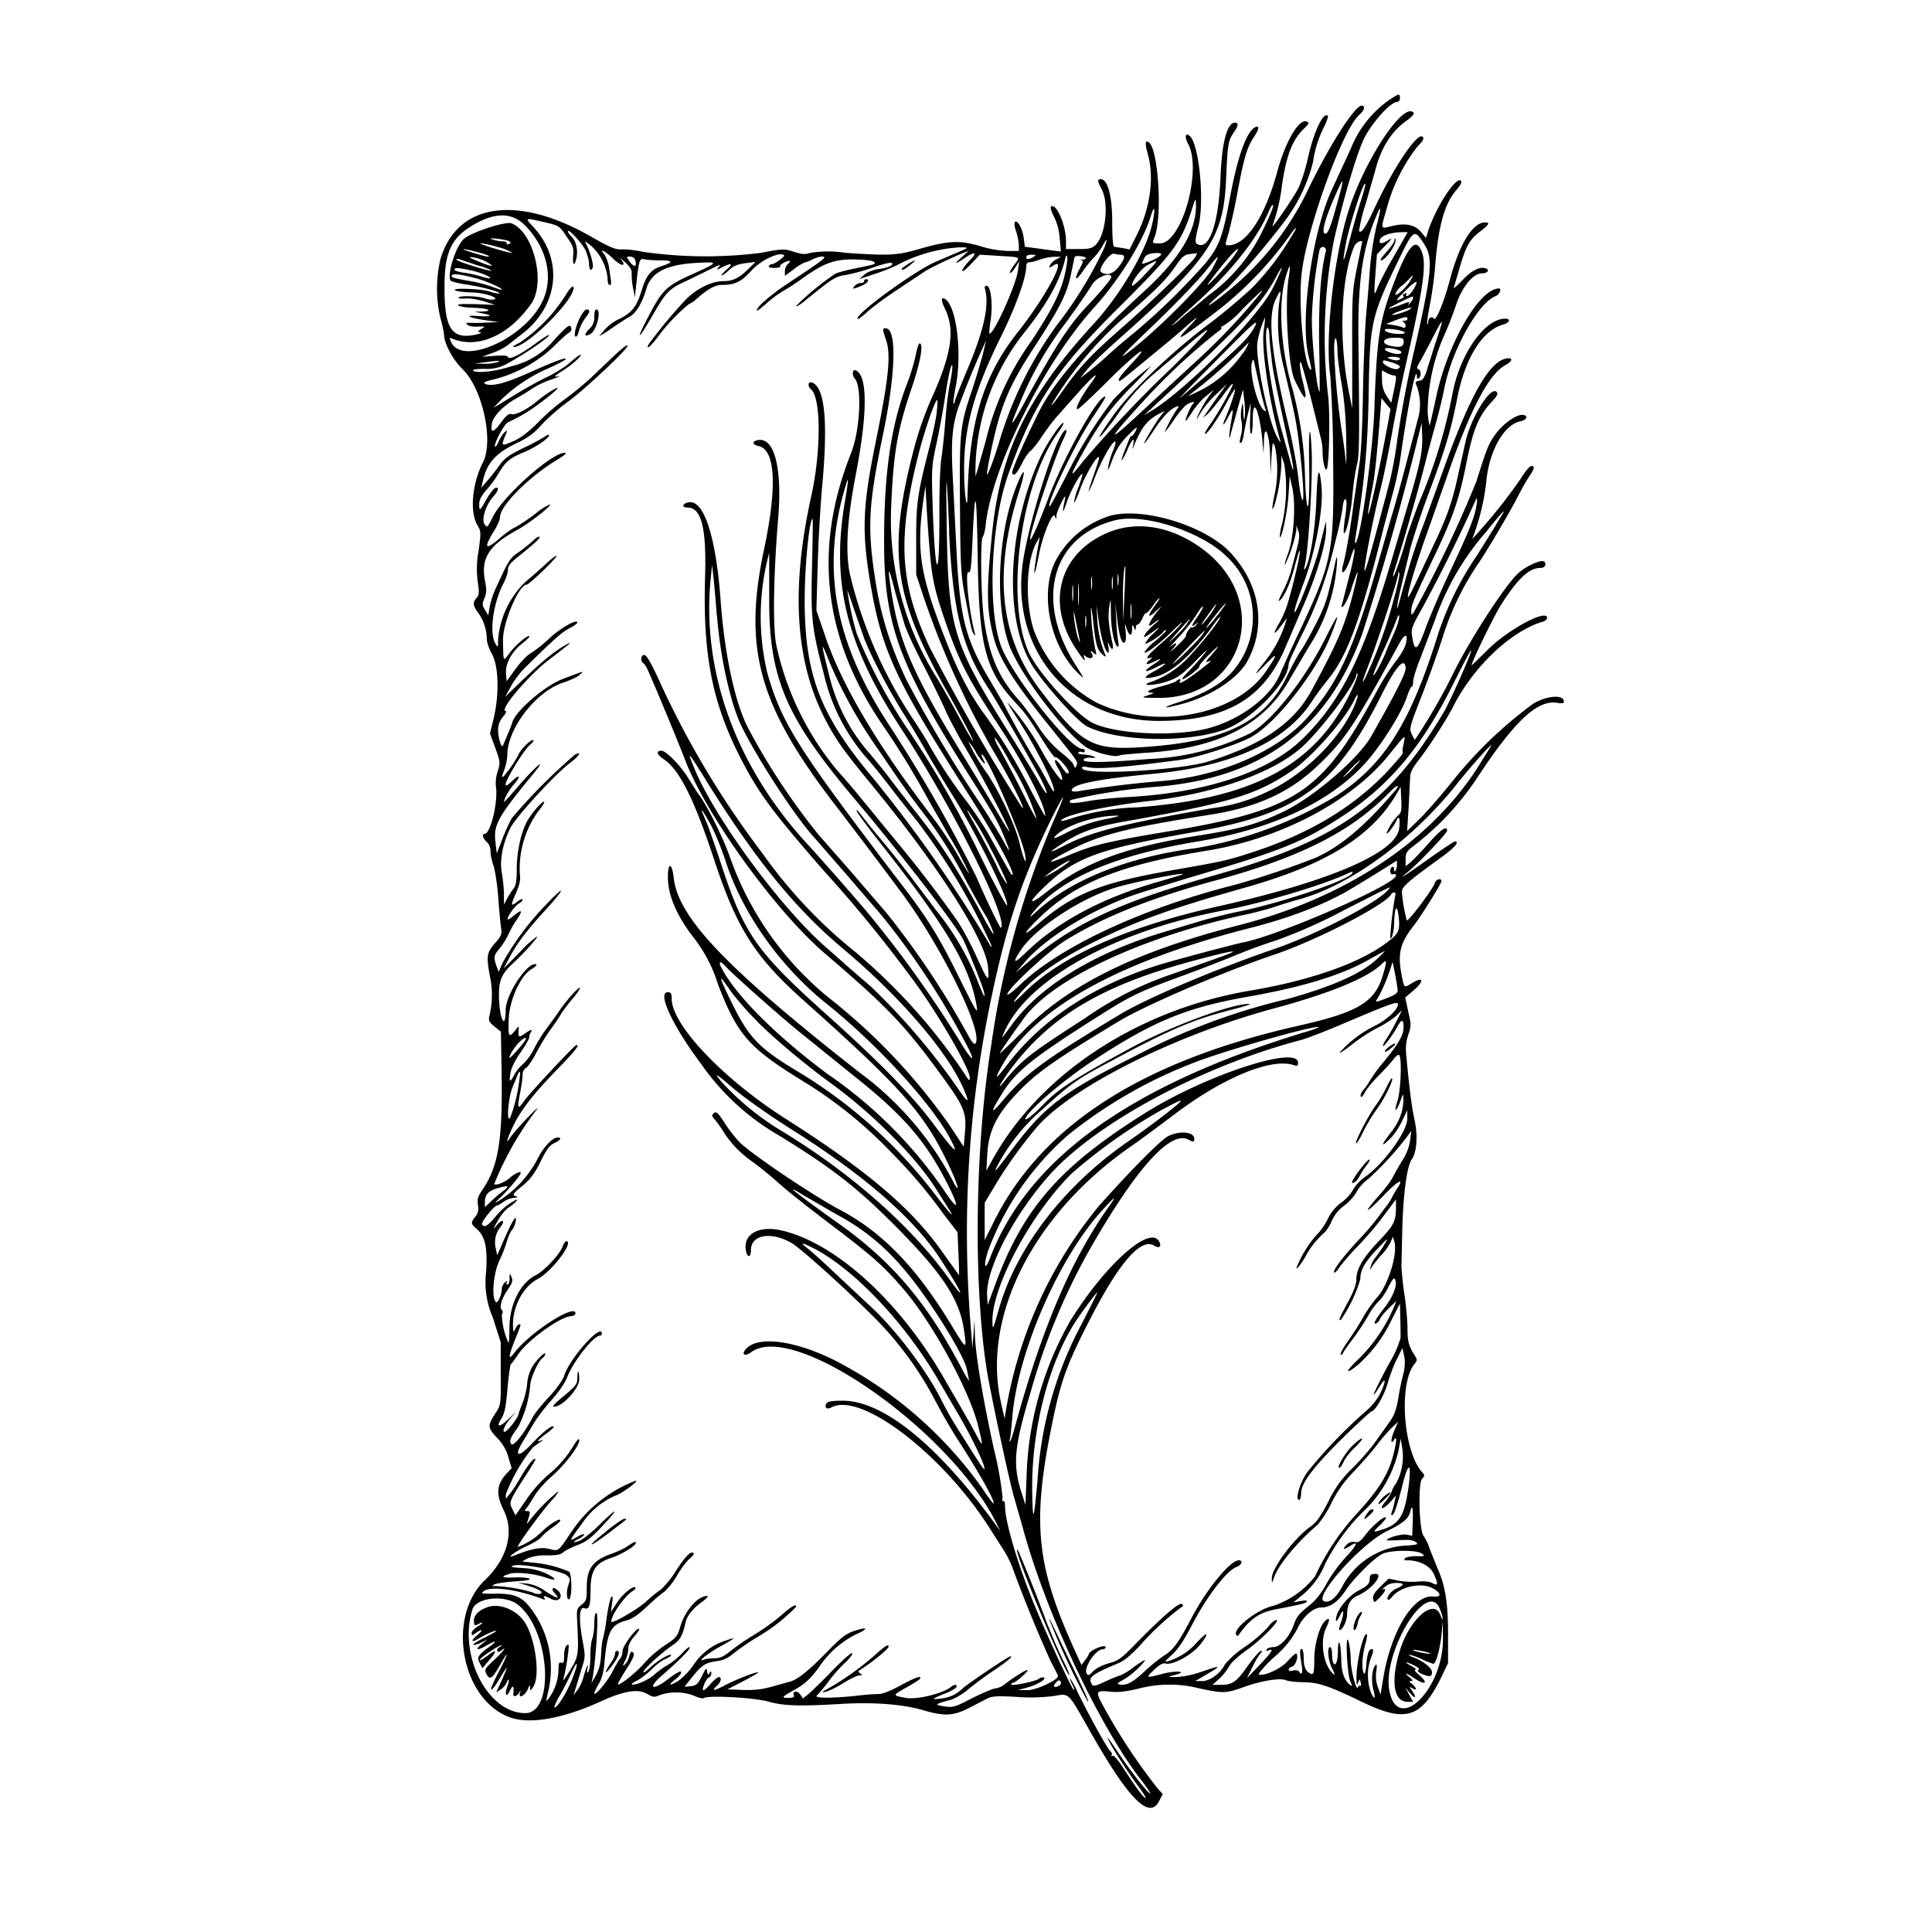
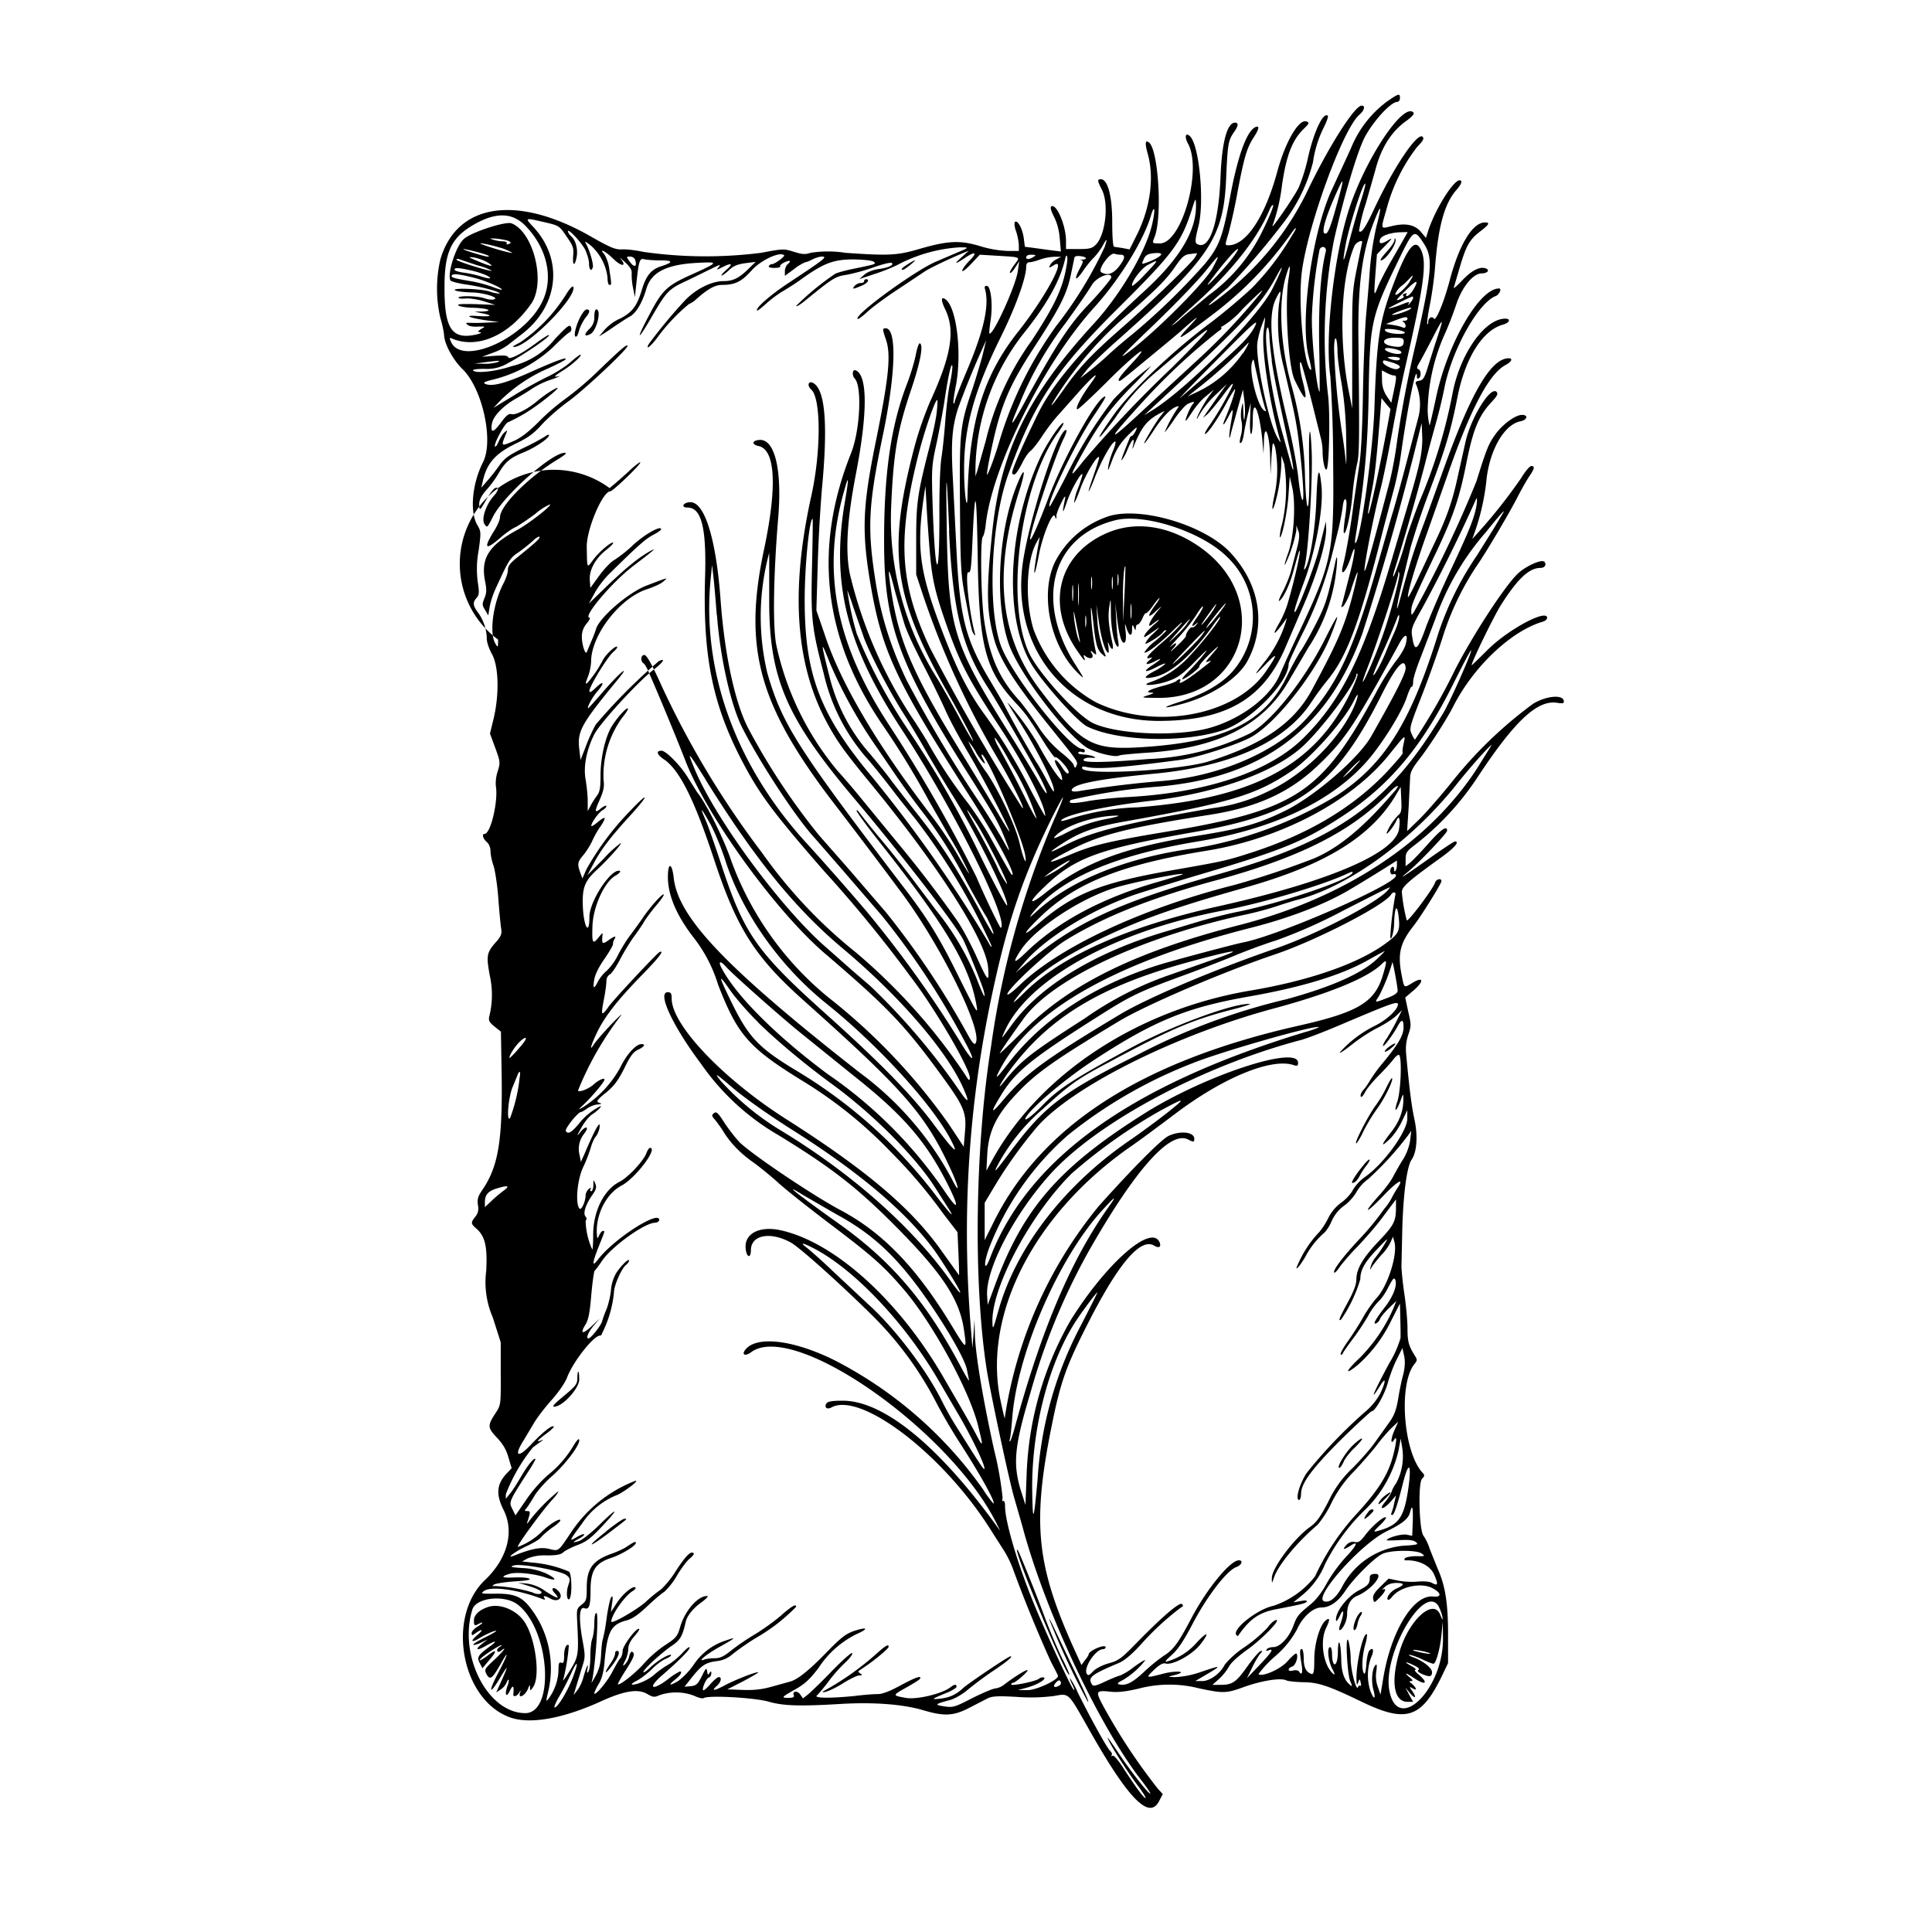
<svg xmlns="http://www.w3.org/2000/svg" id="svg" width="1024" height="1024" version="1.1">
-   <path fill-rule="evenodd" d="M735 53.9a58 58 0 0 0-19.1 25l-9.6 20.8c-10.6 22-17.4 69.6-12.8 88.8 1.6 6.4 1.8 8.1 1 7.4-3.7-3.8-6.5-36-4.5-51.9 3.3-24.9 21.5-74.9 30.3-83 2.9-2.5 3.5-5 1.4-5-3.8 0-18 22.5-29.6 47a156 156 0 0 1-40.1 50.4c-9.7 8-15.2 11.4-8.1 5 3-2.7 6-5.2 6.7-5.7a404 404 0 0 0 30.7-36A88 88 0 0 0 695.9 86a60 60 0 0 1 5.9-18.8c1.4-2.8 2.3-5.5 2-5.8-2.4-2.3-7.4 8.3-10.5 22a92 92 0 0 1-5 16.1c-2.8 5.5-15 23.2-13.8 20a96 96 0 0 0 5-21.5c2.3-15.6 5.4-23.8 11.6-29.8 2.9-2.8 3-3.2 1.4-3.8-4-1.6-11.2 10.6-15.5 26.5-6.5 24-16.5 39.1-25.9 39.1-1.9 0-1.9 0 0-6.2a305 305 0 0 0 4.9-22.5c3.4-17.9 4.9-23 8.5-28.5q4.1-6.3 1.3-5.6c-4.8 1.6-9.7 14.9-13.9 37.6-3.8 20.5-5.6 25.5-12.8 34.5a352 352 0 0 1-38.6 37.6 278 278 0 0 0-13 11.1c-2.7 2.6-7.2 6.4-10 8.6l-5 3.9 3.4-4.3c1.8-2.3 9-9.3 16-15.5 49.7-44.1 56.7-54.6 58-86.7.8-18 1.1-19.6 4.3-24.2q3.3-4.7.4-4.8c-4.2 0-7 10.4-7.7 28.9-1 25-6.1 39.4-12.6 35.3-1-.6-.8-2.7.9-9.3 3.3-13.2.4-43.7-4.7-47.9-2.3-1.9-2.7.7-.8 4.2 7.6 14-3.4 52.8-14.9 52.8-4.3 0-4.2.1-2.8-3.5 4.2-11 1.9-47-3.2-50.1q-2.8-2-.4 6.4c3.4 12.3 1.3 28-5.5 42l-4.2 8.4-3.6-.7-4.6-.7c-.6-.1-1-5.2-1-13.2 0-13.7-2.4-22.6-6-22.6-2 0-1.9.8.5 5.5 3.8 7.4 2 23.7-3.1 29.1-2 2-3.2 2.4-9 2.4H565v-4.3c0-8.1-5-20-7.8-18.3q-1 .6 1.5 5.6t3 11.6l.6 6.7-4.9-.6-9.5-1.3-4.7-.6-.6-4.7c-.7-5-3.3-9.8-4.7-8.4-.4.4-.2 2.6.6 4.8s1.4 5.5 1.5 7.3v3.2h-6a57 57 0 0 1-14.7-2.6c-10.8-3.2-17-2.8-32.2 1.6-11.7 3.4-15.9 3.6-39 2a59 59 0 0 0-18.5 0c-2.9 1-4.5.8-9-.6-5.1-1.6-5.7-1.6-17.2.6a233 233 0 0 1-62.4-.5c-4.1-.9-9.3-1.5-11.6-1.3-3.3.1-6-1-16.5-7-39.1-22.3-70.8-17.4-79.5 12.3a69 69 0 0 0 0 31c1 3.2 1.9 7.6 2 9.5.4 4.8 4.9 13 9.8 17.7 10.5 10.2 16.6 38 10.8 49.3-5.8 11.4-7.1 26.3-3 33.3 2 3.4 2 3.8.7 13.4a53 53 0 0 0-.5 16.6c.9 5.8.8 7-.6 8.6-2.2 2.4-2 4.1 1 8.1 2.7 3.8 4.4 8.9 4.4 13.6 0 1.7 1.2 5.3 2.7 8 3.6 6.3 4 21 1 34l-2 8.2 2.8 7.6c2.7 7.4 2.7 7.8 1.3 12.4a20 20 0 0 0-1 7.7c1.4 7.8-2.7 25.5-6 25.5-1.5 0-.8 2.5 1.2 4.3 1.2 1 2 3 2 5 0 1.7.7 5.2 1.6 7.6.8 2.5 2 10.1 2.5 17s1.2 14.2 1.5 16.1c.5 2.8 0 4-2 6.5-5.7 6.3-6 7.6-4 18.6a47 47 0 0 1-.2 21.3c-.6 2.5-.2 3.3 2.7 5.7l3.4 2.7.3 17.9c.8 39.4-1.4 53.4-10.5 66.5-2 3-2.4 4.5-2 7.4.5 2.8.1 4.3-1.3 6.2-2.6 3.2-2.5 3.8.5 6.4 4.6 4 5.9 9.5 5.2 22.4a47 47 0 0 0 3.5 24.7l4.2 13.2v16.6c.1 16.2 0 16.6-2.5 20.5-4.6 7-4.6 8 .5 13.4 3.2 3.4 5 6.5 6.1 10.5l1.7 5.7-2.5 2.6c-5.5 5.8-6 11.2-1.7 19.7 5.7 11.5 1.9 25.7-10 37-20.4 19.5-12.7 62.9 12.9 72.6 10.6 4 27.9 1 48.3-8.2 12.4-5.7 19.7-6.9 24.6-4.2 3.4 2 4 2 7 .7a27 27 0 0 1 18.4.5c2 1 4.2 1.5 4.8 1.1 2.6-1.6 27.4-.2 34.7 2 7.8 2.2 16.6 2.4 38.3 1.1 17.3-1 32.8.2 43.5 3.4 11.2 3.3 16 3 24.6-1.5l9.3-4.8c2.3-1.2 5.4-1.4 15.7-.8a96 96 0 0 0 19.6-.5c8-1.4 7.3-2 17.7 16.3 21.2 37.8 32.6 49.7 37.9 39.5l2-3.8-2.5-2.7a312 312 0 0 1-30.1-45.9c-3-6-2.6-6.5 5.5-5.6 3.7.3 8-.2 14.3-1.7a64 64 0 0 1 32.2-.1c13 2.7 14.1 2.7 24.3-1 9.2-3.2 18.8-4.7 21.7-3.3 1 .5 5 .9 8.8 1 8.2 0 13.7 1.9 31.7 10.6 23 11 31 8.4 41.6-13l3.7-7.7V866c0-16.4-1.5-25.8-5.7-35l-4-10a27 27 0 0 0-3.3-7c-2.3-2.6-3-27.8-.8-30.2 1.5-1.6 1.5-2 0-3.5-10.1-11.6-12.5-47.5-3.8-57.6 1.3-1.6 1.3-2.1.1-4-3.4-5.4-4-7.6-4-14.7 0-4.1-.8-12.5-1.7-18.5s-1.5-12.6-1.5-14.5l.4-17.5c.4-19.5 2.4-35.2 5-38.9 2.8-4 3.4-12.7 1.4-21.7-1.4-6.7-2.4-13.9-4.2-33-.5-4.7-.2-7.7 1-11.4 1.6-4.6 1.6-5.4 0-12.3l-1.6-7.5 4.7-4c5.4-4.7 4.9-7.3-.8-3.8-4.6 2.8-4.4 2.9-5.6-3.1-2.5-12-1.2-17.7 5.9-26.8 4-5 15-22.7 15-24 0-1.7-2.8-1.1-3.4.8-1 3.3-14.3 21-15 20a92 92 0 0 1-2.6-15c0-2.8 3.7-6 20.8-18.3 7.3-5.3 10-8.5 7.3-8.5-.5 0-6.5 4-13.3 8.8-12.6 9-18 12.5-11.8 7.5 5.5-4.4 21-20.7 21-22q0-4.5-10.1 7c-4 4.5-8.3 9-9.6 10l-2.3 1.8v-3.8c0-3.3.6-4.2 4.7-7.3a149 149 0 0 0 33-35.4c19.9-30.3 32.1-41.8 42.6-40.1 3.3.5 3.8.3 3.5-1.2-.7-3.3-9.5-2.4-16.2 1.7a225 225 0 0 0-42.7 41c-6.4 8-14.5 17.2-17.9 20.5l-6.2 6 .8-12.5.8-16c0-2.6 1.3-5 4.8-9.5 5-6.4 14.6-21.2 18-28 10.8-21.2 30.6-40 47.5-45 1.3-.3 2.3-1.3 2.3-2 0-5-21 6.3-31.7 17.1-4.6 4.6-8.3 8.2-8.3 8 0-1.8 11.3-25 15.2-31.4 9-14.3 15.2-20.2 21.3-20.2 2.3 0 3.4-1.8 2-3.3-1.6-1.4-10.1 2.5-14.2 6.5-7 6.8-23.7 32.5-33 50.6A314 314 0 0 1 750 392c-.3 0-1.1-1.4-1.8-3-1.3-2.8-1-4 4.8-18.8 3.4-8.6 8.6-23 11.5-32A148 148 0 0 1 784 298c5.3-8 16.4-26.8 20.4-34.7 1.9-3.7 4.6-8.5 6-10.6 3-4.3 3.2-5.7 1.2-5.7-.8 0-3.2 2.8-5.3 6.3a287 287 0 0 1-26 32.4A122 122 0 0 0 788 253c2.1-15.6 9.6-28 17.8-29.7 3.7-.7 4.4-3.4.9-3.4s-10.3 5-14.1 10.3c-3.6 5-4.6 7.4-10.1 25a637 637 0 0 1-33.1 69.2c-1.3 1.9-1.4 1.8-1.4-.7 0-3 1.3-6.1 13.6-31.8 8.8-18.7 12-28 15.8-47.4 3.5-17.3 6.5-24.4 13.5-31.8 2.7-2.9 3.2-4 2.3-5-3.2-3.2-13.7 13.8-16.5 26.7l-3.8 17c-3 14.2-6.1 23-12.8 36.9l-9.6 20.4c-2.1 4.5-4 8-4.2 7.8-.8-.8 4-17 9.8-33.2l10.9-30.9c12.3-35.5 22.3-54.5 31.1-59 3-1.6 3.9-3.5 1.6-3.5-9.5 0-20.2 18.4-35.2 60.5-3 8.3-7.8 21.8-10.9 30-4.8 13-7 20.4-11.7 37.8-2.4 9-1.6 2.2 1-8.3l4.8-20a413 413 0 0 1 9.6-28.6c8.8-23.4 11.7-33 15.2-50.9 4.2-21 13.4-35.5 24.3-38.4 3.4-1 4.1-3.1 1-3.1-10.8 0-23.9 18.5-27.9 39.5a280 280 0 0 1-17.6 57.5c-3.3 8.5-6.5 17.8-7.2 20.5-1.6 6.5-6.2 19.7-6.7 19.2-.2-.2.5-3 1.6-6.3a1313 1313 0 0 0 15.4-53.9c1.8-7.2 4.5-17 5.9-22s3.3-12.8 4.2-17.5c4-20.4 18-45.5 27.3-49 1.9-.8 3.3-4 1.7-4-10.5 0-27.5 29.6-33.4 58-1.7 7.8-3.2 14.4-3.4 14.6a36 36 0 0 1-1-8.2 103 103 0 0 1 9.4-41 187 187 0 0 0 5.7-14.8c3-9.3 9-16.6 13.5-16.6 3 0 4.5-1.7 2.3-2.6q-4.7-1.8-12.3 6c-2.8 3-5 4.9-4.8 4.3l3-10.2c3.4-11.8 5.3-15.3 10.6-19.4 5.1-3.9 5.9-5.1 3-5.1-6.6 0-13.7 11.6-18.8 31-3 11.3-7.3 21.6-8.3 20s-3-.4-3 1.7q0 1.5-.5 1.1c-.3-.3.3-5 1.4-10.4s2.2-13.7 2.6-18.4c1.7-22.8 5-34.9 11.5-42.3q3.3-3.8 2.3-4.8c-2.5-2.5-13 13.6-17.3 26.4l-1.2 3.9-2.7-3.2q-4.8-5.8-15.7-3c-5.9 1.4-5.7 2.1-2.4-9.5A93 93 0 0 1 751 78c3.2-3.3 4-4.6 3-5.5-2.7-2.6-15.3 16.1-25.5 37.9-5 10.7-6.9 13.4-8.2 12.1a86 86 0 0 1 3.5-14.3L729 90q4.5-17.4 16.2-25.8 5-3.6 3.9-4.6c-5.4-5.4-25.3 24.5-34 51-8 24.5-13 68.1-10 88.8a700 700 0 0 1 1.5 45.8c.5 47.5-.5 52.4-17.5 88.7-4.3 9-9 19.5-10.6 23.3-5 12.2-21 24.2-38.1 28.8-17.6 4.6-48.4 3.2-61-2.7-8.7-4.1-29.7-27.3-34.3-37.9-12.3-27.8-4.2-88.4 15.4-115.7 2-2.7 3.4-5.2 3.2-5.5-1-.9-9 11-12.3 18.2-18 38.8-19.4 88-3.4 111.7 7.2 10.7 23.3 28.4 28.1 30.9 16 8 51.7 9 72.5 1.9 14.5-5 34.3-25.2 34.4-35 0-.8 3.4-8.2 7.5-16.4a202 202 0 0 0 15.9-43.1l3-12c.8-3.3 1.8-8.4 2.2-11.3q.6-5.3 1.7-4.3.9 1-.3 9c-.7 4.5-1 8.4-.7 8.7 1.1 1.2 3.7-10.3 4.6-20.8a128 128 0 0 1 2.3-15.5c1.3-4.9 1.4-12.5.8-65.3-.4-29.5 1.9-46.9 8-62.8q6.2-15.9 1.5 2a164 164 0 0 0-3.5 23.5c-.5 7.6-1.5 18.5-2 24.3s-1.3 23.8-1.6 40c-.3 18.5-1 33-2 38.8l-3 20.5c-1.5 12.2-4 26.2-5.4 31.6-2.1 7.8 1.4 4.7 4-3.5 3-9.5 2.4-2.2-1 10.6l-3.6 14c-.7 2.2-.6 2.3.8 1.2a35 35 0 0 0 4.3-9.8q5-15.1 1.8-1.4c-5 20.7-8.2 28.4-23.1 56-9.4 17.3-26 28.8-54.7 37.7-15.2 4.7-65.4 7.5-66.9 3.7q-.7-1.5 2.7-.7c5.7 1.2 18.8.2 49-3.8 9.2-1.2 31.5-8.4 38.3-12.4 13.4-7.8 34-34.3 41.7-53.4q8-20.2-2.6.9c-11.2 22.6-29.2 45.2-40.6 51a134 134 0 0 1-53.4 13.4q-35.4 2.9-34.4.4c.2-.8 1.8-1.2 3.8-1.1q4 .3 1.4-.7c-1.1-.5-3.5-.9-5.3-1s-3-.4-2.7-1q.6-.8 2-.3t1.5-.6q-.1-1-1.4-1.1c-6.8 0-38.5-40.5-43.4-55.5-7-20.8-4.8-65.2 4.4-90.5 13.6-37.7 25-54.9 59-88.5 28-27.9 32.5-33.8 38-51 2.1-6.7 2.2-6.8 2.3-3 .3 13.8-8.6 28.8-27.7 46.2-30.8 28.3-47.9 48-56.1 64.8-8.7 17.8-14.2 30.5-13.6 31.5 1 1.6 2.3.3 5.2-5.3 1.4-2.9 3.4-5.8 4.4-6.5s3.9-4.3 6.3-8 6.2-8.6 8.3-10.9l10.3-11.6c8.6-9.7 12.7-13 7.3-5.6-5 6.7-8.8 13.9-7.2 13.9.6 0 7.2-6.2 14.8-13.7 15-15.2 26.1-23.6 13.9-10.5-6 6.4-8 9.2-6.3 9.2.3 0 3.4-2.4 6.8-5.2l13.7-11.3c4-3.3 9.7-8 12.5-10.5q13.5-12 3.5-1.6c-7.9 8.4-5.3 7.1 11.4-5.6a194 194 0 0 0 42-42.6c1.6-2.3 3-4.2 3.3-4.2q.4.2-.9 2.3l-3.8 6.2a143 143 0 0 1-18.7 23.5 336 336 0 0 1-20.8 17.5c-20.3 15-43.7 37.2-52.6 50-10 14.2-9.4 15.2 1 1.4a115 115 0 0 1 22.8-25.4l16.8-14.3c15.3-13 11.7-8.1-9.6 13a640 640 0 0 0-47 49.6c-7.2 9.3-7.3 8.4-.4-4 9-16.1 15.1-24.5 26.5-36a248 248 0 0 0 10.2-10.8 154 154 0 0 0-20 17.8 234 234 0 0 0-25.1 40.6c-4.7 9.1-8.6 16.4-8.8 16.2-1.7-1.7 13.6-33.3 22.6-46.9 7-10.4 8.1-12.4 6-11.1-5.2 3.2-21.7 33.3-29.4 53.9-4.8 12.8-9.3 23-9.5 21.4-.2-4 13.3-44.7 18-53.8 1.1-2.3 1.6-4.1 1-4.1-4.2 0-18.5 43.7-22.6 68.5-7.7 47.4 24.3 85.6 71.6 85.7 36.3 0 56.3-11.9 68-40.6l8-18.6c7.8-17.6 13.1-35.3 12.9-42.8l-.1-3.7-.8 3-3 12c-2 8.3-11.9 34-12.8 33q-.8-.4 4.8-15.5c6.5-17.2 10.6-40.1 9.4-51.5q-1.8-17-2.7 7.6c-.5 15.6-3.7 34.3-6.2 36.7q-.6.5-.1-1.4c2-6.3 4.5-47.2 3.8-61.4-.8-17.2-1.7-11.3-1.3 8.6.4 24-1.3 29-2.2 6.2a195 195 0 0 0-6.6-47.3c-6.4-21.8-7.8-45.4-3.6-59.8q3.3-11 1.5.9c-2.2 13.2-.2 46.6 3.1 53.7q8.8 18.3 4.4 1c-1.5-5.6-2-11.1-1-10.1.5.5 4 13.6 7.5 27.8l3 12.1c.6 2 1 5.2 1 7.1 0 4.7 1 9.8 2 9.8 1.4 0 2.1-27.2 1-38.5a270 270 0 0 1 3-83c5-22.1 12.1-46 16-54C727.2 65 737 54 740.6 54q1.3-.2 1.4-2c0-2.7-.6-2.5-7 1.9M708.1 110c-2.7 9.8-4.2 13.6-5.4 13.8-2.8.6-.6-7.7 5.6-21.5 4.4-9.9 4.3-8.2-.2 7.7m13.3-3.9c-1.5 4.6-4.2 14-6 20.9-3.3 12.7-4.2 14.1-2.3 3.4 1.7-10 9.5-34.2 10.5-33 .3.2-.7 4.1-2.2 8.7m-52.2 16.2a91 91 0 0 1-28.6 34.2l-14.4 12a30 30 0 0 1-5.2 4.2c0-.2 6.3-6.1 14-13 18.7-17 31.9-34 38-48.8q1.4-2.9 1.8-2c.2.7-2.3 6.7-5.6 13.4m-58.6-3.2c-3.3 14.2-16.7 37-30.8 52.4-35.2 38.3-49.5 67.8-53.9 110.5-3.2 31-3 41.3.7 55.6 2.9 11.5 10.7 23.9 31 49 14.2 17.7 13.7 17 13 19.1-.7 1.6-.9 1.6-1.6-.4-.5-1.2-3.4-4-6.5-6.4a60 60 0 0 1-12.6-14.4 185 185 0 0 0-9.1-12.6c-11.3-12.2-16.5-24-19.3-44-1.6-12-2-42-.6-43.4.5-.6 1.2-3.2 1.5-6 3.2-30.8 30.6-85.8 57.5-115.5 13.6-15 26.4-35.8 30.2-49 2-6.4 2.3-2.5.5 5.1M279 120.2c11 11.7 14.4 27 8.6 39.3-9.2 19.8-42.6 34.7-48.5 21.8-1-2.3-1-2.5.6-1.8 13.6 5.6 30.2-1.8 41.9-18.6 7.7-11.2 1.3-37.7-10.4-42.5-3-1.3-21.3 4.6-25.4 8.3-4.2 3.7-9 18.9-7 22 .4.5 4.4 1.6 9 2.2 7.6 1.1 17.7 3.9 17 4.7a18 18 0 0 1-5.3-1.1c-5.2-1.6-21.6-2-18-.5 1.1.5 4.8.9 8.3 1 6.4 0 15.5 2.9 11.9 3.7-1 .3-3.2 0-4.9-.6-3.6-1.3-13.8-1.5-13.8-.3 0 .4 1.7.6 3.8.4s6.4.5 9.7 1.5l6 1.9-10.5-.4c-7.5-.2-10 0-9 .7.8.6 4 1.1 7 1.2 7.7.1 12.2 1.6 6 2l-4.5.1 3.8.8c6.3 1.2 5.3 2-2 1.5-8.2-.6-4.8 1 5.2 2.4l6 .8-7 .3a95 95 0 0 1-9 .1q-2.3-.2-.7 1c.7.8 3.1 1.2 5.5 1 4.1-.1 4.2-.1 1.7 1.3q-2.4 1.5-1 1.6c3.2.3-2.6 1.9-6.8 2-8.7 0-11.7-6.7-11.6-26 0-18.4 3.6-26 15.3-32.8 12-7 21-6.7 28.1 1m8.4-2.7c9.1 2.1 9 2 13 8 3.3 4.7 3.8 6 3.4 10-.4 5.1.7 6 1.7 1.4 1-4.2-.2-9.3-2.5-11.4-1.1-1-2-2.3-2-2.9 0-1.8 7.1 5.8 9.2 9.8 1 2.2 2 5.4 2 7.3 0 3.2 1.2 4.5 2 2 .5-1.4-1.5-8.5-3.3-11.9-1.2-2.2-1.1-2.2 2.2.3a27 27 0 0 1 8.9 17c0 2.2.4 3.9 1 3.9 1.2 0 1.2.1 0-7.9a21 21 0 0 0-2.6-8.2c-3.4-3.8.6-1.8 5 2.6 4.3 4.1 7 3.7 3.4-.5q-.9-1.1 2.5 2c2.7 2.5 3.7 4.1 3.5 6a35 35 0 0 0 .7 7.5l1 5 .7-6.5c1.4-13 1.8-14.2 4.2-13.6 1.1.3 5 .6 8.6.6q10.1 0 .8 3c-5.6 1.7-8.3 4.9-10.6 12.6-2.6 8.6-5 11.7-11 15a25 25 0 0 0-9.7 7.3l-2 2.4 2-1.2c1.1-.6 4-2.6 6.6-4.4 2.6-1.7 6-4 7.7-4.9 3.3-1.8 6.6-7.2 8.8-14.8 2.6-8.8 10.8-12.9 27.4-13.7 11.2-.6 11-.3-3.4 6.2-13 5.8-15.5 8.2-22.1 20.7-7.7 14.4-7 15.5 1 1.6 7.7-13.3 9-14.7 18.5-19l13.5-6.6c4-2 4.7-2.2 3.5-.7-1.4 1.7-1.4 1.7 1.7.2 5-2.6 6.2-2 2.3 1.3-1.9 1.7-3 3-2.5 3s2.3-1.3 4-2.9c2.2-2.2 4.4-3 8.5-3.6l5.5-.7-4.2 4.1c-4.8 4.6-7.9 6.1-12.9 6.1-6.4 0-15 4.4-20.7 10.6a272 272 0 0 0-18.8 22.7c-2 3.6.9 1.5 4.6-3.5a97 97 0 0 1 16.6-17.6 13 13 0 0 0 3.9-2.6c6.2-5.5 10-7.6 13.7-7.6 7 0 10.3-1.7 15.8-7.8 5-5.5 15-10 17.1-7.9.6.6-5 4.7-6.4 4.7q-1 0-1.7 1-.4 1 3 1c2 0 3.4-.4 3-.9q-.2-.8 2.2-2c3-1.4 4-1 1.8.9-.8.7-1.5 2.4-1.5 3.7v2.5l4.9-3.6a25 25 0 0 1 5.9-3.6c.5 0 2.3-.7 3.8-1.5 1.6-.8 3.8-1.5 4.9-1.5 3.3 0 2.1 1-19.1 15-8.8 6-16.2 12.5-15.1 13.6.2.2 2.3-1.4 4.7-3.6s6.4-5.2 9-6.7c2.4-1.4 6.5-4 9-5.8 12.4-9 17.7-11 28.3-11 5.7.1 10.2.6 10.9 1.3 1.2 1.2 1.2 1.2-11 3.7-4 .8-8.3 2-9.5 2.6a143 143 0 0 0-20.7 17c0 .6 1.7-.4 3.8-2 16.2-13.2 16.8-13.5 23.2-14.5a108 108 0 0 0 13.7-3.8c5-1.8 9.6-2.9 10-2.4 1.2 1.1-1.8 2.5-7 3.2-3 .4-6 1.6-7.6 3l-2.6 2.3 7.5-2.5a99 99 0 0 0 12.5-4.9 81 81 0 0 1 33-9.4c4.5 0 4.8.1 2.5 1.2l-14.5 6.2c-10.8 4.4-43.5 28.1-42 30.5.3.4 2.6-1.3 5.2-3.7 2.7-2.5 10-7.9 16.3-12l14.1-9.4c2.5-1.7 12.5-6.5 19.9-9.6l3.5-1.4-4 3.6q-6 5.4 1.5.5c5.7-4 7.4-3.4 3.1.9-2.3 2.3-4.1 4.8-4.1 5.6s2-.8 4.6-3.5l4.7-5 10 .6c12.2.8 11.5.4 8.2 4.9-1.5 2-2.5 3.8-2.2 4.1.3.4 1.6-.9 2.7-2.7l2.2-3.4-.7 5c-1 7.8-13.4 35-15.1 33.2-.2-.1.1-3.4.7-7.3 1.2-8.5 0-17.9-2.1-17.9q-1.4 0-1 1.5c2.5 8.5-.4 22-9.6 43.6-3.5 8.3-6.4 15.7-6.4 16.4q0 1-.6.8c-.3-.3.2-4 1-8.2 3.7-17.6.7-43.3-5.5-47.1-2.2-1.4-2.2.7 0 5.3 5.5 11.2 3.4 24.4-7.9 49a182 182 0 0 0-8.9 26.3c-13.7 53.2-10.4 77 17.3 126.4 8.6 15.2 16 29.4 14.1 27-.9-1.1-4.1-6.7-7.2-12.5a557 557 0 0 0-11.3-20 157 157 0 0 1-24.7-90.5c1.2-29.3 3.2-41.1 10.8-63.5 4.7-14.1 6.4-23 4.5-24-.6-.3-1.5 2.4-2.2 6s-2.8 10.7-4.8 15.8c-8.5 22.2-12.2 48-12 85.2.2 41.7 7.9 63 43.2 119 14.7 23.2 17 27.2 20.3 35.2q5.6 13.5-.4 2.3a429 429 0 0 0-11.2-18.2 716 716 0 0 1-40-66.8c-8.2-17.3-13-32.3-16-49.6-5-30.6-4.5-42.3 3.6-81 6.7-32.4 7.3-55.9 1.3-55.9-1.7 0-1.7.5 0 5.5 3 8.1 1.8 20.1-5.2 54.5s-7.6 47.5-2.8 75.7c6.1 35.7 13.6 51.6 53 113 12.8 20 23.5 39.7 22.2 41-.4.4-1.3-1.2-12-20.4-3.1-5.6-9-14.4-13-19.5A255 255 0 0 1 492 394c-.7-1.4-3.8-6.3-6.8-11a238 238 0 0 1-34.8-79c-2.4-12.1-1.4-28.4 3.1-52 6.5-33.4 6.4-53.6-.2-55.8-1.6-.4-1.7 3-.3 4.4 4 4 2.9 27.7-2 39.8-20 50.3-14.6 97.4 16.2 143a446 446 0 0 1 25.2 41.1L503 443a187 187 0 0 1 10.7 20c-.3 0-3.1-4.6-6.3-10.2-3.2-5.7-9.3-14.7-13.4-20-29.4-38.5-48.3-70.4-57-96.8l-4.3-12.5.7-24a829 829 0 0 1 2.2-40c3.3-34.6 1.8-53-4.6-56.5-2.6-1.4-3.4 1.4-1 3.5 5.2 4.7 5.2 33 0 56.4-11.1 50.1-8.4 89.2 8.3 120.1 5.4 10 9 15 22.1 31 36.8 44.6 62 84 63.3 98.7.7 8.7 0 7.9-6.6-6.7-2.9-6.3-7.3-14.5-9.9-18.2A649 649 0 0 0 476 447l-19.7-24a396 396 0 0 0-12.5-14.6 155 155 0 0 1-32.4-66.8c-1.9-10.3-1.4-37.1 1-66.4 2.3-26.4-1.8-43-10.2-42-3.7.4-3.8 2.4-.2 3.2 9 1.8 10 21.4 3 54.6-11.2 52.4-3 82.3 36.4 134a3539 3539 0 0 1 35.2 46.5c21.2 27.9 44.6 74.8 40.5 81.4q-.7 1.6-3.6-3.5a451 451 0 0 0-43.7-65.6l-19.8-23-16-18.2a355 355 0 0 1-37-55.8c-7.2-13.3-12.8-38.7-15-67.8-2.4-33.9-8.7-53.8-16.7-52.8-3.5.4-4.3 2.8-1 2.8 7.5 0 10.2 10.6 9.4 37-1.2 40.6 3.7 65.7 18 94.2 10.1 19.9 17.1 29.4 45 61.4a697 697 0 0 1 45.8 55.9c12.7 16.4 31.5 48.6 31.5 53.7 0 2-.5 1.6-2.5-1.7a311 311 0 0 0-58-64.8 258 258 0 0 1-49.6-52.7 478 478 0 0 1-53-88q-7.4-16.5-9.2-16.8c-2-.4-2.5 3.2-.6 4.4.6.3 2 2.7 3 5.3 4.8 10.8 15 35.5 19.3 46.6 11.6 29.6 48.1 80 74.2 102.2 33.2 28.4 42.2 37.8 62.7 66.1 10.5 14.5 12 18.1 11.2 27.6l-.7 8.4L503 596a319 319 0 0 0-64-67.4 168 168 0 0 1-51.5-72.6c-4-11.8-13.3-30.4-18-36.1l-4.8-7.6c-3.9-6.5-11.7-14.4-14.1-14.4-3 0-2.5 2 1.2 4.5 8.3 5.5 16.2 21.3 26.8 53.5 12 36.4 21.6 51.4 47.5 74.5 53.2 47.5 64.5 60.4 77.8 89.4 4.5 9.7 5 13.9.7 5.3a169 169 0 0 0-49.1-56.7c-70.8-55.5-96-82-98.4-103-.9-8.2-3.1-8.6-3.1-.6q0 14.7 14 32.6a77 77 0 0 1 12.6 24.5c10.4 26.8 16.3 33.5 45.1 51.2a231 231 0 0 1 46.5 37.5 266 266 0 0 1 27.4 32.2l7.9 10.3.5 11.4c.3 6.3.4 11.4.3 11.4l-9.4-13.1c-16-22.5-39.5-42.4-81.2-69-34-21.4-61.7-50.5-61.7-64.5 0-2.8-.4-3.4-2.1-3.4-5.7 0 2.6 17.9 17.7 38a128 128 0 0 0 40.9 37.7c26.2 16 39.7 26.3 56.9 43.1 28.9 28.4 39 43 41.5 60 1.6 11 1.5 11-6-1.3-18.7-31.1-36.8-50-59.4-62-14-7.4-45-28.2-52.9-35.4-2.1-2-5.8-6.7-8.3-10.4-3.7-5.8-4.6-6.7-5.9-5.6-1.3 1-1.2 1.5.4 3.3 1 1.2 3.2 4.1 4.7 6.6q5.6 9 15.5 16c3 2.1 9.1 7 13.5 11s16.6 13.6 27 21.5c22.5 17 28.7 22.4 39.4 34.9 15.3 17.8 34.8 53.5 39.5 72.3 2.9 11.8 2.8 12-1.4 4-1.8-3.4-5.6-10-8.3-14.7l-9-15.5c-23.3-40-56.6-70.3-84.9-77.1-11.7-2.9-20.3 1.2-19.6 9.3.4 4.9 2.8 5.7 2.8 1 0-8.1 10.4-10 21.2-4 5 2.8 28 23.5 44.8 40.3a183 183 0 0 1 31.2 42.5 287 287 0 0 0 13.5 23.3c10.8 16.7 19.4 32.2 17.8 32.2a60 60 0 0 1-5.4-7.4 218 218 0 0 0-78.7-68.5c-21.5-10.7-41.1-13.2-47.2-5.8-2.4 2.8-.3 3.9 2.9 1.5 22.8-17 107.2 42.6 130.8 92.2l1.2 2.5-1.8-2.5c-30.8-42.6-60-66.5-81.6-66.5-5.8 0-8 .4-8.7 1.5-1.3 2.1.4 3.4 2.8 2 15.6-8.2 58.7 24.7 83.7 64l7.6 11.9a54 54 0 0 1 4.5 9 735 735 0 0 0 20.1 49.3c2 4 4 7.6 4 8 1 1.9-11.3 7.8-16.2 7.7h-5l4.7-1.3c5.4-1.4 10.9-4.7 9-5.4q-1.2-.3-2.6.7c-1.7 1.4-14.6 4-14.6 3q0-.8 1-.9c1.2 0 8.2-6.1 7.6-6.7-.5-.5-7.6 4-12 7.4a10 10 0 0 1-5 2.3c-1.1 0-6.6 2.3-12.2 5.1-9.5 4.9-10.3 5.1-15 4.4-5.3-.8-5-1.2 3.3-3.4 2.4-.7 6.4-3 9-5.2s8.5-6.7 13.4-10q11.9-8 9.4-7.9c-1 0-22.6 14.5-25 16.8-3.8 3.5-7 5-12 5.6-5.4.6-5 .3 3.8-3.3 2.6-1.1 4.7-2.5 4.7-3q0-2.2-3.4.4c-4.5 3.4-18 6.6-23.6 5.5-7.1-1.3-7.1-1.3.4-5.5 3.6-2 6.8-4 7.2-4.6q1.7-3-10.5 3.6-8.4 4.6-12 4.5c-2 0-7.4.4-12.1 1-13 1.3-21.9 1.2-20-.3.8-.7 3.5-3.9 6-7.2a76 76 0 0 1 9-10.2c2.4-2.3 4.1-4.5 3.7-5s-5.2 3.8-10.5 9.2a268 268 0 0 1-12.6 12.4l-3 2.4-1.4-2c-1.5-2.3-4.4-2-3.5.3q.7 1.4-2.6 1.4c-4.3 0-4-.3 3.4-4.5 5-2.8 7.7-5.3 12.3-11.3a51 51 0 0 1 20-17.9c6.8-3 6.2-4.1-1-1.8-4.4 1.5-7 3.4-15.3 12-9.5 9.7-15.2 14.1-19.2 15l-9 2.5c-5.3 1.5-9.3 2-15.5 1.8l-8.3-.3 8.4-4.3c4.5-2.4 8.1-4.5 8-4.7-.7-.6-12.5 4-18.2 7.1-5.3 2.8-6.9 2.8-3.7 0 2.2-2 2.7-4.6 1-4.6-.7 0-2.6 1.6-4.3 3.5-1.7 2-3.4 3.5-3.8 3.5-1.3 0 1.2-6.1 2.7-6.7q1.3-.6 1.4-2.2.1-2-1-.2-.9 1.8-1.2-1c-.3-2-.7-1.8-2.8 2.6-2.2 4.3-3 5-5.8 5.3l-3.4.3 4.2-5.3c5-6.2 7-7.5 13.1-8.3 3.3-.4 5.8-1.6 8.6-4a129 129 0 0 1 12.7-8.7 96 96 0 0 0 20.5-16q.5-2.9-8 4.6c-3.3 2.9-9.6 7.4-13.9 10a124 124 0 0 0-12.6 8.6c-3.7 3-5.7 4-8.5 4-2 0-4.6.3-5.6.7-4.3 1.6 1.3-3 8.4-6.9 8.3-4.6 9-5.3 3-3.2a32 32 0 0 0-17 12.8 39 39 0 0 1-8 8.5c-4.7 2.9-5.9 2.6-2-.5 3.1-2.4 4.2-4.4 2.6-4.4a35 35 0 0 0-6.1 4c-8.7 6.6-11.3 5-3.2-2 9.2-8 15.2-14 14.5-14.8-.3-.4-2 1-3.8 3s-5.2 4.9-7.7 6.3a52 52 0 0 0-7 5c-2.8 2.7-9 5.5-11.7 5.5q-1.4-.2 2-2c2.1-1 5.7-3.8 8-6 2.3-2.4 5.7-5 7.6-5.7q2.9-1.3 2.8-2c-.9-.8-7 2.8-11 6.5-2 2-3.7 3.1-3.7 2.5 0-1.3 9.3-10 15.2-14 4.4-3 5.5-5 7.2-12.4.7-3.4 4-7.5 9-11 2.1-1.6 3.2-2.9 2.4-2.9-5 0-11.7 7.8-14.2 16.1-1.5 5.2-2 6-8 9.9a62 62 0 0 0-11.1 9.6c-4.3 5-13.1 12-14 11.2-.2-.2 1.6-3.4 4-7.2 4.5-7 5.3-9 3.6-10-.5-.4-1.2.7-1.6 2.3a9 9 0 0 1-2.2 4.3c-1.4 1.2-1.4 1 0-1.9 1-1.8 1.7-4.6 1.7-6.2q0-3 3.1-6.6c1.8-2 3-3.8 2.7-4-1.2-1.2-8.8 8.9-8.8 11.6 0 1.5-.6 3.4-1.3 4-.7.8-2.5 4-4.1 7-2.6 5.2-9.6 13.5-9.6 11.4 0-.4 1-2.7 2.4-5q2.4-3.9 3-11.5c1.5-16.2 3.4-19.8 11.5-22 3.2-.8 6.3-3 11-7.4 3.6-3.4 7.8-7 9.2-7.8a38 38 0 0 0 6.7-8.6c2.3-3.9 5.4-8 6.9-9.1 1.4-1.2 2.3-2.4 2-2.7-1.4-1.5-4 1-9.4 9.2a49 49 0 0 1-7.8 9.8 76 76 0 0 0-8.2 6.7c-4.8 4.3-18.3 12-18.3 10.5 0-3.6 7.4-14 11.5-16.3q1.7-1.2 1.3-1.8c-1.2-1.2-7 3.6-10 8.4l-3 4.6.6-4.5q.8-4.8-.4-3.4c-.6.6-1.7 5.7-2.5 11.3a89 89 0 0 1-2 11.1c-.3.5-.7 4-.9 7.7-.2 5-1 8.2-3 11.8-1.5 2.8-2.4 4.1-2 3 1.8-5.8 4-36.5 2.5-36.5q-1 .1-1.1 5.4c0 3-.5 6.7-1.1 8.3-.6 1.5-1 5.7-1 9.3s-.4 7.2-1 8q-1.2 1.9-.5-1.5c.7-3.8-.7-.8-2.3 5-.6 2.2-2 5.1-3.1 6.5l-2 2.5 1.4-4.5 3.1-10.2c1.8-5.5 1.8-6 0-15.7-1.8-10.9-1.4-16.7 1.3-15.6 2.4.9 3.2-1.3 3.2-9.3 0-10.7 2.5-14.6 11-17.4 5.5-1.8 13-6.4 13-7.9 0-1-.8-.7-5 2.1-1.4 1-5.4 2.8-8.9 4-9 3.4-12.1 7.7-12.1 17.4 0 6.5-.2 7.2-2.7 9.2-2.6 2-2.7 2.6-2.4 8.5.9 18 .8 18.9-3.8 26.4-2.4 3.9-4 6.1-3.6 5a107 107 0 0 0 3-18.3c-1.2-1.2-2.5 1.5-2.5 5.3 0 3.5-.3 4.3-1.5 3.9-1.2-.5-1.5.3-1.5 4.2a27 27 0 0 1-5.3 14.9c-1.4 1.8-1.4 1.4-.1-4 3.7-16-.1-32.7-10.3-45.2-4.3-5.2-8.5-6.7-18.3-6.5-7 0-7.4 0-5.5-1.4 3.6-2.8 18-.8 31 4.2q1.9.8 1.1-.4-1.6-2.4 3.6.4c4 2 6.8-1.2 3.6-4.4-2.5-2.5-4.2-1.3-1.8 1.3q4.8 5.2-5-1.1a21 21 0 0 0-10-4l-4.5-.4 3.5 1q9 2.7 9 4.1c0 1.2-2.7 1.1-4.8 0a83 83 0 0 0-20.6-3.4q-1.2.7 0-.6c.5-.6 5.4-1.4 10.8-1.8q10-.6 8.1-1.5c-.9-.5-4.5-.8-8-.6q-10.2.4-2.2-2c3.8-1 13.3 0 19.4 2.2 5.8 2 5.4.4-.4-2.4a34 34 0 0 0-12.3-2.8c-6.4-.4-7-.7-4.5-1.4 4-1.1 24.8 2.8 27.8 5.2 2 1.7 2 2 .9 5.4-1.2 3.3-.8 8.5.6 7.2 1.5-1.5 1.3-13.3-.2-14.5a62 62 0 0 0-19.5-4.8l-5.4-.6 2.9-1.6a24 24 0 0 1 10-1.6c5.3 0 7.7-.4 9-1.7 1-.9 4.4-2.6 7.5-3.8 4.6-1.7 7.1-3.6 13.1-10 9.4-10 8.3-10.4-1.6-.6-4.1 4-8.9 7.8-10.5 8.4q-6 1.9 0-1.3 2.8-1.6 2.5-2.2c-.3-.3-2.1.4-4.1 1.6-4.1 2.4-4 2.2 3.2-7.6a40 40 0 0 1 18.8-15c5.1-2.6 12.2-8.4 8.9-7.2a72 72 0 0 0-34 27.6c-6.7 10-6.2 9.6-11.6 8.3-4.2-1-9.4 0-18.3 3.6-5.1 2 1-2.5 6.8-5.1 3.4-1.6 6.8-3.6 7.5-4.6s3.3-3.2 5.7-5c2.5-1.6 4.5-3.4 4.5-4 0-1.5-5.9 2.1-10.1 6.3a36 36 0 0 1-12.4 7.8c-1.2 0 13.3-19.8 18.4-25.2 1.9-2 3.2-4 3-4.3a97 97 0 0 0-15.2 15.5q-2 2.9-1.1.5c1.6-5 1.6-5.5-.1-5.5-1.6 0-1.7-.2-.3-1.7.8-1 2.6-3.9 4.1-6.4s5.4-7 8.8-10c7-6 14.9-16.3 14.9-19.3q.1-2.2-2.9 2.5a57 57 0 0 1-13.7 15.8 71 71 0 0 0-11.2 12.7l-6 8.7-1.7-3.5c-1.8-3.7-2-3.5 9.3-21 1.8-2.8 3.1-5.2 3-5.4-.8-.8-3.8 2.9-7.5 9.1-2.3 4-5 8.2-6.2 9.5l-2 2.5V792a91 91 0 0 1 14.4-24.9l4.1-3q2.4-1.4.1-.6-4.2 1.6 2.8-3.6c2.5-1.8 4.3-3.6 4-3.8-.9-1-6.1 3.2-12.2 9.7-6.8 7.2-9 6-4-2l5.5-9.2c1.7-3 6.1-8.7 9.6-12.6 3.7-4.2 7.2-9.2 8.2-12 3.1-8.2 14-22.1 17.4-22.1q.9-.1 1-1c0-6-17 12.9-20 22.3-.7 2.2-4 6.9-8 11.2-3.8 4-7.6 8.8-8.5 10.5-4.3 8.3-10.3 16-11.5 14.5-1.3-1.5-.4-3.7 3.6-9a61 61 0 0 0 6.4-21.8c0-3.7 3.9-12.5 6.3-14.6 1-.7 1.7-1.8 1.7-2.4 0-1.5-4.7 3.2-7 7a22 22 0 0 0-2.6 8.9c-.3 3.1-1.4 7.6-2.3 9.8-1 2.3-2 5.2-2.4 6.6-.6 2.3-6 9-7.2 9-1.5 0-.1-3.4 2.7-6.7l3.2-3.8-4.2 4c-4.8 4.5-6.4 4.1-3.3-.8 1.6-2.7 2.3-6.2 3.1-15.8.6-6.7 1.4-12.5 1.8-12.8s2.3-2.8 4-5.4c5.1-7.4 21.7-19.4 27.6-20 1.4 0 2.6-.7 2.6-1.5 0-5.4-24 10-32.3 20.8q-5.2 6.9.3-6.9c3.3-8.2 3.3-8.1 2.2-8.1q-1 .2-2 2.3c-1 2-1 2-1.2.2-1-10.6 4.8-22.2 13-26.5 7.4-3.9 19.6-20 15.1-20-.5 0-1.3 1.2-1.9 2.8-1.4 4-9.8 13-14.3 15.2-8.2 4.2-13.9 15.6-13.9 28 0 4.5-.2 8-.5 7.8a38 38 0 0 1-3.5-15.2q1-1-.1-2.3c-1.4-1.6.1-6.3 3.7-11.4 2-2.9 2.3-4 1.5-6-1-2.3-1-2.2-1 .9 0 1.7-.6 3.2-1.2 3.2q-.8-.2-.3-1.2.8-1.3-1 0c-.8.8-1.6 2.2-1.6 3.2 0 3.3-2.2 8.2-3.2 7.2-2.4-2.4-1.3-15.5 2-22.2a78 78 0 0 0 4-10.4c.6-2.1 1.7-4.6 2.5-5.5s1.7-2.9 2-4.4c.9-5.3-2-.4-8 13.7l-1.8 4-.7-3.5a13 13 0 0 1 2.4-11.4c2.9-3.7 1.1-4.6-1.9-1-2.2 2.7-2.2 2.5.5-2.3 1.6-3 4.3-6.2 6-7.2 2.7-1.7 5.6-4.8 3.6-3.9a34 34 0 0 0-10.9 9c-4 4.8-5.8 5.8-7 4-.7-1.2 6.4-10 8-10.1.5 0 2.1-1 3.5-2s3.9-2 5.5-2q2.6-.3 1.3-.7c-2.6-.7-2.2-1.4 3.5-6 3.9-3.3 6.1-6.3 9.2-12.5 3.1-6.4 4.7-8.6 7.2-9.8 3.4-1.6 4.3-3 1.9-3-3 0-8 5.6-11.3 12.5a58 58 0 0 1-19.8 21c-2.7 1.5-2.6 1.4.7-1.7 4-3.8 10.8-11.8 10.8-13s-3.3.3-6 2.8c-2.5 2.2-8 4.3-8 2.9a167 167 0 0 1 23-40c0-1-12.8 12.6-14.8 15.9-3.2 5 0-3.4 3.5-9.8 4.6-8 10.7-15.5 23-28.1 8-8.2 11.3-12.5 8.5-11.3-1.4.6-24.2 25-27 28.9-3.8 5.4-4.2 5-2.6-3.4.8-4 1.4-8.4 1.4-10s.7-3 1.8-3.6c1-.5 3.5-4.2 5.6-8.3 2.1-4 5.5-9.5 7.6-12.3 2-2.7 4.2-6 4.9-7.2.6-1.2 3.4-5 6-8.2 2.8-3.2 4.8-6.1 4.5-6.4-.7-.7-7.3 6.7-11.4 12.8-1.9 2.8-5 7-6.8 9.4s-4.6 7-6.2 10.2a30 30 0 0 1-5.8 8 20 20 0 0 0-4.6 5.6q-3.4 6.7-2-1c.4-2.6 2.4-6.6 5.2-10.6 2.5-3.6 4.6-7.2 4.7-8q0-1.7.9-2.9 1.5-2.7-3.5.9c-3 2.1-3.4 1.8-3-2.6.3-1.7 0-1.6-1.9.8-3.2 4-3.7 3.4-3.4-5.4.2-10.4 6.2-23.7 12.2-27.2 2-1.1 3-2.3 2.3-2.5-4.5-1.5-16.1 16.1-16.1 24.3 0 10.7-3.1 5.3-3.5-6-.3-9.5 1-13 7.7-19.1 6.3-5.9 13-13.5 12.5-14a56 56 0 0 0-9.1 8.3l-8.7 8.8 3.1-5.8c4-7.6 8.8-14 19.4-25.6s10.5-13.6 0-2.5a148 148 0 0 0-23 30.8l-2.1 4.8-1.2-3.2c-1.6-4.7-1.4-5.5 1.7-9.2 1.5-1.8 3.6-5.1 4.6-7.3s3-6 4.7-8.2q4.8-7.4-2-1.7c-1.7 1.4-3.1 2.2-3.1 1.7 0-1.7 4-7.2 6-8.3 1-.6 2-1.5 2-2.1s-1.2-.1-2.7 1c-3.6 3-3.8 2.2-.8-4.5 2-4.7 2.5-6.8 2-10.4a52 52 0 0 1 10-33.2c1.9-2.3 3.2-4.4 2.9-4.7-.8-.8-7.2 6.6-9.4 11-3 6-5.1 15.8-5.1 24.5 0 6.5-.4 8.7-1.8 10.6a44 44 0 0 0-3.4 5.3l-1.6 3v-5.6c0-3-.6-8-1.1-11.1-1.3-6.8.5-15.9 4.6-24 3-5.9 23-27.7 31.1-34 5.4-4.1 7.1-6.8 3-4.7a303 303 0 0 0-33.4 33.6 95 95 0 0 0-5.2 11.5l-2.8 7.2-.7-6c-1-9.3 1-13 20.5-36.7 6.8-8.3 1.6-4.2-6.7 5.2-4.8 5.6-8.9 10.1-9 10.1-1 0 2.1-5.8 4.6-8.7 4.2-4.7 3.8-6.4-.5-2.3q-3.6 3.6-3.5 1.8c0-2.4 9.5-17.9 12.6-20.6q2.4-2.1 2.1-2.8c-.8-.8-6.2 4.2-7.7 7.3a62 62 0 0 1-8 11.8c-1.3.8-1.3.8.5-4 .8-2.2 1.4-5.6 1.4-7.5.2-13.9 15.1-33.2 29.3-38 3.7-1.2 7.8-3 9-4.2 2.6-2.3 3.1-2.4-9 2.2-9.6 3.7-24.8 16.8-26.7 23-.4 1.4-1.5 4.3-2.5 6.5l-2.3 5.5c-.7 2.3-2.7-3.4-2.7-8q0-3.9 2.6-7c1.4-1.6 2-3 1.5-3-4 0 11.7-18.7 23.1-27.4s13.3-10.3 8.3-7.5c-6 3.5-12 8.4-22.4 18.3l-9.4 9.1 3-5.4c1.5-3 5.3-8 8.5-11 14.4-14.2 18.7-18 22.6-20 2.3-1.2 4.2-2.5 4.2-3 0-2.2-8.9 2.8-15.1 8.6a67 67 0 0 1-9.7 7.7c-1.7.9-5.2 4.5-7.9 8.2l-4.8 6.6-.3-4.2c-.4-5.2 3-11.5 8.8-16 2.3-1.8 3.9-3.5 3.6-3.7-.8-.9-7.5 4.8-10.6 9-3.4 4.6-3.2 5-3.4-6.8-.2-9.2 8.4-29.5 12.5-29.5 1.3 0 15.9-14 15.9-15.3 0-.5-2.6 1.4-5.8 4.4s-7.9 7.1-10.5 9.2A48 48 0 0 0 264 339c0 4.4-.1 4.4-1.5 2-3.2-5.6-1.2-20.8 4.1-31.3 1.5-2.8 2.7-6.3 2.6-7.7 0-2 1.3-3.7 5.5-7 9.6-7.8 11.8-9.8 11.2-10.5-.4-.3-2 .7-3.5 2.2-1.6 1.5-5 4.2-7.5 6-4.6 3-5.2 4-12.3 19.5a45 45 0 0 0-3.1 9.6l-.7 4.4-1.7-2.9c-1.6-2.5-1.6-3.2-.3-6.3 1.1-2.7 1.2-4.5.3-8.9-2.4-12.1 1.9-19 17-27.2 6.1-3.3 18.3-12.8 17.5-13.6a30 30 0 0 0-7.8 5c-4 3-8.9 6.3-10.8 7.2s-5.1 3.2-7.2 5q-12.6 11.1-4.3-2.5c2-3 3.5-6.5 3.5-7.8 0-6.2 15.2-21.4 30.6-30.7q5.9-3.6 3.7-3.5c-6.9 0-32.3 22.6-38 33.8-3 6-3.1 6.1-4.5 4-1.8-2.7.8-10.4 4.9-14.9 2.6-2.9 3-5.1.7-4.2-.8.3-2.9 3-4.6 6-3.5 6.2-3.8 6.4-3.8 2.3q0-3 3.8-7.3a57 57 0 0 0 6.4-8.7c3.5-6.1 6.2-8.4 13.5-11.3 6-2.5 13.3-7.4 13.3-9q-.2-.8-2.2.7a118 118 0 0 1-11.5 6.1c-7.5 3.7-9.8 5.3-12.5 9-1.8 2.6-4.7 6.3-6.5 8.3l-3.2 3.7.8-3.5c2.1-9.5 6.7-14.7 17.7-20 6.3-3 9.4-5.3 13.6-10 2.9-3.2 9-8.6 13.7-12 8.8-6.3 32.7-28.8 31.7-29.8-.7-.6-3.3 1.6-17.1 14.9a163 163 0 0 1-16 13.4 114 114 0 0 0-14 12.1c-5 5-9 8.2-12.9 10-6.8 3-7.1 3-5-2.2 1.5-3.5 1.5-3.7 0-2.4-1 .7-2.4 3-3.2 4.8q-1.4 3.2-2 2.9c-1-1 4.9-12 6.7-12.8 7.6-3.6 11.4-6 17.6-10.6 8.6-6.5 11.7-9.8 5.8-6.3a63 63 0 0 0-7.2 5.1c-5.3 4.6-12 8.1-14.2 7.4-1.4-.4-2.7.6-5.6 4.5q-6 8.2-4.8.7c.6-4.1 6-9.7 13.2-13.7 3-1.7 6.7-4 8.1-5a45 45 0 0 1 9.5-4.6c3.9-1.3 6-2.3 4.8-2-3.2.6-3 .2 2.5-3.3 4.8-3 10.2-8.1 8.8-8.1-.4 0-2.9 1.9-5.4 4.1-2.6 2.3-8 5.7-12 7.6s-12.1 6.3-18 10l-10.7 6.5 4-4.2a83 83 0 0 1 24.5-16.5c4.7-2.1 9-4.3 9.5-4.8 2-2-4.9.5-18.3 6.5s-20.4 7.8-23.9 6.3c-1.4-.6-.8-1 2.7-2a72 72 0 0 0 32.6-17c4-4 8-7.7 9-8.2q1.8-1 1-3c-.6-1.5-1.9-.6-8.4 6.3a42 42 0 0 1-23.1 14.5c-8.2 2.8-19.3 4-20.4 2.2-.3-.5 2.5-.8 6.1-.8a21 21 0 0 0 12.2-2.9c8.4-4.4 22.7-14.2 22-15-.3-.3-3.2 1.6-6.5 4-7.7 5.8-14.7 9.4-15.2 7.7-.3-.9-2.4-1-7.1-.7l-6.7.5 5.4-2a33 33 0 0 0 8-4l7.7-6c19.8-15.2 22.2-40 5.6-57.3-4-4.3-3.8-4.4 5.2-2.3m456 10.3-7 12.2c-2.3 4.1-5 9.4-6 11.8-2.2 5.7-2.3 5.4-1.4-6.6l.8-10.4 4.3-4.5c4.2-4.3 4.2-4.5 1.2-2.7q-5.1 2.9-3.8-.8c.7-1.9 5.7-3.6 10.8-3.7l3.8-.1zm11.7 2c4.4 7 3.7 14.8-4.1 49.8a588 588 0 0 0-10.5 54.1 211 211 0 0 1-3.8 21c-9.6 36.5-13.2 49.5-13.5 47.7-.3-2.4 4.7-28.4 8.3-42.4 1.4-5.2 4.3-19.4 6.5-31.5s5.2-27 6.6-33c9.8-42.7 11.6-55.1 9-62-3.2-8.2-7.3-3.4-15.4 18-7 18.5-8.5 28-9.7 64-.7 23-7.2 69.5-10 72.3-.4.4-.4-.9-.1-2.8 4.8-29.5 6.5-47.8 7-75.5.6-38.4 1.4-41.8 15.4-70.7 8.6-17.7 8.7-17.8 14.3-9m-485.4-2c1.3.8 1.3 1-.1 1.5q-1.6.6-1-.3.3-1-2.3-1.1c-1.5 0-4-.5-5.3-1q-2.8-.8 2.3-.4c2.7.3 5.5.9 6.4 1.3m469.4-.5c0 1-2 3.8-4.2 6.2s-3.7 4.5-3 4.5c2.5 0 8.7-9 7.7-11.3q-.4-1-.5.6m-153.6 3.6a213 213 0 0 1-25.4 41.5 204 204 0 0 0-30.6 62.1c-2.6 8.8-6.4 18.7-6.4 16.8 0-.7.6-4.7 1.5-9 5.4-26.7 9.5-36.7 23.9-58.8 13-20 16.8-27.3 19-37.5l2-9.6q.5-1 3.4-.6c1.7.2 2.9.8 2.6 1.2q-.6.7-2.3.6-1.5-.2-.5.1c1.7.6 1.7.7-.8 5.4-2.8 5.6-1.7 6 2 .7 1.6-2.4 4.2-5.7 5.9-7.3 1.6-1.7 3.7-4.5 4.6-6.2q3.5-6.5 1.1.6m136.5-2.7-2.7 13.3c-2.5 12.5-2.7 14.2-2.6 44v31l-1.8-9c-5.5-27.7-4.2-60.6 3-77.2.8-1.8 4.1-3.4 4.1-2M264.1 131a28 28 0 0 1 7.4 3c.4.6-11-2.5-16-4.5-3.3-1.2 2.9-.2 8.6 1.5m438.6 2.3q-4.1 16.4-3.5 50.4c.3 13.4.3 24.2.2 24-1.7-1.7-4.6-31-4-41.7a235 235 0 0 1 4-33.7c1-2.4 3.9-1.5 3.3 1m-450.1.2c5.3 1.4 8 2.5 5.8 2.5-1.5 0-14-3.8-12.7-4 .7 0 3.8.7 6.9 1.5m398.6 5.8c-5.4 6.5-13.2 14.4-10.6 10.7a205 205 0 0 1 11.8-14.7c5.6-6.1 4.8-3.3-1.2 4M594 135q4.1 0-1.2 6.6-4.5 5.5-9.1 2.7c-2.2-1.2 4.6-10.7 7-9.8.8.3 2.2.5 3.3.5m21.4 0c-.7 1.2-5 3.4-8.3 4.4-2 .7-2.1.6-1-1.8 1.1-2.6 2.5-3.3 7.1-3.5q2.7 0 2.2 1m17.7 1.7c-3 4-22.9 23.2-36.2 34.9-17.6 15.4-24 22-31.9 33-8 11.4-10.1 13.4-4.5 4.6a192 192 0 0 1 38.4-43.6c15.3-13.5 19.7-18 24.7-25.4 2.8-4 4.2-5.3 6.7-5.6l4-.5q.5 0-1.2 2.6m-84.3-1.4c-2.2 1.9-4.9 2.5-4.9 1.1q0-1.5 2.7-1.5 2.3 0 2.2.4m15.6 10c-2.3 9.8-6.8 18.7-17.5 35a151 151 0 0 0-24.4 53.1l-4.5 16-1 3V249a119 119 0 0 1 25.4-72.1c12.3-15.3 19.3-27.7 22.1-39.4q.7-3.4 1.2-1.1c.2 1-.4 5-1.3 9m-306-6.3c4.2 2.6 2 2.3-5-.6-5.5-2.3-5.7-2.5-2-2 2.2.4 5.4 1.6 7 2.6m78.1-1.7c1.4 3.7-.1 4.8-2.4 1.7s-2.2-3.1-.2-3.1c1.1 0 2.3.6 2.6 1.4m223.3.1a8 8 0 0 0-3.3 3.1c-.6 1.5-.4 1.5 2 0 7.3-4.9-4 16.4-19 35.4-18.3 23.1-25.8 47.7-26.7 87-.2 9.6-1.8-1.8-1.8-13.3-.2-22.7 5.2-42.3 19.5-71.2 7.8-15.8 13.4-31.3 13.4-37.1q0-2.4 1.8-2.4c1 0 3.5-.7 5.7-1.5a27 27 0 0 1 7.5-1.4h3.5zm83.1 4.3c-4.2 7.9-30 33.7-44.7 44.8-6 4.6-3.6 1.8 8.7-10 15.5-14.8 28-27.7 33.2-34.3 6.2-7.8 6.8-8 2.8-.6m-389.7-1a30 30 0 0 1 7.5 2.8c-.6.6-18.8-5-18.8-5.9q.2-.7 1.8-.1zm228-.7q-4.8 3-2.6 3c.9 0 7-5 6.3-5-.3 0-2 .9-3.7 2m126 5a42 42 0 0 1-7 6.6c-1.3-1.3 4.5-9.3 8.2-11.2 6.1-3.2 6-3-1.1 4.6M250 143.4c5.5 1.3 10.4 3.4 9.7 4.1-.2.2-2.4-.2-4.8-1a58 58 0 0 0-9.2-2c-2.7-.4-4.8-1-4.8-1.6 0-1.2 2.4-1 9 .5m424.5 9.7c-7.6 15.1-45.7 53.5-64.2 64.7l-3.8 2.3 4-3.7c48.2-44.5 57.8-54.6 65.8-69.3 5-9.4 3.8-5.2-1.8 6M253 147.7c5.3 1.5 13 4.9 13 5.8 0 .3-2.2-.4-4.9-1.4a69 69 0 0 0-11.2-3c-9.9-1.7-11-2-10.4-3.2q1-1.6 13.5 1.8m336-.7c0 .9-6.5 8.6-12.6 15-9.6 10.1-16.5 20.6-32 48.8q-13.5 25-3.8 2.7a184 184 0 0 1 24.2-42.3c6.1-8.4 12.3-17.4 13.8-20 2.4-4.3 10.4-7.5 10.4-4.2m158.2 2.3c-2.6 4-8.6 9-7.5 6.1a12 12 0 0 1 3.2-3.9c1.4-1 3.2-2.8 4-3.7q3.6-4 .3 1.4M458 149q-.1 1-1.9 1c-1 0-2.4.7-3.1 1.5-1.6 1.9-.9 1.9 3.5 0 3.3-1.3 4.8-3.5 2.5-3.5a1 1 0 0 0-1 1m291.3 4.2c-1 1.7-2.4 3.3-3.2 3.6q-1.2.4-.7-.7.7-1.1-1-.4-1.5.5-.5 1.2.7.8-2 1.8c-2.5 1-2 .3 2.9-4.5q9-9 4.5-1m-450 4a85 85 0 0 1-23.8 24.4c-2.7 1.3-4.2 2.3-3.2 2.3 6.7.3 31.7-24.5 31.7-31.3 0-1.9-2 0-4.7 4.7m368.6-1.6a336 336 0 0 1-34.7 36.5L607.4 216q-32.2 30.2-1.2-3.6a332 332 0 0 1 39.8-37q1.8-1 1.3-1.9-.6-.7.2-.3a44 44 0 0 0 11-9.3c9.7-9.6 12.2-11.8 9.4-8.2m10 5.4a94 94 0 0 0 2.6 33.9c5.5 23.4 6.5 28 7.9 39 2 16.5 3 31 2 31-.6 0-1.5-5-2.2-11.2-.6-6.2-3.2-19.9-5.7-30.3-9-37.5-10.7-55.9-6.3-65 2.8-5.7 3-5.3 1.7 2.6m71.1-3.3q-.1 1-1.6 2.8-1.3 1.6-1 .7c.9-1.6 1-1.7-5.1.7-3 1-5.3 1.7-5.3 1.4s10.8-5.7 12.8-6.3zm-1.4 5.9c-1 1-7.8 3.3-9.6 3.2-.8 0 .8-.9 3.5-1.9q8-3 6.1-1.3m-439 2.6c-2.6 3.8-4.7 11-3.7 12q1 .8 2-3.1c.7-2.3 2.3-5.4 3.6-7q3.4-4.1.4-4.2-1 .2-2.3 2.3m6.4 1.6a8 8 0 0 1-2.7 6.5c-3 3-2.6 4.4.7 2.6s6-13 3-13c-.6 0-1 1.7-1 3.9m354.8 7.3c-1.4 9.5 3 38.5 8.9 58.8q.2 1.1-1.6-2c-4.8-8.3-12-43-10.6-50.8a53 53 0 0 1 4-13c.1.2-.2 3.3-.7 7M746 169q-.2 1-1.7 1-1.6.2-.5.7c.6.2 1.2 1.2 1.2 2q0 1.5-1.7.8c-1-.5-3.4-1-5.3-1.3l-3.4-.5 4.4-1.7c5.3-2.1 7-2.4 7-1m-81 4.2c-2.8 5.2-6.8 9.4-21.8 22.5l-17.7 15.2c-1.1.8 7.4-8 19-19.7 20.4-20.6 23-22.9 20.5-18m96 8-5 15.8c-1.2 3.4-2 4.6-3.8 4.8q-2.6.3-1.6 2a28 28 0 0 1 1 18l-6.1 23.2c-2.5 9.6-5.7 21.1-7 25.6-1.4 4.4-5.1 17.5-8.4 29-12.8 45.1-21 62.7-37.6 81.2-16 17.7-46.1 30.7-77.2 33.2a552 552 0 0 0-44 5.4c-1.8.3-3.3 0-3.3-.4 0-3.3 13-6 44.5-9 40.7-4 69.2-17.1 82.8-38.2A152 152 0 0 1 704 360c10.2-12.6 17.1-31.4 29.4-80.5l5.6-21c1-3.8 2.7-11.7 3.5-17.5 3.8-27 8.5-49.5 8.5-41q.1 1 1 .5c1.4-.9 1.2-4.2-.2-4.8-1-.3-.9-1.1.4-3.3 1-1.6 4-7.3 6.8-12.7 6.4-12.4 6.6-12.2 2 1.6m-87 9.7c1 7.5 3.5 19.4 10 49 1.9 8.9 2 12.4 0 4.9l-4.1-14.7c-6-20.3-10.8-54-8.1-56.6.4-.4.8 1.4 1 4 0 2.7.7 8.7 1.3 13.4m70.4-14.9q.6.8-2.5.9c-4.5 0-8-1-8-2.2 0-1.1 9 0 10.5 1.3m-35.6 10.4c0 2.8 1 10.4 2.2 17a189 189 0 0 1 2.4 29c.2 9.3.1 15.2-.1 13s-1-9.2-2-15.5a380 380 0 0 1-4.3-44.7c0-8.6 1.7-7.6 1.8 1.2m35.1-5.6c0 2.8-1.5 3.4-6 2.6-6.4-1-5.7-4.5 1-4.5 4.3 0 5 .3 5 2m-223.4 8c-1.3 4.7-3.7 12.6-5.3 17.5-6.5 19-6.8 22.4-6.5 61 .2 30.3.5 36.5 2.2 46 3.6 19 4 21 5.1 22.5q1.3 1.9.4-1c-3-12-5.1-32.5-3.2-31.7 1.2.4 1.5-2.2 2.1-16.1 1.4-31 2.2-28.7 2.8 7.8.7 47.8 4 60 20 77.4 5.3 5.6 7 8 15 20.8 3 4.8 5.8 8.5 6 8.2 1-1 7.8 6.6 7.2 8.1q-.6 1.7-3.7-3.1c-3.5-5.3-5-4.3-1.8 1a13 13 0 0 1 2.1 5.6c0 2.5-7-7.7-12.8-18.5a141 141 0 0 0-16.2-22.2c0 .4 2.9 5 6.4 10.4 7.8 12 17.3 30.6 18.1 35.3.5 2.8-.3 1.8-3.8-4.7-2.4-4.5-4.9-8.8-5.5-9.5a605 605 0 0 1-17.2-30.6c0-.2-3-5.3-6.6-11.4-13.6-22.5-16.6-34-18.4-69.3l-2-39.5c-1-18.6-.4-26.5 2.8-36.6a460 460 0 0 1 14.9-36zm138.1-1.8A61 61 0 0 1 634 208l-4.5 2.1 4-3.2a265 265 0 0 0 28.3-25.4c.2.3-1.1 2.9-3 5.8m83.5-1.2c1.6 1.4-1 2-4.6 1-5-1.4-4.8-3.3 0-2.4 2.1.3 4.2 1 4.6 1.4m-.3 4c0 1.2-2.7 1.2-5.5 0-1.6-.7-1.3-.9 1.8-1 2 0 3.7.4 3.7 1m-74 16.6c1 4.4 2.3 8.9 2.6 9.9q.9 2-.5 1c-3.5-2.1-8-19.8-6.6-25.3.8-2.5.9-2.4 1.7 1.8zM263.5 192a23 23 0 0 1-7 .8l-5-.1 5.5-.7c8-1 8.8-1 6.5 0m474.6.2q6.1 2 2.5 3.4c-1.7.6-7.6-2.2-7.6-3.6s.4-1.2 5.1.2m-234.6 11c-1 4.6-2 13.7-2.5 20.3s-1.4 15.2-2 19c-.7 4-1.2 17.2-1.1 31.2 0 37-2.3 32.7-3.6-6.3-.6-19-.5-20.6 2-32 1.4-6.5 3.3-16.6 4.2-22.3 2-13.6 3.7-21 4.2-19.3.3.7-.3 5-1.2 9.5m235.3-4.3c1.5 0 1.5.8-.1 8.5l-1.3 6-2.3-3.4a15 15 0 0 1-2.6-8.6l-.1-5.2 2.5 1.3c1.4.8 3.2 1.4 3.9 1.4m-89.2 12.5a157 157 0 0 1-8.2 13.5c-2 2.8-3.2 5-2.7 5 1.3 0 6.6-7.7 11.3-16.3 2.3-4.3 4.4-7.6 4.6-7.4.4.4-2.4 8.9-5 15-2.2 5-1.2 4.8 1.4-.3 2.8-5.4 2.9-5.1 1.4 3.3-1.2 7-1.1 10.7.1 5l3.5-12.8 2.8-10 .7 5.5c.4 3 .5 7 .2 9q-.4 3.9-.7-2.5c-.2-5.8-.3-5.9-1-2-.4 2.1-.4 5.1 0 6.6s.4 4.5 0 6.6c-1.2 4.8-1.2 5.5-.1 4.9.4-.3 1.1-2.5 1.4-4.8.4-2.4 1.3-7 2.1-10.3l1.5-6-.3 8.3c-.2 4.5 0 8.2.5 8.2s.9-3.4.9-7.6c0-12.4 3.3-5.7 5 10.1l.7 8 .2-6.5c.3-10.7 3-4.1 3.3 8l.2 9.5.5-9c.6-8.6.7-8.9 1.9-5.6a63 63 0 0 1-.3 25.5c-1.6 7.4-1.4 9.9.3 4.4a90 90 0 0 0 3.3-20.2l.1-5.1 1.5 4.5a86 86 0 0 1-1.2 31.9 28 28 0 0 0-1.2 6.8c1 1 4-13 4.6-22l.7-10.2 1.3 5.8c2 9 .9 26.5-2.2 35-1.4 3.8-2.1 6.5-1.6 6a73 73 0 0 0 6-18.2v-2.6l1 2.8c.8 2 .6 4.3-.6 9l-3 11.5c-.7 3-2.7 8-4.4 11.4-1.8 3.3-2.7 5.7-2.1 5.3 2.3-1.4 6-9.5 8-17.5 1.3-4.7 2.4-8.7 2.7-9 1.2-1.3-2.6 15.8-6.4 28.5a55 55 0 0 1-5 11c-3.2 5.8-1.8 5 3-1.5l1.8-2.5-.7 2.5a65 65 0 0 1-10.5 20q-10.2 12.7 0 2 10-10.4-.4 4.5c-16.5 23.1-58.6 30.6-89.5 15.8a73 73 0 0 1-33.3-39c-4.6-15.5-3.7-36.5 1.9-46.2l1.5-2.6-.6 3.5c-2 11-2.5 15.3-2.2 15.6s1.2-3.7 2.2-8.8c2-11 7.5-24.1 8.6-21.2q1 2.7.8-.1c0-1.1 1.2-4.2 2.6-7q2.6-5.3 2-2.1-2.5 11.9.8 2.1c2.1-6.4 7.5-16 8.4-15.2.2.2-.8 3.4-2.2 7.2a29 29 0 0 0-2.2 7.8c.2.6 1.6-2.6 3.2-7 2.6-7.4 9-18.1 10-17 .3.2-.9 4-2.5 8.6s-3 8.7-3 9.4c0 .6 1.6-2.7 3.4-7.5 3.4-8.8 9-18.8 10.7-18.8.4 0 0 2-1 4.5a43 43 0 0 0-2.6 8.2c-.5 3.4-.3 3.2 1.5-1.5 2.5-7 5-10.8 10-15.6 3.7-3.6 4-3.7 3-1.3-.8 1.5-1.7 2.7-2 2.7q-.8.1-1.3 1.3c-3.8 9.4-4.6 11.7-4.2 11.7a23 23 0 0 0 3-5.5c2.6-6 4-7.2 3.1-2.7q-.9 4 .5.2c4.2-10 6.9-13.3 13.8-17l2.4-1.2-2.6 3.3c-3 4.1-8.8 13.9-8.2 13.9.3 0 2.5-3 4.9-6.7 4.5-7 8.8-11.5 12-12.7q2-.8.9.6a75 75 0 0 0-7 12.8c.3 0 2.6-3 5.2-6.9 2.5-3.7 5.7-7.3 7-8q4.9-2.2 2.6.2c-1.4 1.7-4.3 8.7-3.6 8.7.3 0 1.8-2.2 3.5-4.8s4.8-6.4 7.2-8.2l4.2-3.5-2.6 3.5c-2.8 3.8-7.2 12-6.3 12a48 48 0 0 1 10.1-13l5.7-5.5-4 5.5-6.3 9-2.4 3.5 2.4-2c1.2-1.1 4.7-5.3 7.7-9.2q10.4-14.3 1.9 1.2m85.9 13.6c-4.8 26-10.3 50.6-10.4 46.9 0-.8.8-5.8 1.8-11 1.8-8.5 2.7-17.3 4.7-42.2l.6-7.8 2.4 3 2.4 2.8zm-239-6.8c-.3 3.4-2 11.1-3.5 17.2-6.7 26-7.4 30.7-7.4 50.5v18.5l3.8 11.5a457 457 0 0 0 40.6 88c7 12 14.1 26.6 11.7 24a1128 1128 0 0 1-49-85c-15.8-33.8-17.2-57-6.1-101.3 3.1-12.5 9-29.7 10.1-29.7.3 0 .2 2.8-.2 6.3m255.6 28c-1 4.5-3.5 13.4-5.4 19.7l-7.7 26c-15.8 54.4-27.4 78.5-48 99-18 18-51.6 29.3-94 31.5-6.9.4-16.3 1.3-20.8 2.2-8.2 1.4-10.5 1.2-8.6-.7a299 299 0 0 1 45.4-7c55.9-4.6 90.5-30.4 109-81a1578 1578 0 0 0 27.6-96.1l3.9-15.7.3 6.9c.2 4.3-.4 9.9-1.7 15.1M540 254.6c-10.8 24.8-13.2 63.6-5.4 86.5 5.1 15 28.9 46.6 41.2 55 4.2 2.7 15.4 5.6 17.5 4.3.4-.3 6.8-.9 14-1.4 37.7-2.3 61.7-14.3 75.3-37.3l11-18.7a93 93 0 0 0 14-35.8c1.4-9 1.5-15.8.1-9-4 18.9-5 22.2-10 32-3 5.9-6.7 12.6-8.4 15-1.6 2.4-4.9 8.4-7.2 13.3-11.8 24.3-32.9 34.7-76.7 37.5-26.8 1.7-32.2-1.4-54.4-30.7-21.1-28-24.6-61.9-10.8-105 3.3-10.3 3.2-13.5-.2-5.7m-37 26.7c2 42.5 6.8 61.9 21 83.7 5.4 8.5 24 40.7 27.9 48.3 4.5 9 3.5 9.7-1.3 1-2.1-3.7-8.6-14.4-14.5-23.8-31.2-49.6-33.4-56.9-34.3-110.5q-.8-49 1.3 1.3M447.8 266c-7.4 43.4.9 76.2 30.5 121.2 26.8 40.9 56.5 100.3 52.2 104.6-.4.4-8.5-16.4-13-27a793 793 0 0 0-45.8-79.8c-29.1-44.2-36.5-82.9-24-125.8 2.2-8 2.3-6 .1 6.8m45.2 28.5c1.2 13.6 3 20.7 9.3 38.5 7 19.5 11.5 28 29 54.5 12.1 18.6 22.8 39.6 22.7 45 0 .5-3.6-5.9-8-14.3a291 291 0 0 0-24.8-40.4c-9-12.6-15-24.9-23.7-48.3-9.8-26.4-11.5-39.1-8.3-63l1.3-9 .7 12.5c.4 6.9 1.2 17.9 1.8 24.5m289.5-26.2c-1.1 6.3-3.9 13.3-14 34.7a506 506 0 0 0-12.4 28.5c-4.7 13.4-6.3 14.7-7.6 6-.7-4.1-.3-5.2 5.5-15.5a841 841 0 0 0 28.6-58c.3 0 .3 2-.1 4.3m13.3 5-4.3 7.2-8.7 13.9a166 166 0 0 0-20.4 41.1c-14.7 47.4-28.5 69.6-54 86.2a211 211 0 0 1-74.4 27.8c-35.7 4.6-66.2 16.7-84.5 33.5-3.8 3.4-4.3 3.8-2.5 1.3 14.2-18.2 43.1-30.9 87.8-38.3 43.9-7.3 76.3-23.9 94.3-48.2 7.5-10 14.7-22.4 16.6-28.5 1-2.9 2-5.3 2.5-5.3s.8-1.3.8-2.8c0-1.6 1.8-7.3 4-12.8l7.6-19.9a141 141 0 0 1 27-46.5q12.8-15.9 8.2-8.7m-210.1 1a49 49 0 0 0-26.5 23.5c-8.3 17.1-2.5 44.9 12.4 59.2 3.4 3.3 3.3 3-1.9-5.2-21.4-34.1-12-67.6 21.2-76 15.3-4 46 6 59.2 19.1a44 44 0 0 1 3 61.2q-9 9.9-28.1 16c-9.4 3-9.2 3.8.4 1.3 15.9-4 30.7-13.6 35.8-23.1 10-18.5 6.8-40-8.7-57-14-15.5-50.5-25.8-66.8-19m-155.3 25.4c-.7 27.9-.2 33 6.2 57.3a103 103 0 0 0 24.3 46.5c3.7 4.4 8.9 11 11.6 14.5 2.7 3.6 8.4 10.8 12.7 16.1a341 341 0 0 1 40.2 66.9q.5 2.3-1.5-1.5a741 741 0 0 0-61.5-87.5c-27.8-33.2-35.9-54.5-35.9-94 0-18.2 2.5-43 4.2-43 .2 0 0 11.1-.3 24.8m157.8-17.9c-26.4 10.5-34.2 37-18.2 61.6q6.4 9.6 4.6 4.9-.7-1.8.6-.7c2.5 2 4.8 1.2 3.6-1.1q-1.7-2.9.7-.6c1.7 1.4 1.8 1.3 1-2a124 124 0 0 1-2.3-21c0-2.5.6.7 1.3 7.1 1.3 12 2.1 14.5 5.1 17q2.2 2 1-.6a56 56 0 0 1-4-18l-.5-8 1.4 9.7c1.2 8.4 3.5 15.8 5 15.8.2 0 .2-1.5 0-3.2q-.8-4.1.4-1c1.5 3.3 2.5 2.7 1.7-1-2-9.1-2.4-13.9-1.7-18.9.8-5.3.8-5.3.9 2.6 0 8.4 1.7 17 3.5 18.2q1 .6.3-3.3c-.4-2.1-.9-7.5-1-11.9l-.5-8 1 8.4q1.7 14.1 4 12.6 1-1 .5-5.9c-.5-4.4-.4-4.6.4-1.9 1.4 4.5 3 5 3 1.1q0-4 1-1.3 1 2.5 1 .3.1-1.7 1-1.8c.6 0 1.7-1.5 2.5-3.2.7-1.8 1.6-3 1.8-2.8.3.3 2-1.4 3.6-3.7s3.3-4.3 3.6-4.3-.8 1.9-2.5 4.1c-4.1 5.7-3.8 7 .7 2.8 3.3-3 3.4-3 1.2-.4-4.3 4.9-6.6 10.3-3.1 7.3 1-.8 2.4-1.8 3.2-2.2s-.2.7-2.3 2.4c-2 1.8-4.2 4.1-4.8 5.2-1.2 2.3-.8 2.1 5.1-2 3.2-2.3 3.2-2.2-.7 1.6a18 18 0 0 0-4.3 5.2c0 1.1 8.4-4.2 9.5-6q.6-1 1.6-1c.6 0-2 2.5-5.6 5.6a25 25 0 0 0-6 6.2c.9.9 7.8-4.3 15-11.4 3.8-3.8 5.9-5.5 4.7-3.9a96 96 0 0 1-10.2 10q-11.6 10-6.2 8.1 1.8-.6-.7 1.4c-2.8 2.4-1.2 2.6 3 .5 4.2-2.2 3.6-1.2-1.2 2-5.6 3.6-4.2 4.4 2.2 1 2.8-1.4 4.8-2.2 4.5-1.6a27 27 0 0 1-5.6 3.7q-9.2 5-.5 3.3c8.7-1.6 19.7-11.1 30.9-26.6 2-3 4-5.3 4.2-5.3 1.4 0-9.4 13.8-16 20.6a50 50 0 0 1-21.6 14.2c-5 2.1 4.5 1.4 10.7-1 4.7-1.7 7.4-3.7 14.2-10.7q8.1-8.2 4.5-3.7c-2.1 2.7-5.9 6.9-8.3 9.3s-4 4.3-3.4 4.3c1.6 0 9.4-6 9-6.8-.3-.4 2.2-3.4 5.6-6.7q8.7-8.4-.3 1.9c-2.2 2.6-2.3 2.8-.5 2.2 2.2-.8 2-.5-4.5 4.5-7.5 5.8-12 8.3-10.5 5.9.8-1.3-.8-1.3-2 0-.6.5-3.6 1.6-6.7 2.4-7.5 2-10.3 3.5-6.8 3.7 2 0 1.8.3-1.5 1.4-4 1.3-3.8 1.3 5.2 1.4 45.2.4 60.9-50.8 24.1-78.6-16-12-34-15.5-49.6-9.4m-180.5 34.4c-.3 42.7 8.5 63.6 45.3 107.2 24.9 29.5 53.3 66.3 57.6 74.7 2 4 10 23.8 10.8 27 1.3 5.4-.2 2.7-3.8-6.6a145 145 0 0 0-21.4-36.1l-13.6-18a617 617 0 0 0-15.5-19.4 371 371 0 0 1-11.3-14q-1.7-2.3-1.8-1.4c0 .6 5.1 7.6 11.3 15.5 36 45.4 48.5 66.4 52.2 87.3 1.1 5.9.3 4.6-10-16.1-9.7-19.6-16-29.9-29.2-47-55.7-72.9-63.8-85.7-71.6-112.7a129 129 0 0 1 1-63.7zM380 326c1.7 22.5 7.3 47.5 13.3 59.5 9.2 18.3 28.6 48 38.8 59l16 18.4 19.3 22.4a414 414 0 0 1 44.1 67c6.3 11.6 4.2 11.2-2.8-.5a612 612 0 0 0-49.6-69 1632 1632 0 0 0-30.6-34.8c-38.2-41.2-56.8-92-51.8-141.5l.7-7 .7 6c.4 3.3 1.2 12.5 1.8 20.5M596 315l-.7 14.5-.1-11c-.2-9.3.6-19.3 1.3-18.3 0 .2-.1 6.8-.5 14.8m-116 17.4c1 3.2 5.4 12.4 9.6 20.5s9.2 18.4 11.3 23.1c2 4.7 7.5 15 12.3 23 7.9 13.3 21.8 40 21.8 41.7 0 .4-2.6-3.7-5.8-9.2S518 412.7 511.4 402c-27.2-44-34.8-61.4-39-88.5q-3.3-21 2 0c2 7.1 4.4 15.6 5.5 18.9m112.8-22.7q-.4 2.2-.4-2.2c0-2.7.2-4 .4-2.8a18 18 0 0 1 0 5m145.9 8.4a240 240 0 0 1-12.2 35.1c-4.6 10.5-5.6 11-1.6.7 5-12.6 16.1-46.6 16.3-49.7q0-2.2.6-.1c.2.9-1.2 7.2-3.1 14m-159.9-6.4c-.2 1.6-.4.3-.4-2.7s.2-4.3.4-2.7.2 4 0 5.4m11 0c-.2 1.6-.4.3-.4-2.7s.2-4.3.4-2.7.2 4 0 5.4m-18 8c-.2 2.7-.3.5-.3-4.7s.1-7.4.3-4.7c.2 2.6.2 6.8 0 9.4m-3-2c-.2 2.1-.4.7-.4-3.2s.2-5.5.4-3.8.2 5 0 7M458 338.3c3.9 10 13.3 28 21.4 40.7 3.3 5.2 8.8 14.4 12.2 20.5 3.5 6 9.5 16.1 13.5 22.4 12.3 19.6 29.4 54.2 28.7 58-.2.8-6.3-10.3-13.5-24.9a528 528 0 0 0-38.6-67.6 281 281 0 0 1-27.6-51.5 164 164 0 0 1-5-22.9c0-.3 1.4 3.4 3 8.3zm141.6-11c-.2 1.7-.4.3-.4-3.3s.2-5 .4-3.2.2 4.7 0 6.4m43.6-4.1a61 61 0 0 1-5 6.7q-3.5 3.9 1.4-3 7.8-11 3.6-3.7m2 3a57 57 0 0 1-5.7 6.7c-1 .5 3.7-5.7 8.2-11 3.7-4.3 1.9-1.2-2.4 4.3m-10.3.3q-5.3 7.5-1.4 4.5 2.4-2 .4.3-1.2 1.5-2.2 1.3c-.8-.5-3.5 3.4-3.2 4.6.1.3-2.1 2.8-5 5.5-2.8 2.7-3.9 3.4-2.3 1.6 3.2-3.4 2.6-4.4-.8-1.5-1.2 1 .7-1.1 4-4.7 3.4-3.6 7.6-9 9.4-11.8 1.8-3 3.4-5 3.7-4.8s-.9 2.5-2.6 5m-62.7 13.1q.4 2.3-1-1.5c-.8-2.5-1.6-7-2-10-.4-5.3-.3-5.2 1 1.5zm3.3-7.8c-.2 1.6-.4.6-.4-2.2 0-2.7.2-4 .4-2.8a18 18 0 0 1 0 5m165.7-3c-.3 1.6-1.4 4.6-2.4 6.8s-3 6.7-4.3 10c-2.4 6-6.7 13.8-6.7 12.1 0-.5 2.6-6.8 5.9-14a321 321 0 0 0 6.5-15.4c1-3.1 1.8-2.8 1 .6m-112.3 2c-1 1.5-4 4.7-6.7 7.2-3.8 3.6-3.4 3 1.7-2.7q10-11.4 5-4.6m8 6c-2 2.8-12 12.7-15.3 15.2-1 .7 2.4-3 7.5-8.3 9.7-10.1 11-11.3 7.8-6.9m108 5c-.6 2-3 6.1-5.4 9a130 130 0 0 0-10.2 16.3c-29 53.6-42 62.3-112.2 74-30 5-38.5 7.1-50 12-14 6-13.4 4.4.8-2.8 15.6-8 30.9-11.7 72.9-18.3 25.7-4 43.2-12 58.8-27.3 13.5-13 18.7-21 42.1-63.8 3-5.4 4.8-5 3.2.8m-305.2 9.7a248 248 0 0 0 25.5 45.7l9.2 13.5a460 460 0 0 0 13.4 18.5 234 234 0 0 1 24.6 38.7c4.7 8.6 9.2 16.6 10 17.7 1.6 2.6 4.6 9.6 4 9.6-.3 0-2.2-3.3-4.4-7.2-15-28-23-40.3-38.2-59.3l-11.2-14.4c-1.7-2.5-6.8-8.8-11.2-14.1a97 97 0 0 1-21.5-40c-5.2-20.5-5.2-21.4-.2-8.7m339.2-4c-3.5 9-11.3 26-13.8 30.2-28.7 48.4-56.4 68.1-120.3 86.1-52.4 14.8-76.3 26-101.2 47.4l-5.3 4.5 4-4.7c11.6-14 37.8-29.9 62.4-37.7 7-2.2 21.1-6.6 31.6-9.7 44-13 54.9-17.5 76-31.4 24.5-16.2 41.6-36.7 58.2-70.2 7.5-15 10.8-20.9 8.4-14.6m-34 6.6c.4 2.5-4.6 12.4-18.2 36.4-6.4 11.4-29.7 31.6-45.4 39.4-14.2 7-23.6 9.7-47 13.4-38.7 6.2-60 14.2-80 30-9.1 7.3-9.9 5.7-1.2-2.6C569.5 454.6 582 450 633 441c55.2-9.7 74.7-23.9 99-72.2 7.5-15.1 12.4-20.8 13-15.1m-29.3 13.5c-18.5 38.3-51.4 56-112.8 60.7a131 131 0 0 0-34.2 5.6c-3.8 1.3-6.6 2-6.3 1.4 1.9-3 23.1-7.7 48-10.5 34.6-4 65.8-15.3 80.6-29.3 10.4-9.8 27.9-33.3 27.9-37.6q0-.7.6-.3c.4.4-1.3 4.8-3.8 10m3 4.8c-6.6 17.7-26.4 38-46.3 47.3a93 93 0 0 1-30.2 9.1c-46 8-63 12.3-76.5 19q-15.4 8-2.5-.4c9.4-6 17-8.8 33-11.6 56-10 69.5-14.1 88-26.5 10.6-7 28.5-27.2 33.5-37.7 2-4.2 2.6-3.7 1 .8m25.2 22.4c-.5 2.1-.7 4.2-.4 4.6s-3.7 5-8.7 10.4c-18.2 19-41.8 33-72.5 42.8-12.4 4-14.4 4.4-41.9 9.2-37.3 6.6-51.5 12.3-69.9 28.1-9.6 8.3-8.5 5.4 1.7-4.3 18.5-17.5 42.9-27.1 87.3-34.3 39.2-6.3 77.2-26.3 97-51.2 8.7-10.8 8.6-10.8 7.4-5.3M536 405.1a132 132 0 0 1 13.3 28.3c.4 1.6-2-2.5-5.3-9.2a587 587 0 0 0-15.7-29.9c-3-7 .5-2.2 7.7 10.8m-18.6-6.1c3.4 5.5 6.2 7.9 3.5 3q-1-2-.5-2.1c2.6 0 21.4 43.7 23 53.5 1 6.4-1 2-3-6.5-2-8.7-10.1-26.2-17.2-37a90 90 0 0 1-10-17 33 33 0 0 1 4.2 6m265.4 8.5c-25.3 39-70.2 68.6-125.9 82.9-54.7 14-90 31.3-114.7 56.3-6.8 6.7-12.3 12-12.3 11.7 0-.6 7.4-11.2 13-18.9 15.5-20.8 62.6-42.8 116.5-54.5 5.5-1.1 13.1-3.2 17-4.5s9-2.9 11.3-3.5c27-7 60.5-31.3 84.2-61 7-8.9 17.8-21 18.7-21zM374 413.3c26.4 42.4 47.5 68.3 72.9 89.6 29.8 25 54.9 54 63.6 73.7q5.5 12.4-2.3 1a354 354 0 0 0-46.7-54.8l-10.1-8.7-13-11.5C414.5 482.1 379 434 368 407.2c-4-9.7-3.6-9.3 6 6m342.9-5.7a35 35 0 0 1-5 4.5c-.2 0 1.6-2 4-4.5s4.6-4.5 5-4.5c.2 0-1.6 2-4 4.5m22.4 11.7c-16 18.8-29.3 30-42.9 35.8a463 463 0 0 1-42 14c-49.1 12.4-93.2 33-114.2 53.4-3.5 3.3-6.3 5.4-6.3 4.6 0-2.8 22.1-23.3 31.2-28.8 20-12.3 44.9-22.2 78.3-31.3 45.6-12.3 73.3-26.3 93.4-47.3 3.7-3.8 5.7-4.1 2.5-.4m1.9 12.8a28 28 0 0 0-6.3 9.6c0 1.3 3.9-3.7 5.2-6.6 1.4-3.4 2.2-1 1.4 4.5-2 12.7-37.7 28-96.4 41-48.2 10.8-83.2 26.5-102.6 46-3.9 3.9-6 5.6-4.9 4q11-16 43.8-32c21.9-10.7 39.4-17 78-27.9 43.1-12.1 67.5-27.1 80.8-49.8l2.2-3.7.3 6.7c.3 5.5 0 7-1.5 8.2m-181.9 1a470 470 0 0 0-34 121.5c-8.5 52.8-9.5 125.6-2.3 171.5 1.9 12 12 59.4 14.6 68l4.3 15c12 45 40.7 106 63.2 134.8 2.7 3.5 4.8 6.6 4.6 6.8-.7.6-9.8-11-16.3-20.6-6.3-9.4-7.4-10.7-5.5-7 2.2 4.4 10.3 17 15.3 23.6 2.6 3.5 4.4 6.4 3.9 6.4-.9 0-5.4-6.1-12.3-16.8-2.3-3.5-4.5-6-5.1-5.6q-1 .5-.5-.3.5-1-.8-2.3c-1.5-1.3-9.9-16.3-17.2-31a42 42 0 0 0-4.2-7.7c0 .4.6 2.2 1.5 3.9s1.1 2.8.6 2.4c-1.3-.8-16.1-33-22-47.8-8.4-20.8-14.5-42.2-14.4-49.6 0-1.8-.4-3-1-2.6q-.7.4-.3-1.8a180 180 0 0 0-4.5-25.3c-5.9-26.8-10-51.2-10.2-61.6l-.2-7.4-.5 7.5-.6 7.5-.7-9c-5.1-61-1.4-120.1 11.3-179.3 8-37.5 16-61.2 31.6-92.9q10.7-21.1 1.7-.2m-174.9 22.8c9 28.1 29 56.3 53.7 76.1 27.8 22.3 56.9 54.3 66.3 73q6.2 12-10.2-10c-11.2-14.9-28.2-32.3-56.7-57.8-36.8-33-43.3-42.4-55.6-80.2-3.2-9.6-6.7-19.7-7.9-22.3q-5-11.3 2.3 1.7c2.4 4.3 6 13 8.1 19.5m133.1-19.6c5 7.7 17 31.5 16.2 32.3a53 53 0 0 1-5.6-10.1c-2.9-5.8-7.6-14.8-10.6-20q-9.8-17.2 0-2.2m69.9-2.4a79 79 0 0 0-23 7.9c-5.2 2.6-6.6 3-5.2 1.5 5-5.6 20.7-10.9 32.7-11 2.1 0 .3.6-4.5 1.6m-21 23a70 70 0 0 1-13 8 76 76 0 0 1 13.4-8.9q.3.1-.4.8m174 1.6c0 2.8-1.5 4.9-1.5 2.2q-.1-1.5-1-1.1c-1.7 1-1.2 4.5.5 3.9q1.4-.5 1.5.7c-.1 4.7-62.3 31.8-81 35.4-4.6.9-31.2 8-42 11.1-34.8 10.3-63.2 28.4-81.7 52-7.5 9.7-8.5 10.4-4.7 3.3 17-31.2 62-56.3 133.1-74.3 19.5-5 37.1-11.7 50.3-19.2a936 936 0 0 0 26.5-16.3zm-23.5 4c0 3.5-38.8 16.6-62 21.1-4.7 1-12.8 3-18 4.5l-18 5.4c-37.5 10.9-67.4 28.8-82.5 49.6-6 8.2-6 8.3-3.9 3.5 12.6-27.8 59-53.3 116.8-64.1 19.1-3.6 50-12.7 63.6-18.8 4-1.8 4-1.8 4-1.1m-90 .9c-.3.2-6.2 2-13.1 4q-44.6 12.8-70.1 37.5-9.7 9.4-2.6-1.4c7.7-11.6 31.5-27.3 50-33 9.8-3 37-8.4 35.7-7.1m109 8.2c-5.6 6.8-38.3 23.8-59.9 31.2-32 11-68 26.2-82.5 35-39.7 23.8-49.9 31.3-61.7 45.3q-9.8 11.6-1.5-2c7.7-13 16.2-19.8 51.7-42.3 17.6-11.2 22-13.2 44-21.3 10.2-3.7 23-8.7 28.5-11s15.3-6 21.8-8a270 270 0 0 0 36-16c27.3-13.9 25.4-13 23.6-11m3.7 3.1a190 190 0 0 0-2.6 21.4c0 4.2 2-2 2-6.5.3-8.8 1.5-10.9 2.4-3.8.8 7.5.2 9-6 13.7-14.4 11-40.5 20.2-72.4 25.6-59.6 10-111.5 44-136.8 89.5l-3.3 6 .5-9.1c.7-11.6 4.7-20 14.3-30.4 11-12 20.1-18.4 55.4-39.7 14.3-8.6 54.8-26 82.9-35.5 21.6-7.3 58-26 61.4-31.7 1.1-1.7 2.9-1.3 2.2.5m-93.1 32.8-25.5 9a180 180 0 0 0-46 23.4c-29.6 19-33.6 22.2-43.3 34.2-3.5 4.3-1.2 0 3.1-6 21.3-29 48.7-45.5 97.2-58.6 22.3-6 27.6-6.7 14.5-2m83.1 1.2q-12.2 11.3-47.6 21a337 337 0 0 0-80 30c-38.4 19.2-48.3 26.7-65.7 49.9-9.4 12.6-10.4 13.5-6.3 6a104 104 0 0 1 22.7-27.6c14.7-13.4 18.3-16 36.3-25.5 32-17.2 43.8-22.1 64.5-27.4 6-1.5 10.1-2.9 9-2.9-8.8-.4-41.4 11.6-63 23.3-30.5 16.5-38.6 21.8-47 30.6-5.5 5.7-10.2 9.1-8.7 6.3 2.8-5.1 20.3-20 35-29.7 32.2-21.2 49.6-28.4 82-34.2 29.4-5.1 50.5-11.6 64.7-19.7 4.4-2.5 8.2-4.5 8.5-4.6s-1.7 2-4.4 4.5m3.4 8.4c-4.2 14.2-13.2 19.5-44 26.5-84.6 19-137.9 53.7-163 105.8l-4 8v-19.8l6.1-10.2c5.9-9.7 13.2-19.9 20.9-29.1 17.8-21.4 73.2-49.4 126.3-63.7 29.7-8 49.8-16.3 57.1-23.5 2.9-2.8 3-2 .6 6m-348.4-4.9c3.5 4 28.8 26.4 39.4 35l28.5 23c26.6 21.1 38.4 34.8 50 57.8 6 12 5.7 14.2-.7 5a237 237 0 0 0-63-63.6c-27.4-20.4-48.7-41.6-56.4-56.5-1.7-3.3-.5-3.7 2.2-.7m356.3 13q0 1.8-5.4 3.8c-7 2.7-7 2.7-4.6-.8A97 97 0 0 0 738 510c.2-.7 2.8 13.2 2.8 15.2m-339 16.7c10.2 10 25.5 22.7 39.2 32.7 22.3 16.3 44.7 39 55 55.4l5.3 8.3q7.8 12-4-3A262 262 0 0 0 423 568c-21-12.6-26.2-18-35.7-37.6-6.7-13.8-6.8-14.9-.2-5.4 2.8 4 9.4 11.6 14.7 16.8m339.1-9.4c0 2.7-6 8.3-12.4 11.4a62 62 0 0 0-18.4 14c-.3.8 2.7-1.2 6.6-4.3s9.9-7 13.4-8.7c3.4-1.7 7.8-4.5 9.7-6.2l3.3-3.2-3 6a111 111 0 0 1-5.1 9c-1.2 1.6-2 3.4-2 3.9-.1 1.3 5-5.4 7.4-9.7q3.6-7 3.5 0c0 4.2-2.9 9-11 18.8a80 80 0 0 0-6.6 9c-.9 1.6-2.5 4-3.6 5.2s-1.8 2.8-1.5 3.5q.5 1.1 2.3-2.2c1-2 4.4-6 7.4-9s6.5-6.9 7.7-8.5 2.5-2.6 3-2.2c1.5 1.6.9 19-1 24.7-2 6-.6 5.7 1.7-.5 1.4-3.9 1.5-4 1.5-1q.2 9.2-6.5 17.7c-5.3 6.8-5.7 8.4-.8 3.7 2-1.8 5-6.1 6.5-9.4l2.9-6v4.5c0 6.8-12.7 24.3-22.7 31.1a23 23 0 0 0-6.2 6.8c-1 2-3.8 5-6.1 6.6a23 23 0 0 0-7 8.4c-1.5 3.1-4 6.7-5.5 8.1a59 59 0 0 0-11.3 18.2c.3.7 2.3-1.9 4.6-5.7a44 44 0 0 1 10.4-13.2 21 21 0 0 0 3.7-6q2.4-5.2 6.8-8.3c2.4-1.7 5.2-5 6.3-7a22 22 0 0 1 6.3-7 169 169 0 0 0 21-23l1.8-2.5-.6 5c-.4 3-1.8 7-3.7 10-1.8 2.8-4 6.8-5.2 9-1 2.2-4.6 7-7.8 10.5-8.7 9.7-7 9.8 2.3.1 7.3-7.7 11.4-10.2 8-4.8a52 52 0 0 0-3.3 5.6c-1 2-2.8 4.6-4.1 6a137 137 0 0 1-13.7 16.6c-8.5 9.2-13.7 16.1-12.7 17.1.3.3 1.7-1.1 3-3.2 1.5-2 5.7-7 9.5-10.8 3.8-4 10-11 13.6-16l6.6-8.8v4c0 7.6-1 9.6-9 18-8.6 9-12 14.9-12 20.5q0 3.8-4.5 12c-4.6 8.5-5.3 10.3-3.6 9.2A76 76 0 0 0 721 678c0-4.9 2.3-9 9-16 6-6.3 6.2-6.4 3.5-2a60 60 0 0 1-4.5 6.5 13 13 0 0 0-2.4 4.5q-1 3.3.5.5c.7-1.1 3-4 5-6.3a25 25 0 0 0 5-7l1.2-2.7.7 2.5c2 6.5-3.4 23.6-9.4 30-1.8 2-5 6.4-7 10s-5.7 9.4-8.2 12.9-4.2 6.6-3.8 7q.7.4 1.1-.6c.2-.6 2.6-4 5.2-7.5 2.7-3.5 6.3-9 8.2-12.3a35 35 0 0 1 5.7-7.9c1.2-1 3.6-4.3 5.1-7.5 2.4-4.5 3-5.2 3.6-3.8 1.2 2.8-1 8.7-5.4 14.4-5.3 6.9-6.6 9.4-4.7 8.7a4 4 0 0 0 2-2.3c.4-1 2.4-3.5 4.7-5.7l4-3.9-1.6 4a86 86 0 0 1-17.8 26.2c-7.6 7.1-8.4 9.7-1.1 3.8a75 75 0 0 0 17.9-23.8l4.5-8.8.2 7.8c.1 4.3.2 9 .1 10.5a55 55 0 0 1-6 13.4c-8.3 15.4-11 21.8-4.7 11.7 3.1-5.1 3-2-.1 4.4a34 34 0 0 1-8.3 9.9 257 257 0 0 0-30.4 31.8c-3.9 5.6-6.5 14.6-4.2 14.6.5 0 1-1.6 1-3.4 0-5.5 6.3-13.8 22-29.4 8-7.8 15-14.2 15.4-14.2 1.9 0 7-9.1 8.6-15.2 1-3.5 3-9 4.7-12.3l3-6 1 4.5q.8 4.5-.7 10c-.8 3-2 8.8-2.6 12.8-1 5.5-2 8.4-4.6 12l-7.5 10.5c-2.2 3.2-7.6 9.4-11.9 13.7a58 58 0 0 0-13 18c-4.3 8.2-6.2 10.9-9.9 13.5-8.5 6.2-20.1 21.8-20 27 0 3 0 3 1.3-.8 2.4-6.5 12-18.2 23-27.6a55 55 0 0 0 7.3-11.5 64 64 0 0 1 12.2-17c4.2-4.5 9.5-10.6 11.8-13.6 2.2-3 5.7-7 7.7-9l3.7-3.5-2.1 4.8c-2 4.6-2 7.9 0 4.7 1.5-2.4 1.3 1.2-.6 8.4-2.6 10.3-8.2 19-20.4 32.1a128 128 0 0 0-21 32 47 47 0 0 1-22 15.6c-8.6 1.7-22.5 12.8-19.6 15.6q.5.6.9.2c6-8.7 11-12.2 19.7-13.9 13.6-2.6 16-3.2 16.6-4.1q.5-1-3.3-.3l-3.8.7 5.5-4.5a41 41 0 0 0 11.3-15.8 108 108 0 0 1 20.4-28 64 64 0 0 0 18.5-32l1.2-6.5.8 4.8a30 30 0 0 1-3.3 19 14 14 0 0 0-2.3 4.3 23 23 0 0 1-3.5 5.5c-4 4.8-.5 4 3.6-.9l2.2-2.6-1 4.4a31 31 0 0 1-1.5 5.2q-.3.7.5.8 1.4.2 5.6-16.5c3.1-12.4 4.8-11.2 3 2-2.3 16-5 19.9-16.5 23-2.2.6-2.1.2 1.3-3 2.1-2 3.6-4 3.3-4.2-1-1-7.4 4.6-10.9 9.2-2.6 3.5-3.7 4.2-5.7 3.8q-2.5-.5-4.4 1.6-3.4 3.8 2 .5c4.7-3.2 3.7-.4-2.2 5.8a79 79 0 0 0-10.2 14q-4.1 7.6-9 11.5c-6 4.9-6.8 5.8-8.8 11.3-2.3 6-7 11-10.5 11-1.5 0-3.1.5-3.5 1.2q-.8 1.2 1 .5c3-1.2 1.7 1-5 8l-6.5 6.8 2.7-5.5c1.4-3 3.4-6.4 4.3-7.4q2-2.2.1-1.4c-.8.3-3.8 3.8-6.7 7.8-6 8.5-8 10-14.2 10h-4.5l3.6-3.2a29 29 0 0 0 5.2-6.5c1-2 5-5.6 9.5-8.8 7.8-5.5 18.8-16.8 15.3-15.8-1 .2-3 2-4.4 4a77 77 0 0 1-12 10.2 49 49 0 0 0-10.6 9.3c-2.2 4.6-7.8 8.8-12 8.8h-3.7l6.3-3.7c8-4.7 7.5-4.8-3.1-1.2a49 49 0 0 1-13.5 2.8c-4.5-.1-4.5-.1-1.4-.9 1.8-.4 3.6-1 4-1.4.9-1-4.9-.7-9.3.5-9.4 2.4-9.4 2.4-4.9-2q4.3-4.1 6.2-3.4c3.8 1 14-4.6 18.3-10 5.3-6.7 4-7.4-1.9-1a33 33 0 0 1-15.2 9.8c-2 .6-1.6 0 2-3.3 3.3-2.9 6.4-7.5 11.4-17.1 7.5-14.2 17.8-27.6 22.8-29.5 2.9-1 3.9-3.6 1.4-3.6-4.5 0-16.9 15-25.2 30.8-7 13.3-9.5 16.6-14.6 19.8a93 93 0 0 0-10.4 8.5c-6.2 5.8-9.5 7.4-13 6.7q-2.4-.3 1.5-2.2A43 43 0 0 0 607 880c0-.5-2.7 1.1-6.1 3.6a33 33 0 0 1-7.3 4.5c-.6 0-4 1.4-7.5 3-5 2.4-6.6 2.8-7.3 1.8-2.3-3.8-.7-5.2 14-11.4q4.5-1.8 11.8-9.8a146 146 0 0 1 21.6-19.9q1.4-.4.3-1.6c-1.3-1.3-10.7 6.9-24.5 21-7.6 7.8-9.2 9-14.4 10.4-3.5 1-6.9 2.8-8.3 4.3-2 2.1-2.6 2.4-3.3 1.2-1.9-3 4.7-13 8.6-13q1.3-.1 1.4-1c0-2-9 1.8-9 3.8 0 .4-.9 1.8-2 3.1l-1.8 2.5-3.2-7c-20.8-45.6-23.1-67.9-12.5-120.2 4.8-23.8 7.8-32 21.2-57.9q22.8-43.7 33.2-37.1c2.3 1.4 3.6.6 2.8-1.6-4-10.5-28 10.3-47.2 41a176 176 0 0 0-23.4 82.9l-.6 15-2.3-7.2c-4.5-14.4-3.6-23.8 4.9-52a342 342 0 0 1 30.7-74.8c24.8-43.7 43.5-64.7 53-59.6 2.7 1.4 3.2 1.4 3.2-.4 0-3.6-7.2-4.5-13.5-1.6-3.8 1.7-18.8 16.8-37 37.1a230 230 0 0 0-50 112.7c0 .2-1.2-4.6-2.4-10.5-9-45.2 18.4-98.2 68.9-133.4 5.8-4 16.5-12 23.8-17.5 25.1-19 50.5-29.6 62.5-26 2.3.8 2.7.6 2.7-1.1 0-9.6-49.5 6.7-81.5 26.9-45.1 28.4-64.2 50.3-79.1 90.9l-3.9 10.5-.3-4.7c-1-14 14.4-43.4 33.5-64.6 25-27.6 81-57.5 133.3-71.2 2.5-.7 11.3-4 19.5-7.5 29.2-12.4 31.5-13.2 31.5-11m-42 11.9a49 49 0 0 1-7.2 2.5c-92.4 28-146.8 67-167 119.6-3 8.1-3.8 3.9-.7-4.7a152 152 0 0 1 42-60.3 248 248 0 0 1 65.8-38c15.2-6.2 67.1-21 67.1-19.1m-420.7 7c-1.4 2.3-8.3 10-8.3 9.2 0-1.4 2.3-5.1 4.8-7.9 2.7-2.8 4.9-3.7 3.5-1.4M736 555c-1.4 1-2.2 2.1-2 2.4s2-.6 3.5-2c3.5-2.8 2.2-3.2-1.5-.4m-460.6 16.3a86 86 0 0 1-5 21.2c-2.1 2.8-1-10.7 1.2-16.1l2.5-6.1c1.2-3.3 2-2.8 1.3 1m113.1 5.4c6.8 5.7 19 14.3 31.5 22.2q57.3 36.2 78.2 68.1c11.3 17.2 14.7 24.6 5.2 11.3-19.9-27.9-51.8-56.2-89-78.8a142 142 0 0 1-32.4-26.6c-3.6-4.6-3.1-4.4 6.5 3.8m346.4-.5a62 62 0 0 1-5.6 9.5c-3.8 5-11.7 20.3-10.5 20.3.4 0 2.3-3 4-6.7a92 92 0 0 1 7.2-11.8c3.7-5 8.7-15.1 7.8-16-.3-.3-1.5 1.9-2.9 4.7m-116 13.4a463 463 0 0 1-20.4 15c-34.2 23.5-59.4 56-69 88.9-3.3 11.8-3.4 11.9-3.5 6.6-.1-18.4 20.4-56.7 42-78.1a281 281 0 0 1 47.7-33.7c12.7-6.8 13.2-6.7 3.2 1.3m103.6 28.2c-4 4.8-6.7 9.2-5.7 9.2q2-.1 4-4a34 34 0 0 1 3.4-5.2c1.2-1.5 2-3 1.7-3.2s-1.8 1.1-3.4 3.2m-456 13.6a68 68 0 0 0-6.2 5.3l-3.3 3.1v-2.7c0-4 1.9-6 7-7.4q8.4-2.5 2.5 1.7m176.8 12.2c20.3 11 33.7 23.9 50.6 48.9 10.1 15 17.6 28.4 18.6 33.5l1.1 5.5c.3 1.1-1.7-2-4.3-7-18-34-36.3-55.5-63.4-75-24.3-17.3-31.8-23.3-20.4-16.2zm144.3-3.9c-20 28.1-35.6 65-49.7 116.7-1 3.8-2.2 7.2-2.5 7.5q-.6.4-.1-1.4c.3-1.1.8-6 1.2-10.9 2.6-34.1 24.4-84.5 47.5-109.9 7.3-8 8.2-8.5 3.6-2M432 662c21.3 11.4 47 38.6 64.6 68.2L507 748c7.6 12.7 15.7 29.6 14.7 30.6-.4.4-3.1-3.8-15.1-22.9a167 167 0 0 1-7.4-13.2c-8.2-16.5-25-38.6-39-51.2L441.7 674a286 286 0 0 0-13.6-12.3q-6.8-5.2 3.9.3m141 40.3a201 201 0 0 0-23.1 82.4c-2 21.8-2.5 23-2.8 6.3-.6-32.1 8.3-67.4 22.5-89.8 3.4-5.4 11.5-16.2 12-16.2.2 0-3.7 7.8-8.6 17.3m-267 28.2c0 3-.8 4-6.2 8.6-6.8 5.6-8 7-5 6.3 4.8-1.3 12.2-10 12.2-14.2 0-2.3-.2-4.2-.5-4.2s-.5 1.6-.5 3.5m411.3 35.3c-4 3.7-9.2 12.2-7.4 12.2.5 0 1.4-1.4 2.2-3.1.7-1.8 3.3-5.1 5.8-7.5s4.3-4.6 4-4.9-2.4 1.2-4.6 3.3m17 26.8c-1.3.8-2.8 2.5-3.4 3.7q-1.3 2.4 2.5-1.2c3.3-3.2 4-4.1 3.3-4.1-.1 0-1.3.7-2.5 1.6m14.6 13.9-.3 7.5-3-.6c-2.8-.5-10.5 1.7-10.5 3 0 .1 3 .1 6.8-.1 4.9-.3 7.2 0 8.6 1 1.7 1.3 1 1.5-7 2a41 41 0 0 0-32.3 22.2q-4.7 8.2-9 7.3c-7-1.1 19-30.5 32.9-37.2 8.4-4.1 11.6-6.7 12.4-10.2q1.7-6.5 1.4 5.1m-23.5-5.2c-1.5 1.8-2.5 3.7-2 3.7.7 0 4.7-3.7 4.7-4.4 0-1-1.7-.7-2.7.6m-404 10.5c-11 8.7-9.9 9.3 1.4.8 10.6-8.1 10-7.5 8.2-7.5-.8 0-5.1 3-9.7 6.7m217.8 9.8c-.1 4.5 26.3 67.5 27.7 66.1.3-.2-1.4-4-3.7-8.6s-6-13.4-8.5-19.8A861 861 0 0 0 541 825c-1-2.5-1.8-4-1.9-3.5m214.6 2c1.7 1.3 1.5 1.4-3 1.3-2.6 0-5.3.5-5.9 1q-1.3 1.4 1 1.2c6.7 0 12.4 3 14.4 7.7 2.2 5.2 2 6-1.2 4.3-1.3-.8-4.4-1-7.8-.7-3 .3-7.8 0-10.4-.6l-4.8-1-4.3 4.2c-3.2 3.1-4.2 4.8-3.9 6.5.5 2.3.5 2.3 3.4-.6 3-3 4-5.4 1.6-4.3q-.8.4 1.2-1.4 2.3-2.1 6.3-2.1 6.4.1 0 2.9c-2.9 1.2-5.8 4.8-4.7 6q.8.3 2.3-1.6c4.2-5.3 15.2-7.7 21.2-4.6 4.9 2.5 5.2 5 .6 4.5C749 845 737 865 733 890.4l-1.3 7.8-1.5-4.3a17 17 0 0 1-.7-8.3q.6-4.4-.5-3c-1.8 1.8-2.3 8.5-1.1 12.9 1.4 5 .5 5.8-1.4 1.2a27 27 0 0 1 .2-18.2c1.7-3.6 1.2-5.8-.9-3.7-.6.6-1.4 4-1.6 7.3q-.5 6-1.3 4.8c-1.3-2.1-1-8.8.6-14.9a24 24 0 0 0 1.1-5.7c-2-2-6.2 16.8-5.6 24.7q0 3.2.9.6c.7-1.9.8-1.9 1.3.2q.5 2-.2 1.7-.8-.4-1.2.7c-.9 2.5-3.8-8.7-3.9-14.6 0-5.5-1.4-12.5-1.9-10.1-.7 3.5.4 18.6 1.6 21.4 1.3 3 1.2 3.2-.2 2q-4.4-3.6-4.5-13.1c-.2-9.8-1.7-13-1.8-3.8-.2 8-3.1 8.2-3.1.3 0-1.8-.5-3.3-1-3.3-1.8 0-1 7.4 1.1 11.5q2.1 3.9.6 2.7c-5.3-4.4-7.3-17.4-3.8-24.4q3.2-6.7-.3-3.9c-3.1 2.6-6 12.3-6 20.7 0 6.8-.4 8-1.6 7.6-2.8-1-4-3.5-4-8.4 0-2.6-.5-4.8-1-4.8-1.2 0-1.2 1.7-.1 8.3.7 4.4 0 6-1.4 3.6-.4-.6-1.8-.8-3.1-.5q-2.3.6-2.4-.5.2-1 1.9-1.6c1.8-.5 3.5-5.6 2.2-6.9-.3-.3-2.4 1.5-4.6 4-3.7 4.3-13.6 8.6-15.5 6.9a61 61 0 0 1 8.8-9.4 50 50 0 0 0 11.6-14.2c2.9-6.6 8.5-11.7 12.9-11.7q7 0 13-9.2c4-6 14.7-16.8 19.2-19.1 4-2.2 18.3-2.3 21-.3m-27.5 13c0 3-1 4-5.5 6.4-6.1 3-12.6 11.3-12.4 15.7q0 2 2-2c2.2-4.7 2.5-2 .5 3.8-.8 2-1 3.7-.6 3.7 1.6 0 4-5 4-8.4q0-7.5 5.4-9.8c7.3-3 14.5-11.7 9.6-11.6-2.3 0-3 .6-3 2.2m-451.3 14.3c16.8 13.5 19.5 57.3 3.7 57.3-20 0-35.6-30.8-28-55 2.1-6.4 17.5-7.9 24.3-2.3m487.7.5c.7 1.3 1.6 3.6 2 5.3q.8 4-1.1-.8c-3.6-8.6-16.2 2.6-21.3 19-5 16.2-3.4 27.3 4 27.3h3l-2.1-3.7-2-3.8 2.5 3c2.9 3.3 3.6 2.3 1-1.4-1.6-2.3-1.6-2.3.7-1 2.5 1.3 1.2-1.3-1.6-3.3q-.9-.8.5-.8 1.6 0-.9-2c-3.3-2.8-2-2.5 2.5.5 6 4 7.7 2.7 2.3-2-1.7-1.3-2.5-2.5-1.7-2.5.7 0-.3-1-2.2-2-4.3-2.4-3.3-2.6 1.5-.3q3.5 1.7 2.3 2.4-1.2.8 2.2 2.3c3.9 1.6 5 1.3 5-1.2-.1-2.2-4.8-5.9-9.7-7.7-2-.7-3.1-1.4-2.3-1.4s3.9 1 6.8 2.4 5.6 2.4 6 2.3c1.3-.1 3.5-8 4.2-15.3l.7-7 .1 8.3c.6 27.2-24 51.6-28.4 28.3-3.7-19.2 18.3-57 26-44.9m-503.9.6c-4.7 1.6-7.4 4.3-7.3 7.2 0 2.5.4 2.8 1.9 2 3.3-1.8 3.4-1 .2 1-1.8 1-3.3 2.7-3.3 3.5 0 1.5.2 1.5 2.2 0 3.6-2.5 4.2-1.7.8 1.1-3.9 3.3-3.2 4.3 1.2 1.6 3.6-2.2 8.8-4.4 8.8-3.7 0 .2-3 1.9-6.6 3.7s-6 3.4-5.5 3.6 2.5-.4 4.3-1.3l3.3-1.6-2.7 2.1c-4.3 3.3-3.3 4.2 1.4 1.5 5.8-3.3 7-3.1 2.2.3-6.1 4.5-6.8 5.6-5.1 8.7l1.4 2.7 3.6-4.3c4.4-5 4-6.2-.7-2.5-3.7 2.8-5.7 3.5-3.4 1.3 1.8-1.8 9.5-6.7 10.5-6.7q.6.1-1 1-1.6 1.2-1.1 2.1t2-.2c3.7-3 .8.8-3.8 5-5 4.7-5.2 5-3.9 7.5 1.8 3.2 3 2.4 7.2-5 5-9 4.4-6-1 4.2-5.6 10.6-4.7 12.3 1.2 2.3 4.2-7 4.3-6.5.3 2.4L263 897l2.5-1.6a9 9 0 0 0 3-3.6c.4-1 .9-1.8 1.1-1.5.2.2 0 1.8-.7 3.5-1.6 4.6-.5 6.3 1.4 2.2q2.4-4.8 1.8 1.8c-.3 1.8 1.6 1.5 3-.5q1.4-2.6.5 0c-1 3.4 2.8 1.4 4.3-2.3q1.1-3.1 1-.5c.1 1.8.2 1.8 1.7-.4 3.7-5.3 1.5-24.2-4-33.5-4-7-13.5-11.1-20.1-8.8m461.2 4.4c-1.9 3-3 7.8-1.8 7.8.5 0 1.3-1.5 1.6-3.2s1.2-3.9 1.8-4.6q.8-1.2.4-1.8-.6-.3-2 1.8m-163.6 2a395 395 0 0 0 20.4 43.6c1.2 1.2-1.4-4.8-9.3-21l-9.4-19.8c-1-2-1.7-3.2-1.7-2.8M465 876.1a151 151 0 0 1-29 20.5c0 1.2 6.2-1.4 11.4-4.8 3.3-2 7-3.8 8-3.8q2.5.1.6-1-1.2-.8-1-1.3l4-2.7c5.3-3.6 12-9.3 12-10.2 0-1.5-1.5-.7-6 3.3m292.5 0q1.8.8-2 .2c-2.2-.3-4.9-1-6-1.4q-1.8-.8 2-.2c2.2.3 4.9 1 6 1.4m-431.5.5c0 .8-1.1 3.2-2.5 5.2-3.7 5.5-3 6.2 1 .9 3.4-4.5 4.5-7.7 2.5-7.7q-1 .1-1 1.6m-22.5 12.8c-2.7 7-7.9 15.6-9.5 15.6-.6 0 .6-2.8 2.6-6.2s4.8-8.9 6.2-12c3.5-7.7 4-6 .7 2.6m258.2 3.8c-2.6 1.7-4 .9-2.2-1.2q1.9-2.2 2.6-.8.6 1.2-.4 2" />
+   <path fill-rule="evenodd" d="M735 53.9a58 58 0 0 0-19.1 25l-9.6 20.8c-10.6 22-17.4 69.6-12.8 88.8 1.6 6.4 1.8 8.1 1 7.4-3.7-3.8-6.5-36-4.5-51.9 3.3-24.9 21.5-74.9 30.3-83 2.9-2.5 3.5-5 1.4-5-3.8 0-18 22.5-29.6 47a156 156 0 0 1-40.1 50.4c-9.7 8-15.2 11.4-8.1 5 3-2.7 6-5.2 6.7-5.7a404 404 0 0 0 30.7-36A88 88 0 0 0 695.9 86a60 60 0 0 1 5.9-18.8c1.4-2.8 2.3-5.5 2-5.8-2.4-2.3-7.4 8.3-10.5 22a92 92 0 0 1-5 16.1c-2.8 5.5-15 23.2-13.8 20a96 96 0 0 0 5-21.5c2.3-15.6 5.4-23.8 11.6-29.8 2.9-2.8 3-3.2 1.4-3.8-4-1.6-11.2 10.6-15.5 26.5-6.5 24-16.5 39.1-25.9 39.1-1.9 0-1.9 0 0-6.2a305 305 0 0 0 4.9-22.5c3.4-17.9 4.9-23 8.5-28.5q4.1-6.3 1.3-5.6c-4.8 1.6-9.7 14.9-13.9 37.6-3.8 20.5-5.6 25.5-12.8 34.5a352 352 0 0 1-38.6 37.6 278 278 0 0 0-13 11.1c-2.7 2.6-7.2 6.4-10 8.6l-5 3.9 3.4-4.3c1.8-2.3 9-9.3 16-15.5 49.7-44.1 56.7-54.6 58-86.7.8-18 1.1-19.6 4.3-24.2q3.3-4.7.4-4.8c-4.2 0-7 10.4-7.7 28.9-1 25-6.1 39.4-12.6 35.3-1-.6-.8-2.7.9-9.3 3.3-13.2.4-43.7-4.7-47.9-2.3-1.9-2.7.7-.8 4.2 7.6 14-3.4 52.8-14.9 52.8-4.3 0-4.2.1-2.8-3.5 4.2-11 1.9-47-3.2-50.1q-2.8-2-.4 6.4c3.4 12.3 1.3 28-5.5 42l-4.2 8.4-3.6-.7-4.6-.7c-.6-.1-1-5.2-1-13.2 0-13.7-2.4-22.6-6-22.6-2 0-1.9.8.5 5.5 3.8 7.4 2 23.7-3.1 29.1-2 2-3.2 2.4-9 2.4H565v-4.3c0-8.1-5-20-7.8-18.3q-1 .6 1.5 5.6t3 11.6l.6 6.7-4.9-.6-9.5-1.3-4.7-.6-.6-4.7c-.7-5-3.3-9.8-4.7-8.4-.4.4-.2 2.6.6 4.8s1.4 5.5 1.5 7.3v3.2h-6a57 57 0 0 1-14.7-2.6c-10.8-3.2-17-2.8-32.2 1.6-11.7 3.4-15.9 3.6-39 2a59 59 0 0 0-18.5 0c-2.9 1-4.5.8-9-.6-5.1-1.6-5.7-1.6-17.2.6a233 233 0 0 1-62.4-.5c-4.1-.9-9.3-1.5-11.6-1.3-3.3.1-6-1-16.5-7-39.1-22.3-70.8-17.4-79.5 12.3a69 69 0 0 0 0 31c1 3.2 1.9 7.6 2 9.5.4 4.8 4.9 13 9.8 17.7 10.5 10.2 16.6 38 10.8 49.3-5.8 11.4-7.1 26.3-3 33.3 2 3.4 2 3.8.7 13.4a53 53 0 0 0-.5 16.6c.9 5.8.8 7-.6 8.6-2.2 2.4-2 4.1 1 8.1 2.7 3.8 4.4 8.9 4.4 13.6 0 1.7 1.2 5.3 2.7 8 3.6 6.3 4 21 1 34l-2 8.2 2.8 7.6c2.7 7.4 2.7 7.8 1.3 12.4a20 20 0 0 0-1 7.7c1.4 7.8-2.7 25.5-6 25.5-1.5 0-.8 2.5 1.2 4.3 1.2 1 2 3 2 5 0 1.7.7 5.2 1.6 7.6.8 2.5 2 10.1 2.5 17s1.2 14.2 1.5 16.1c.5 2.8 0 4-2 6.5-5.7 6.3-6 7.6-4 18.6a47 47 0 0 1-.2 21.3c-.6 2.5-.2 3.3 2.7 5.7l3.4 2.7.3 17.9c.8 39.4-1.4 53.4-10.5 66.5-2 3-2.4 4.5-2 7.4.5 2.8.1 4.3-1.3 6.2-2.6 3.2-2.5 3.8.5 6.4 4.6 4 5.9 9.5 5.2 22.4a47 47 0 0 0 3.5 24.7l4.2 13.2v16.6c.1 16.2 0 16.6-2.5 20.5-4.6 7-4.6 8 .5 13.4 3.2 3.4 5 6.5 6.1 10.5l1.7 5.7-2.5 2.6c-5.5 5.8-6 11.2-1.7 19.7 5.7 11.5 1.9 25.7-10 37-20.4 19.5-12.7 62.9 12.9 72.6 10.6 4 27.9 1 48.3-8.2 12.4-5.7 19.7-6.9 24.6-4.2 3.4 2 4 2 7 .7a27 27 0 0 1 18.4.5c2 1 4.2 1.5 4.8 1.1 2.6-1.6 27.4-.2 34.7 2 7.8 2.2 16.6 2.4 38.3 1.1 17.3-1 32.8.2 43.5 3.4 11.2 3.3 16 3 24.6-1.5l9.3-4.8c2.3-1.2 5.4-1.4 15.7-.8a96 96 0 0 0 19.6-.5c8-1.4 7.3-2 17.7 16.3 21.2 37.8 32.6 49.7 37.9 39.5l2-3.8-2.5-2.7a312 312 0 0 1-30.1-45.9c-3-6-2.6-6.5 5.5-5.6 3.7.3 8-.2 14.3-1.7a64 64 0 0 1 32.2-.1c13 2.7 14.1 2.7 24.3-1 9.2-3.2 18.8-4.7 21.7-3.3 1 .5 5 .9 8.8 1 8.2 0 13.7 1.9 31.7 10.6 23 11 31 8.4 41.6-13l3.7-7.7V866c0-16.4-1.5-25.8-5.7-35l-4-10a27 27 0 0 0-3.3-7c-2.3-2.6-3-27.8-.8-30.2 1.5-1.6 1.5-2 0-3.5-10.1-11.6-12.5-47.5-3.8-57.6 1.3-1.6 1.3-2.1.1-4-3.4-5.4-4-7.6-4-14.7 0-4.1-.8-12.5-1.7-18.5s-1.5-12.6-1.5-14.5l.4-17.5c.4-19.5 2.4-35.2 5-38.9 2.8-4 3.4-12.7 1.4-21.7-1.4-6.7-2.4-13.9-4.2-33-.5-4.7-.2-7.7 1-11.4 1.6-4.6 1.6-5.4 0-12.3l-1.6-7.5 4.7-4c5.4-4.7 4.9-7.3-.8-3.8-4.6 2.8-4.4 2.9-5.6-3.1-2.5-12-1.2-17.7 5.9-26.8 4-5 15-22.7 15-24 0-1.7-2.8-1.1-3.4.8-1 3.3-14.3 21-15 20a92 92 0 0 1-2.6-15c0-2.8 3.7-6 20.8-18.3 7.3-5.3 10-8.5 7.3-8.5-.5 0-6.5 4-13.3 8.8-12.6 9-18 12.5-11.8 7.5 5.5-4.4 21-20.7 21-22q0-4.5-10.1 7c-4 4.5-8.3 9-9.6 10l-2.3 1.8v-3.8c0-3.3.6-4.2 4.7-7.3a149 149 0 0 0 33-35.4c19.9-30.3 32.1-41.8 42.6-40.1 3.3.5 3.8.3 3.5-1.2-.7-3.3-9.5-2.4-16.2 1.7a225 225 0 0 0-42.7 41c-6.4 8-14.5 17.2-17.9 20.5l-6.2 6 .8-12.5.8-16c0-2.6 1.3-5 4.8-9.5 5-6.4 14.6-21.2 18-28 10.8-21.2 30.6-40 47.5-45 1.3-.3 2.3-1.3 2.3-2 0-5-21 6.3-31.7 17.1-4.6 4.6-8.3 8.2-8.3 8 0-1.8 11.3-25 15.2-31.4 9-14.3 15.2-20.2 21.3-20.2 2.3 0 3.4-1.8 2-3.3-1.6-1.4-10.1 2.5-14.2 6.5-7 6.8-23.7 32.5-33 50.6A314 314 0 0 1 750 392c-.3 0-1.1-1.4-1.8-3-1.3-2.8-1-4 4.8-18.8 3.4-8.6 8.6-23 11.5-32A148 148 0 0 1 784 298c5.3-8 16.4-26.8 20.4-34.7 1.9-3.7 4.6-8.5 6-10.6 3-4.3 3.2-5.7 1.2-5.7-.8 0-3.2 2.8-5.3 6.3a287 287 0 0 1-26 32.4A122 122 0 0 0 788 253c2.1-15.6 9.6-28 17.8-29.7 3.7-.7 4.4-3.4.9-3.4s-10.3 5-14.1 10.3c-3.6 5-4.6 7.4-10.1 25a637 637 0 0 1-33.1 69.2c-1.3 1.9-1.4 1.8-1.4-.7 0-3 1.3-6.1 13.6-31.8 8.8-18.7 12-28 15.8-47.4 3.5-17.3 6.5-24.4 13.5-31.8 2.7-2.9 3.2-4 2.3-5-3.2-3.2-13.7 13.8-16.5 26.7l-3.8 17c-3 14.2-6.1 23-12.8 36.9l-9.6 20.4c-2.1 4.5-4 8-4.2 7.8-.8-.8 4-17 9.8-33.2l10.9-30.9c12.3-35.5 22.3-54.5 31.1-59 3-1.6 3.9-3.5 1.6-3.5-9.5 0-20.2 18.4-35.2 60.5-3 8.3-7.8 21.8-10.9 30-4.8 13-7 20.4-11.7 37.8-2.4 9-1.6 2.2 1-8.3l4.8-20a413 413 0 0 1 9.6-28.6c8.8-23.4 11.7-33 15.2-50.9 4.2-21 13.4-35.5 24.3-38.4 3.4-1 4.1-3.1 1-3.1-10.8 0-23.9 18.5-27.9 39.5a280 280 0 0 1-17.6 57.5c-3.3 8.5-6.5 17.8-7.2 20.5-1.6 6.5-6.2 19.7-6.7 19.2-.2-.2.5-3 1.6-6.3a1313 1313 0 0 0 15.4-53.9c1.8-7.2 4.5-17 5.9-22s3.3-12.8 4.2-17.5c4-20.4 18-45.5 27.3-49 1.9-.8 3.3-4 1.7-4-10.5 0-27.5 29.6-33.4 58-1.7 7.8-3.2 14.4-3.4 14.6a36 36 0 0 1-1-8.2 103 103 0 0 1 9.4-41 187 187 0 0 0 5.7-14.8c3-9.3 9-16.6 13.5-16.6 3 0 4.5-1.7 2.3-2.6q-4.7-1.8-12.3 6c-2.8 3-5 4.9-4.8 4.3l3-10.2c3.4-11.8 5.3-15.3 10.6-19.4 5.1-3.9 5.9-5.1 3-5.1-6.6 0-13.7 11.6-18.8 31-3 11.3-7.3 21.6-8.3 20s-3-.4-3 1.7q0 1.5-.5 1.1c-.3-.3.3-5 1.4-10.4s2.2-13.7 2.6-18.4c1.7-22.8 5-34.9 11.5-42.3q3.3-3.8 2.3-4.8c-2.5-2.5-13 13.6-17.3 26.4l-1.2 3.9-2.7-3.2q-4.8-5.8-15.7-3c-5.9 1.4-5.7 2.1-2.4-9.5A93 93 0 0 1 751 78c3.2-3.3 4-4.6 3-5.5-2.7-2.6-15.3 16.1-25.5 37.9-5 10.7-6.9 13.4-8.2 12.1a86 86 0 0 1 3.5-14.3L729 90q4.5-17.4 16.2-25.8 5-3.6 3.9-4.6c-5.4-5.4-25.3 24.5-34 51-8 24.5-13 68.1-10 88.8a700 700 0 0 1 1.5 45.8c.5 47.5-.5 52.4-17.5 88.7-4.3 9-9 19.5-10.6 23.3-5 12.2-21 24.2-38.1 28.8-17.6 4.6-48.4 3.2-61-2.7-8.7-4.1-29.7-27.3-34.3-37.9-12.3-27.8-4.2-88.4 15.4-115.7 2-2.7 3.4-5.2 3.2-5.5-1-.9-9 11-12.3 18.2-18 38.8-19.4 88-3.4 111.7 7.2 10.7 23.3 28.4 28.1 30.9 16 8 51.7 9 72.5 1.9 14.5-5 34.3-25.2 34.4-35 0-.8 3.4-8.2 7.5-16.4a202 202 0 0 0 15.9-43.1l3-12c.8-3.3 1.8-8.4 2.2-11.3q.6-5.3 1.7-4.3.9 1-.3 9c-.7 4.5-1 8.4-.7 8.7 1.1 1.2 3.7-10.3 4.6-20.8a128 128 0 0 1 2.3-15.5c1.3-4.9 1.4-12.5.8-65.3-.4-29.5 1.9-46.9 8-62.8q6.2-15.9 1.5 2a164 164 0 0 0-3.5 23.5c-.5 7.6-1.5 18.5-2 24.3s-1.3 23.8-1.6 40c-.3 18.5-1 33-2 38.8l-3 20.5c-1.5 12.2-4 26.2-5.4 31.6-2.1 7.8 1.4 4.7 4-3.5 3-9.5 2.4-2.2-1 10.6l-3.6 14c-.7 2.2-.6 2.3.8 1.2a35 35 0 0 0 4.3-9.8q5-15.1 1.8-1.4c-5 20.7-8.2 28.4-23.1 56-9.4 17.3-26 28.8-54.7 37.7-15.2 4.7-65.4 7.5-66.9 3.7q-.7-1.5 2.7-.7c5.7 1.2 18.8.2 49-3.8 9.2-1.2 31.5-8.4 38.3-12.4 13.4-7.8 34-34.3 41.7-53.4q8-20.2-2.6.9c-11.2 22.6-29.2 45.2-40.6 51a134 134 0 0 1-53.4 13.4q-35.4 2.9-34.4.4c.2-.8 1.8-1.2 3.8-1.1q4 .3 1.4-.7c-1.1-.5-3.5-.9-5.3-1s-3-.4-2.7-1q.6-.8 2-.3t1.5-.6q-.1-1-1.4-1.1c-6.8 0-38.5-40.5-43.4-55.5-7-20.8-4.8-65.2 4.4-90.5 13.6-37.7 25-54.9 59-88.5 28-27.9 32.5-33.8 38-51 2.1-6.7 2.2-6.8 2.3-3 .3 13.8-8.6 28.8-27.7 46.2-30.8 28.3-47.9 48-56.1 64.8-8.7 17.8-14.2 30.5-13.6 31.5 1 1.6 2.3.3 5.2-5.3 1.4-2.9 3.4-5.8 4.4-6.5s3.9-4.3 6.3-8 6.2-8.6 8.3-10.9l10.3-11.6c8.6-9.7 12.7-13 7.3-5.6-5 6.7-8.8 13.9-7.2 13.9.6 0 7.2-6.2 14.8-13.7 15-15.2 26.1-23.6 13.9-10.5-6 6.4-8 9.2-6.3 9.2.3 0 3.4-2.4 6.8-5.2l13.7-11.3c4-3.3 9.7-8 12.5-10.5q13.5-12 3.5-1.6c-7.9 8.4-5.3 7.1 11.4-5.6a194 194 0 0 0 42-42.6c1.6-2.3 3-4.2 3.3-4.2q.4.2-.9 2.3l-3.8 6.2a143 143 0 0 1-18.7 23.5 336 336 0 0 1-20.8 17.5c-20.3 15-43.7 37.2-52.6 50-10 14.2-9.4 15.2 1 1.4a115 115 0 0 1 22.8-25.4l16.8-14.3c15.3-13 11.7-8.1-9.6 13a640 640 0 0 0-47 49.6c-7.2 9.3-7.3 8.4-.4-4 9-16.1 15.1-24.5 26.5-36a248 248 0 0 0 10.2-10.8 154 154 0 0 0-20 17.8 234 234 0 0 0-25.1 40.6c-4.7 9.1-8.6 16.4-8.8 16.2-1.7-1.7 13.6-33.3 22.6-46.9 7-10.4 8.1-12.4 6-11.1-5.2 3.2-21.7 33.3-29.4 53.9-4.8 12.8-9.3 23-9.5 21.4-.2-4 13.3-44.7 18-53.8 1.1-2.3 1.6-4.1 1-4.1-4.2 0-18.5 43.7-22.6 68.5-7.7 47.4 24.3 85.6 71.6 85.7 36.3 0 56.3-11.9 68-40.6l8-18.6c7.8-17.6 13.1-35.3 12.9-42.8l-.1-3.7-.8 3-3 12c-2 8.3-11.9 34-12.8 33q-.8-.4 4.8-15.5c6.5-17.2 10.6-40.1 9.4-51.5q-1.8-17-2.7 7.6c-.5 15.6-3.7 34.3-6.2 36.7q-.6.5-.1-1.4c2-6.3 4.5-47.2 3.8-61.4-.8-17.2-1.7-11.3-1.3 8.6.4 24-1.3 29-2.2 6.2a195 195 0 0 0-6.6-47.3c-6.4-21.8-7.8-45.4-3.6-59.8q3.3-11 1.5.9c-2.2 13.2-.2 46.6 3.1 53.7q8.8 18.3 4.4 1c-1.5-5.6-2-11.1-1-10.1.5.5 4 13.6 7.5 27.8l3 12.1c.6 2 1 5.2 1 7.1 0 4.7 1 9.8 2 9.8 1.4 0 2.1-27.2 1-38.5a270 270 0 0 1 3-83c5-22.1 12.1-46 16-54C727.2 65 737 54 740.6 54q1.3-.2 1.4-2c0-2.7-.6-2.5-7 1.9M708.1 110c-2.7 9.8-4.2 13.6-5.4 13.8-2.8.6-.6-7.7 5.6-21.5 4.4-9.9 4.3-8.2-.2 7.7m13.3-3.9c-1.5 4.6-4.2 14-6 20.9-3.3 12.7-4.2 14.1-2.3 3.4 1.7-10 9.5-34.2 10.5-33 .3.2-.7 4.1-2.2 8.7m-52.2 16.2a91 91 0 0 1-28.6 34.2l-14.4 12a30 30 0 0 1-5.2 4.2c0-.2 6.3-6.1 14-13 18.7-17 31.9-34 38-48.8q1.4-2.9 1.8-2c.2.7-2.3 6.7-5.6 13.4m-58.6-3.2c-3.3 14.2-16.7 37-30.8 52.4-35.2 38.3-49.5 67.8-53.9 110.5-3.2 31-3 41.3.7 55.6 2.9 11.5 10.7 23.9 31 49 14.2 17.7 13.7 17 13 19.1-.7 1.6-.9 1.6-1.6-.4-.5-1.2-3.4-4-6.5-6.4a60 60 0 0 1-12.6-14.4 185 185 0 0 0-9.1-12.6c-11.3-12.2-16.5-24-19.3-44-1.6-12-2-42-.6-43.4.5-.6 1.2-3.2 1.5-6 3.2-30.8 30.6-85.8 57.5-115.5 13.6-15 26.4-35.8 30.2-49 2-6.4 2.3-2.5.5 5.1M279 120.2c11 11.7 14.4 27 8.6 39.3-9.2 19.8-42.6 34.7-48.5 21.8-1-2.3-1-2.5.6-1.8 13.6 5.6 30.2-1.8 41.9-18.6 7.7-11.2 1.3-37.7-10.4-42.5-3-1.3-21.3 4.6-25.4 8.3-4.2 3.7-9 18.9-7 22 .4.5 4.4 1.6 9 2.2 7.6 1.1 17.7 3.9 17 4.7a18 18 0 0 1-5.3-1.1c-5.2-1.6-21.6-2-18-.5 1.1.5 4.8.9 8.3 1 6.4 0 15.5 2.9 11.9 3.7-1 .3-3.2 0-4.9-.6-3.6-1.3-13.8-1.5-13.8-.3 0 .4 1.7.6 3.8.4s6.4.5 9.7 1.5l6 1.9-10.5-.4c-7.5-.2-10 0-9 .7.8.6 4 1.1 7 1.2 7.7.1 12.2 1.6 6 2l-4.5.1 3.8.8c6.3 1.2 5.3 2-2 1.5-8.2-.6-4.8 1 5.2 2.4l6 .8-7 .3a95 95 0 0 1-9 .1q-2.3-.2-.7 1c.7.8 3.1 1.2 5.5 1 4.1-.1 4.2-.1 1.7 1.3q-2.4 1.5-1 1.6c3.2.3-2.6 1.9-6.8 2-8.7 0-11.7-6.7-11.6-26 0-18.4 3.6-26 15.3-32.8 12-7 21-6.7 28.1 1m8.4-2.7c9.1 2.1 9 2 13 8 3.3 4.7 3.8 6 3.4 10-.4 5.1.7 6 1.7 1.4 1-4.2-.2-9.3-2.5-11.4-1.1-1-2-2.3-2-2.9 0-1.8 7.1 5.8 9.2 9.8 1 2.2 2 5.4 2 7.3 0 3.2 1.2 4.5 2 2 .5-1.4-1.5-8.5-3.3-11.9-1.2-2.2-1.1-2.2 2.2.3a27 27 0 0 1 8.9 17c0 2.2.4 3.9 1 3.9 1.2 0 1.2.1 0-7.9a21 21 0 0 0-2.6-8.2c-3.4-3.8.6-1.8 5 2.6 4.3 4.1 7 3.7 3.4-.5q-.9-1.1 2.5 2c2.7 2.5 3.7 4.1 3.5 6a35 35 0 0 0 .7 7.5l1 5 .7-6.5c1.4-13 1.8-14.2 4.2-13.6 1.1.3 5 .6 8.6.6q10.1 0 .8 3c-5.6 1.7-8.3 4.9-10.6 12.6-2.6 8.6-5 11.7-11 15a25 25 0 0 0-9.7 7.3l-2 2.4 2-1.2c1.1-.6 4-2.6 6.6-4.4 2.6-1.7 6-4 7.7-4.9 3.3-1.8 6.6-7.2 8.8-14.8 2.6-8.8 10.8-12.9 27.4-13.7 11.2-.6 11-.3-3.4 6.2-13 5.8-15.5 8.2-22.1 20.7-7.7 14.4-7 15.5 1 1.6 7.7-13.3 9-14.7 18.5-19l13.5-6.6c4-2 4.7-2.2 3.5-.7-1.4 1.7-1.4 1.7 1.7.2 5-2.6 6.2-2 2.3 1.3-1.9 1.7-3 3-2.5 3s2.3-1.3 4-2.9c2.2-2.2 4.4-3 8.5-3.6l5.5-.7-4.2 4.1c-4.8 4.6-7.9 6.1-12.9 6.1-6.4 0-15 4.4-20.7 10.6a272 272 0 0 0-18.8 22.7c-2 3.6.9 1.5 4.6-3.5a97 97 0 0 1 16.6-17.6 13 13 0 0 0 3.9-2.6c6.2-5.5 10-7.6 13.7-7.6 7 0 10.3-1.7 15.8-7.8 5-5.5 15-10 17.1-7.9.6.6-5 4.7-6.4 4.7q-1 0-1.7 1-.4 1 3 1c2 0 3.4-.4 3-.9q-.2-.8 2.2-2c3-1.4 4-1 1.8.9-.8.7-1.5 2.4-1.5 3.7v2.5l4.9-3.6a25 25 0 0 1 5.9-3.6c.5 0 2.3-.7 3.8-1.5 1.6-.8 3.8-1.5 4.9-1.5 3.3 0 2.1 1-19.1 15-8.8 6-16.2 12.5-15.1 13.6.2.2 2.3-1.4 4.7-3.6s6.4-5.2 9-6.7c2.4-1.4 6.5-4 9-5.8 12.4-9 17.7-11 28.3-11 5.7.1 10.2.6 10.9 1.3 1.2 1.2 1.2 1.2-11 3.7-4 .8-8.3 2-9.5 2.6a143 143 0 0 0-20.7 17c0 .6 1.7-.4 3.8-2 16.2-13.2 16.8-13.5 23.2-14.5a108 108 0 0 0 13.7-3.8c5-1.8 9.6-2.9 10-2.4 1.2 1.1-1.8 2.5-7 3.2-3 .4-6 1.6-7.6 3l-2.6 2.3 7.5-2.5a99 99 0 0 0 12.5-4.9 81 81 0 0 1 33-9.4c4.5 0 4.8.1 2.5 1.2l-14.5 6.2c-10.8 4.4-43.5 28.1-42 30.5.3.4 2.6-1.3 5.2-3.7 2.7-2.5 10-7.9 16.3-12l14.1-9.4c2.5-1.7 12.5-6.5 19.9-9.6l3.5-1.4-4 3.6q-6 5.4 1.5.5c5.7-4 7.4-3.4 3.1.9-2.3 2.3-4.1 4.8-4.1 5.6s2-.8 4.6-3.5l4.7-5 10 .6c12.2.8 11.5.4 8.2 4.9-1.5 2-2.5 3.8-2.2 4.1.3.4 1.6-.9 2.7-2.7l2.2-3.4-.7 5c-1 7.8-13.4 35-15.1 33.2-.2-.1.1-3.4.7-7.3 1.2-8.5 0-17.9-2.1-17.9q-1.4 0-1 1.5c2.5 8.5-.4 22-9.6 43.6-3.5 8.3-6.4 15.7-6.4 16.4q0 1-.6.8c-.3-.3.2-4 1-8.2 3.7-17.6.7-43.3-5.5-47.1-2.2-1.4-2.2.7 0 5.3 5.5 11.2 3.4 24.4-7.9 49a182 182 0 0 0-8.9 26.3c-13.7 53.2-10.4 77 17.3 126.4 8.6 15.2 16 29.4 14.1 27-.9-1.1-4.1-6.7-7.2-12.5a557 557 0 0 0-11.3-20 157 157 0 0 1-24.7-90.5c1.2-29.3 3.2-41.1 10.8-63.5 4.7-14.1 6.4-23 4.5-24-.6-.3-1.5 2.4-2.2 6s-2.8 10.7-4.8 15.8c-8.5 22.2-12.2 48-12 85.2.2 41.7 7.9 63 43.2 119 14.7 23.2 17 27.2 20.3 35.2q5.6 13.5-.4 2.3a429 429 0 0 0-11.2-18.2 716 716 0 0 1-40-66.8c-8.2-17.3-13-32.3-16-49.6-5-30.6-4.5-42.3 3.6-81 6.7-32.4 7.3-55.9 1.3-55.9-1.7 0-1.7.5 0 5.5 3 8.1 1.8 20.1-5.2 54.5s-7.6 47.5-2.8 75.7c6.1 35.7 13.6 51.6 53 113 12.8 20 23.5 39.7 22.2 41-.4.4-1.3-1.2-12-20.4-3.1-5.6-9-14.4-13-19.5A255 255 0 0 1 492 394c-.7-1.4-3.8-6.3-6.8-11a238 238 0 0 1-34.8-79c-2.4-12.1-1.4-28.4 3.1-52 6.5-33.4 6.4-53.6-.2-55.8-1.6-.4-1.7 3-.3 4.4 4 4 2.9 27.7-2 39.8-20 50.3-14.6 97.4 16.2 143a446 446 0 0 1 25.2 41.1L503 443a187 187 0 0 1 10.7 20c-.3 0-3.1-4.6-6.3-10.2-3.2-5.7-9.3-14.7-13.4-20-29.4-38.5-48.3-70.4-57-96.8l-4.3-12.5.7-24a829 829 0 0 1 2.2-40c3.3-34.6 1.8-53-4.6-56.5-2.6-1.4-3.4 1.4-1 3.5 5.2 4.7 5.2 33 0 56.4-11.1 50.1-8.4 89.2 8.3 120.1 5.4 10 9 15 22.1 31 36.8 44.6 62 84 63.3 98.7.7 8.7 0 7.9-6.6-6.7-2.9-6.3-7.3-14.5-9.9-18.2A649 649 0 0 0 476 447l-19.7-24a396 396 0 0 0-12.5-14.6 155 155 0 0 1-32.4-66.8c-1.9-10.3-1.4-37.1 1-66.4 2.3-26.4-1.8-43-10.2-42-3.7.4-3.8 2.4-.2 3.2 9 1.8 10 21.4 3 54.6-11.2 52.4-3 82.3 36.4 134a3539 3539 0 0 1 35.2 46.5c21.2 27.9 44.6 74.8 40.5 81.4q-.7 1.6-3.6-3.5a451 451 0 0 0-43.7-65.6l-19.8-23-16-18.2a355 355 0 0 1-37-55.8c-7.2-13.3-12.8-38.7-15-67.8-2.4-33.9-8.7-53.8-16.7-52.8-3.5.4-4.3 2.8-1 2.8 7.5 0 10.2 10.6 9.4 37-1.2 40.6 3.7 65.7 18 94.2 10.1 19.9 17.1 29.4 45 61.4a697 697 0 0 1 45.8 55.9c12.7 16.4 31.5 48.6 31.5 53.7 0 2-.5 1.6-2.5-1.7a311 311 0 0 0-58-64.8 258 258 0 0 1-49.6-52.7 478 478 0 0 1-53-88q-7.4-16.5-9.2-16.8c-2-.4-2.5 3.2-.6 4.4.6.3 2 2.7 3 5.3 4.8 10.8 15 35.5 19.3 46.6 11.6 29.6 48.1 80 74.2 102.2 33.2 28.4 42.2 37.8 62.7 66.1 10.5 14.5 12 18.1 11.2 27.6l-.7 8.4L503 596a319 319 0 0 0-64-67.4 168 168 0 0 1-51.5-72.6c-4-11.8-13.3-30.4-18-36.1l-4.8-7.6c-3.9-6.5-11.7-14.4-14.1-14.4-3 0-2.5 2 1.2 4.5 8.3 5.5 16.2 21.3 26.8 53.5 12 36.4 21.6 51.4 47.5 74.5 53.2 47.5 64.5 60.4 77.8 89.4 4.5 9.7 5 13.9.7 5.3a169 169 0 0 0-49.1-56.7c-70.8-55.5-96-82-98.4-103-.9-8.2-3.1-8.6-3.1-.6q0 14.7 14 32.6a77 77 0 0 1 12.6 24.5c10.4 26.8 16.3 33.5 45.1 51.2a231 231 0 0 1 46.5 37.5 266 266 0 0 1 27.4 32.2l7.9 10.3.5 11.4c.3 6.3.4 11.4.3 11.4l-9.4-13.1c-16-22.5-39.5-42.4-81.2-69-34-21.4-61.7-50.5-61.7-64.5 0-2.8-.4-3.4-2.1-3.4-5.7 0 2.6 17.9 17.7 38a128 128 0 0 0 40.9 37.7c26.2 16 39.7 26.3 56.9 43.1 28.9 28.4 39 43 41.5 60 1.6 11 1.5 11-6-1.3-18.7-31.1-36.8-50-59.4-62-14-7.4-45-28.2-52.9-35.4-2.1-2-5.8-6.7-8.3-10.4-3.7-5.8-4.6-6.7-5.9-5.6-1.3 1-1.2 1.5.4 3.3 1 1.2 3.2 4.1 4.7 6.6q5.6 9 15.5 16c3 2.1 9.1 7 13.5 11s16.6 13.6 27 21.5c22.5 17 28.7 22.4 39.4 34.9 15.3 17.8 34.8 53.5 39.5 72.3 2.9 11.8 2.8 12-1.4 4-1.8-3.4-5.6-10-8.3-14.7l-9-15.5c-23.3-40-56.6-70.3-84.9-77.1-11.7-2.9-20.3 1.2-19.6 9.3.4 4.9 2.8 5.7 2.8 1 0-8.1 10.4-10 21.2-4 5 2.8 28 23.5 44.8 40.3a183 183 0 0 1 31.2 42.5 287 287 0 0 0 13.5 23.3c10.8 16.7 19.4 32.2 17.8 32.2a60 60 0 0 1-5.4-7.4 218 218 0 0 0-78.7-68.5c-21.5-10.7-41.1-13.2-47.2-5.8-2.4 2.8-.3 3.9 2.9 1.5 22.8-17 107.2 42.6 130.8 92.2l1.2 2.5-1.8-2.5c-30.8-42.6-60-66.5-81.6-66.5-5.8 0-8 .4-8.7 1.5-1.3 2.1.4 3.4 2.8 2 15.6-8.2 58.7 24.7 83.7 64l7.6 11.9a54 54 0 0 1 4.5 9 735 735 0 0 0 20.1 49.3c2 4 4 7.6 4 8 1 1.9-11.3 7.8-16.2 7.7h-5l4.7-1.3c5.4-1.4 10.9-4.7 9-5.4q-1.2-.3-2.6.7c-1.7 1.4-14.6 4-14.6 3q0-.8 1-.9c1.2 0 8.2-6.1 7.6-6.7-.5-.5-7.6 4-12 7.4a10 10 0 0 1-5 2.3c-1.1 0-6.6 2.3-12.2 5.1-9.5 4.9-10.3 5.1-15 4.4-5.3-.8-5-1.2 3.3-3.4 2.4-.7 6.4-3 9-5.2s8.5-6.7 13.4-10q11.9-8 9.4-7.9c-1 0-22.6 14.5-25 16.8-3.8 3.5-7 5-12 5.6-5.4.6-5 .3 3.8-3.3 2.6-1.1 4.7-2.5 4.7-3q0-2.2-3.4.4c-4.5 3.4-18 6.6-23.6 5.5-7.1-1.3-7.1-1.3.4-5.5 3.6-2 6.8-4 7.2-4.6q1.7-3-10.5 3.6-8.4 4.6-12 4.5c-2 0-7.4.4-12.1 1-13 1.3-21.9 1.2-20-.3.8-.7 3.5-3.9 6-7.2a76 76 0 0 1 9-10.2c2.4-2.3 4.1-4.5 3.7-5s-5.2 3.8-10.5 9.2a268 268 0 0 1-12.6 12.4l-3 2.4-1.4-2c-1.5-2.3-4.4-2-3.5.3q.7 1.4-2.6 1.4c-4.3 0-4-.3 3.4-4.5 5-2.8 7.7-5.3 12.3-11.3a51 51 0 0 1 20-17.9c6.8-3 6.2-4.1-1-1.8-4.4 1.5-7 3.4-15.3 12-9.5 9.7-15.2 14.1-19.2 15l-9 2.5c-5.3 1.5-9.3 2-15.5 1.8l-8.3-.3 8.4-4.3c4.5-2.4 8.1-4.5 8-4.7-.7-.6-12.5 4-18.2 7.1-5.3 2.8-6.9 2.8-3.7 0 2.2-2 2.7-4.6 1-4.6-.7 0-2.6 1.6-4.3 3.5-1.7 2-3.4 3.5-3.8 3.5-1.3 0 1.2-6.1 2.7-6.7q1.3-.6 1.4-2.2.1-2-1-.2-.9 1.8-1.2-1c-.3-2-.7-1.8-2.8 2.6-2.2 4.3-3 5-5.8 5.3l-3.4.3 4.2-5.3c5-6.2 7-7.5 13.1-8.3 3.3-.4 5.8-1.6 8.6-4a129 129 0 0 1 12.7-8.7 96 96 0 0 0 20.5-16q.5-2.9-8 4.6c-3.3 2.9-9.6 7.4-13.9 10a124 124 0 0 0-12.6 8.6c-3.7 3-5.7 4-8.5 4-2 0-4.6.3-5.6.7-4.3 1.6 1.3-3 8.4-6.9 8.3-4.6 9-5.3 3-3.2a32 32 0 0 0-17 12.8 39 39 0 0 1-8 8.5c-4.7 2.9-5.9 2.6-2-.5 3.1-2.4 4.2-4.4 2.6-4.4a35 35 0 0 0-6.1 4c-8.7 6.6-11.3 5-3.2-2 9.2-8 15.2-14 14.5-14.8-.3-.4-2 1-3.8 3s-5.2 4.9-7.7 6.3a52 52 0 0 0-7 5c-2.8 2.7-9 5.5-11.7 5.5q-1.4-.2 2-2c2.1-1 5.7-3.8 8-6 2.3-2.4 5.7-5 7.6-5.7q2.9-1.3 2.8-2c-.9-.8-7 2.8-11 6.5-2 2-3.7 3.1-3.7 2.5 0-1.3 9.3-10 15.2-14 4.4-3 5.5-5 7.2-12.4.7-3.4 4-7.5 9-11 2.1-1.6 3.2-2.9 2.4-2.9-5 0-11.7 7.8-14.2 16.1-1.5 5.2-2 6-8 9.9a62 62 0 0 0-11.1 9.6c-4.3 5-13.1 12-14 11.2-.2-.2 1.6-3.4 4-7.2 4.5-7 5.3-9 3.6-10-.5-.4-1.2.7-1.6 2.3a9 9 0 0 1-2.2 4.3c-1.4 1.2-1.4 1 0-1.9 1-1.8 1.7-4.6 1.7-6.2q0-3 3.1-6.6c1.8-2 3-3.8 2.7-4-1.2-1.2-8.8 8.9-8.8 11.6 0 1.5-.6 3.4-1.3 4-.7.8-2.5 4-4.1 7-2.6 5.2-9.6 13.5-9.6 11.4 0-.4 1-2.7 2.4-5q2.4-3.9 3-11.5c1.5-16.2 3.4-19.8 11.5-22 3.2-.8 6.3-3 11-7.4 3.6-3.4 7.8-7 9.2-7.8a38 38 0 0 0 6.7-8.6c2.3-3.9 5.4-8 6.9-9.1 1.4-1.2 2.3-2.4 2-2.7-1.4-1.5-4 1-9.4 9.2a49 49 0 0 1-7.8 9.8 76 76 0 0 0-8.2 6.7c-4.8 4.3-18.3 12-18.3 10.5 0-3.6 7.4-14 11.5-16.3q1.7-1.2 1.3-1.8c-1.2-1.2-7 3.6-10 8.4l-3 4.6.6-4.5q.8-4.8-.4-3.4c-.6.6-1.7 5.7-2.5 11.3a89 89 0 0 1-2 11.1c-.3.5-.7 4-.9 7.7-.2 5-1 8.2-3 11.8-1.5 2.8-2.4 4.1-2 3 1.8-5.8 4-36.5 2.5-36.5q-1 .1-1.1 5.4c0 3-.5 6.7-1.1 8.3-.6 1.5-1 5.7-1 9.3s-.4 7.2-1 8q-1.2 1.9-.5-1.5c.7-3.8-.7-.8-2.3 5-.6 2.2-2 5.1-3.1 6.5l-2 2.5 1.4-4.5 3.1-10.2c1.8-5.5 1.8-6 0-15.7-1.8-10.9-1.4-16.7 1.3-15.6 2.4.9 3.2-1.3 3.2-9.3 0-10.7 2.5-14.6 11-17.4 5.5-1.8 13-6.4 13-7.9 0-1-.8-.7-5 2.1-1.4 1-5.4 2.8-8.9 4-9 3.4-12.1 7.7-12.1 17.4 0 6.5-.2 7.2-2.7 9.2-2.6 2-2.7 2.6-2.4 8.5.9 18 .8 18.9-3.8 26.4-2.4 3.9-4 6.1-3.6 5a107 107 0 0 0 3-18.3c-1.2-1.2-2.5 1.5-2.5 5.3 0 3.5-.3 4.3-1.5 3.9-1.2-.5-1.5.3-1.5 4.2a27 27 0 0 1-5.3 14.9c-1.4 1.8-1.4 1.4-.1-4 3.7-16-.1-32.7-10.3-45.2-4.3-5.2-8.5-6.7-18.3-6.5-7 0-7.4 0-5.5-1.4 3.6-2.8 18-.8 31 4.2q1.9.8 1.1-.4-1.6-2.4 3.6.4c4 2 6.8-1.2 3.6-4.4-2.5-2.5-4.2-1.3-1.8 1.3q4.8 5.2-5-1.1a21 21 0 0 0-10-4l-4.5-.4 3.5 1q9 2.7 9 4.1c0 1.2-2.7 1.1-4.8 0a83 83 0 0 0-20.6-3.4q-1.2.7 0-.6c.5-.6 5.4-1.4 10.8-1.8q10-.6 8.1-1.5c-.9-.5-4.5-.8-8-.6q-10.2.4-2.2-2c3.8-1 13.3 0 19.4 2.2 5.8 2 5.4.4-.4-2.4a34 34 0 0 0-12.3-2.8c-6.4-.4-7-.7-4.5-1.4 4-1.1 24.8 2.8 27.8 5.2 2 1.7 2 2 .9 5.4-1.2 3.3-.8 8.5.6 7.2 1.5-1.5 1.3-13.3-.2-14.5a62 62 0 0 0-19.5-4.8l-5.4-.6 2.9-1.6a24 24 0 0 1 10-1.6c5.3 0 7.7-.4 9-1.7 1-.9 4.4-2.6 7.5-3.8 4.6-1.7 7.1-3.6 13.1-10 9.4-10 8.3-10.4-1.6-.6-4.1 4-8.9 7.8-10.5 8.4q-6 1.9 0-1.3 2.8-1.6 2.5-2.2c-.3-.3-2.1.4-4.1 1.6-4.1 2.4-4 2.2 3.2-7.6a40 40 0 0 1 18.8-15c5.1-2.6 12.2-8.4 8.9-7.2a72 72 0 0 0-34 27.6c-6.7 10-6.2 9.6-11.6 8.3-4.2-1-9.4 0-18.3 3.6-5.1 2 1-2.5 6.8-5.1 3.4-1.6 6.8-3.6 7.5-4.6s3.3-3.2 5.7-5c2.5-1.6 4.5-3.4 4.5-4 0-1.5-5.9 2.1-10.1 6.3a36 36 0 0 1-12.4 7.8c-1.2 0 13.3-19.8 18.4-25.2 1.9-2 3.2-4 3-4.3a97 97 0 0 0-15.2 15.5q-2 2.9-1.1.5c1.6-5 1.6-5.5-.1-5.5-1.6 0-1.7-.2-.3-1.7.8-1 2.6-3.9 4.1-6.4s5.4-7 8.8-10c7-6 14.9-16.3 14.9-19.3q.1-2.2-2.9 2.5a57 57 0 0 1-13.7 15.8 71 71 0 0 0-11.2 12.7l-6 8.7-1.7-3.5c-1.8-3.7-2-3.5 9.3-21 1.8-2.8 3.1-5.2 3-5.4-.8-.8-3.8 2.9-7.5 9.1-2.3 4-5 8.2-6.2 9.5l-2 2.5V792a91 91 0 0 1 14.4-24.9l4.1-3q2.4-1.4.1-.6-4.2 1.6 2.8-3.6c2.5-1.8 4.3-3.6 4-3.8-.9-1-6.1 3.2-12.2 9.7-6.8 7.2-9 6-4-2l5.5-9.2c1.7-3 6.1-8.7 9.6-12.6 3.7-4.2 7.2-9.2 8.2-12 3.1-8.2 14-22.1 17.4-22.1q.9-.1 1-1a61 61 0 0 0 6.4-21.8c0-3.7 3.9-12.5 6.3-14.6 1-.7 1.7-1.8 1.7-2.4 0-1.5-4.7 3.2-7 7a22 22 0 0 0-2.6 8.9c-.3 3.1-1.4 7.6-2.3 9.8-1 2.3-2 5.2-2.4 6.6-.6 2.3-6 9-7.2 9-1.5 0-.1-3.4 2.7-6.7l3.2-3.8-4.2 4c-4.8 4.5-6.4 4.1-3.3-.8 1.6-2.7 2.3-6.2 3.1-15.8.6-6.7 1.4-12.5 1.8-12.8s2.3-2.8 4-5.4c5.1-7.4 21.7-19.4 27.6-20 1.4 0 2.6-.7 2.6-1.5 0-5.4-24 10-32.3 20.8q-5.2 6.9.3-6.9c3.3-8.2 3.3-8.1 2.2-8.1q-1 .2-2 2.3c-1 2-1 2-1.2.2-1-10.6 4.8-22.2 13-26.5 7.4-3.9 19.6-20 15.1-20-.5 0-1.3 1.2-1.9 2.8-1.4 4-9.8 13-14.3 15.2-8.2 4.2-13.9 15.6-13.9 28 0 4.5-.2 8-.5 7.8a38 38 0 0 1-3.5-15.2q1-1-.1-2.3c-1.4-1.6.1-6.3 3.7-11.4 2-2.9 2.3-4 1.5-6-1-2.3-1-2.2-1 .9 0 1.7-.6 3.2-1.2 3.2q-.8-.2-.3-1.2.8-1.3-1 0c-.8.8-1.6 2.2-1.6 3.2 0 3.3-2.2 8.2-3.2 7.2-2.4-2.4-1.3-15.5 2-22.2a78 78 0 0 0 4-10.4c.6-2.1 1.7-4.6 2.5-5.5s1.7-2.9 2-4.4c.9-5.3-2-.4-8 13.7l-1.8 4-.7-3.5a13 13 0 0 1 2.4-11.4c2.9-3.7 1.1-4.6-1.9-1-2.2 2.7-2.2 2.5.5-2.3 1.6-3 4.3-6.2 6-7.2 2.7-1.7 5.6-4.8 3.6-3.9a34 34 0 0 0-10.9 9c-4 4.8-5.8 5.8-7 4-.7-1.2 6.4-10 8-10.1.5 0 2.1-1 3.5-2s3.9-2 5.5-2q2.6-.3 1.3-.7c-2.6-.7-2.2-1.4 3.5-6 3.9-3.3 6.1-6.3 9.2-12.5 3.1-6.4 4.7-8.6 7.2-9.8 3.4-1.6 4.3-3 1.9-3-3 0-8 5.6-11.3 12.5a58 58 0 0 1-19.8 21c-2.7 1.5-2.6 1.4.7-1.7 4-3.8 10.8-11.8 10.8-13s-3.3.3-6 2.8c-2.5 2.2-8 4.3-8 2.9a167 167 0 0 1 23-40c0-1-12.8 12.6-14.8 15.9-3.2 5 0-3.4 3.5-9.8 4.6-8 10.7-15.5 23-28.1 8-8.2 11.3-12.5 8.5-11.3-1.4.6-24.2 25-27 28.9-3.8 5.4-4.2 5-2.6-3.4.8-4 1.4-8.4 1.4-10s.7-3 1.8-3.6c1-.5 3.5-4.2 5.6-8.3 2.1-4 5.5-9.5 7.6-12.3 2-2.7 4.2-6 4.9-7.2.6-1.2 3.4-5 6-8.2 2.8-3.2 4.8-6.1 4.5-6.4-.7-.7-7.3 6.7-11.4 12.8-1.9 2.8-5 7-6.8 9.4s-4.6 7-6.2 10.2a30 30 0 0 1-5.8 8 20 20 0 0 0-4.6 5.6q-3.4 6.7-2-1c.4-2.6 2.4-6.6 5.2-10.6 2.5-3.6 4.6-7.2 4.7-8q0-1.7.9-2.9 1.5-2.7-3.5.9c-3 2.1-3.4 1.8-3-2.6.3-1.7 0-1.6-1.9.8-3.2 4-3.7 3.4-3.4-5.4.2-10.4 6.2-23.7 12.2-27.2 2-1.1 3-2.3 2.3-2.5-4.5-1.5-16.1 16.1-16.1 24.3 0 10.7-3.1 5.3-3.5-6-.3-9.5 1-13 7.7-19.1 6.3-5.9 13-13.5 12.5-14a56 56 0 0 0-9.1 8.3l-8.7 8.8 3.1-5.8c4-7.6 8.8-14 19.4-25.6s10.5-13.6 0-2.5a148 148 0 0 0-23 30.8l-2.1 4.8-1.2-3.2c-1.6-4.7-1.4-5.5 1.7-9.2 1.5-1.8 3.6-5.1 4.6-7.3s3-6 4.7-8.2q4.8-7.4-2-1.7c-1.7 1.4-3.1 2.2-3.1 1.7 0-1.7 4-7.2 6-8.3 1-.6 2-1.5 2-2.1s-1.2-.1-2.7 1c-3.6 3-3.8 2.2-.8-4.5 2-4.7 2.5-6.8 2-10.4a52 52 0 0 1 10-33.2c1.9-2.3 3.2-4.4 2.9-4.7-.8-.8-7.2 6.6-9.4 11-3 6-5.1 15.8-5.1 24.5 0 6.5-.4 8.7-1.8 10.6a44 44 0 0 0-3.4 5.3l-1.6 3v-5.6c0-3-.6-8-1.1-11.1-1.3-6.8.5-15.9 4.6-24 3-5.9 23-27.7 31.1-34 5.4-4.1 7.1-6.8 3-4.7a303 303 0 0 0-33.4 33.6 95 95 0 0 0-5.2 11.5l-2.8 7.2-.7-6c-1-9.3 1-13 20.5-36.7 6.8-8.3 1.6-4.2-6.7 5.2-4.8 5.6-8.9 10.1-9 10.1-1 0 2.1-5.8 4.6-8.7 4.2-4.7 3.8-6.4-.5-2.3q-3.6 3.6-3.5 1.8c0-2.4 9.5-17.9 12.6-20.6q2.4-2.1 2.1-2.8c-.8-.8-6.2 4.2-7.7 7.3a62 62 0 0 1-8 11.8c-1.3.8-1.3.8.5-4 .8-2.2 1.4-5.6 1.4-7.5.2-13.9 15.1-33.2 29.3-38 3.7-1.2 7.8-3 9-4.2 2.6-2.3 3.1-2.4-9 2.2-9.6 3.7-24.8 16.8-26.7 23-.4 1.4-1.5 4.3-2.5 6.5l-2.3 5.5c-.7 2.3-2.7-3.4-2.7-8q0-3.9 2.6-7c1.4-1.6 2-3 1.5-3-4 0 11.7-18.7 23.1-27.4s13.3-10.3 8.3-7.5c-6 3.5-12 8.4-22.4 18.3l-9.4 9.1 3-5.4c1.5-3 5.3-8 8.5-11 14.4-14.2 18.7-18 22.6-20 2.3-1.2 4.2-2.5 4.2-3 0-2.2-8.9 2.8-15.1 8.6a67 67 0 0 1-9.7 7.7c-1.7.9-5.2 4.5-7.9 8.2l-4.8 6.6-.3-4.2c-.4-5.2 3-11.5 8.8-16 2.3-1.8 3.9-3.5 3.6-3.7-.8-.9-7.5 4.8-10.6 9-3.4 4.6-3.2 5-3.4-6.8-.2-9.2 8.4-29.5 12.5-29.5 1.3 0 15.9-14 15.9-15.3 0-.5-2.6 1.4-5.8 4.4s-7.9 7.1-10.5 9.2A48 48 0 0 0 264 339c0 4.4-.1 4.4-1.5 2-3.2-5.6-1.2-20.8 4.1-31.3 1.5-2.8 2.7-6.3 2.6-7.7 0-2 1.3-3.7 5.5-7 9.6-7.8 11.8-9.8 11.2-10.5-.4-.3-2 .7-3.5 2.2-1.6 1.5-5 4.2-7.5 6-4.6 3-5.2 4-12.3 19.5a45 45 0 0 0-3.1 9.6l-.7 4.4-1.7-2.9c-1.6-2.5-1.6-3.2-.3-6.3 1.1-2.7 1.2-4.5.3-8.9-2.4-12.1 1.9-19 17-27.2 6.1-3.3 18.3-12.8 17.5-13.6a30 30 0 0 0-7.8 5c-4 3-8.9 6.3-10.8 7.2s-5.1 3.2-7.2 5q-12.6 11.1-4.3-2.5c2-3 3.5-6.5 3.5-7.8 0-6.2 15.2-21.4 30.6-30.7q5.9-3.6 3.7-3.5c-6.9 0-32.3 22.6-38 33.8-3 6-3.1 6.1-4.5 4-1.8-2.7.8-10.4 4.9-14.9 2.6-2.9 3-5.1.7-4.2-.8.3-2.9 3-4.6 6-3.5 6.2-3.8 6.4-3.8 2.3q0-3 3.8-7.3a57 57 0 0 0 6.4-8.7c3.5-6.1 6.2-8.4 13.5-11.3 6-2.5 13.3-7.4 13.3-9q-.2-.8-2.2.7a118 118 0 0 1-11.5 6.1c-7.5 3.7-9.8 5.3-12.5 9-1.8 2.6-4.7 6.3-6.5 8.3l-3.2 3.7.8-3.5c2.1-9.5 6.7-14.7 17.7-20 6.3-3 9.4-5.3 13.6-10 2.9-3.2 9-8.6 13.7-12 8.8-6.3 32.7-28.8 31.7-29.8-.7-.6-3.3 1.6-17.1 14.9a163 163 0 0 1-16 13.4 114 114 0 0 0-14 12.1c-5 5-9 8.2-12.9 10-6.8 3-7.1 3-5-2.2 1.5-3.5 1.5-3.7 0-2.4-1 .7-2.4 3-3.2 4.8q-1.4 3.2-2 2.9c-1-1 4.9-12 6.7-12.8 7.6-3.6 11.4-6 17.6-10.6 8.6-6.5 11.7-9.8 5.8-6.3a63 63 0 0 0-7.2 5.1c-5.3 4.6-12 8.1-14.2 7.4-1.4-.4-2.7.6-5.6 4.5q-6 8.2-4.8.7c.6-4.1 6-9.7 13.2-13.7 3-1.7 6.7-4 8.1-5a45 45 0 0 1 9.5-4.6c3.9-1.3 6-2.3 4.8-2-3.2.6-3 .2 2.5-3.3 4.8-3 10.2-8.1 8.8-8.1-.4 0-2.9 1.9-5.4 4.1-2.6 2.3-8 5.7-12 7.6s-12.1 6.3-18 10l-10.7 6.5 4-4.2a83 83 0 0 1 24.5-16.5c4.7-2.1 9-4.3 9.5-4.8 2-2-4.9.5-18.3 6.5s-20.4 7.8-23.9 6.3c-1.4-.6-.8-1 2.7-2a72 72 0 0 0 32.6-17c4-4 8-7.7 9-8.2q1.8-1 1-3c-.6-1.5-1.9-.6-8.4 6.3a42 42 0 0 1-23.1 14.5c-8.2 2.8-19.3 4-20.4 2.2-.3-.5 2.5-.8 6.1-.8a21 21 0 0 0 12.2-2.9c8.4-4.4 22.7-14.2 22-15-.3-.3-3.2 1.6-6.5 4-7.7 5.8-14.7 9.4-15.2 7.7-.3-.9-2.4-1-7.1-.7l-6.7.5 5.4-2a33 33 0 0 0 8-4l7.7-6c19.8-15.2 22.2-40 5.6-57.3-4-4.3-3.8-4.4 5.2-2.3m456 10.3-7 12.2c-2.3 4.1-5 9.4-6 11.8-2.2 5.7-2.3 5.4-1.4-6.6l.8-10.4 4.3-4.5c4.2-4.3 4.2-4.5 1.2-2.7q-5.1 2.9-3.8-.8c.7-1.9 5.7-3.6 10.8-3.7l3.8-.1zm11.7 2c4.4 7 3.7 14.8-4.1 49.8a588 588 0 0 0-10.5 54.1 211 211 0 0 1-3.8 21c-9.6 36.5-13.2 49.5-13.5 47.7-.3-2.4 4.7-28.4 8.3-42.4 1.4-5.2 4.3-19.4 6.5-31.5s5.2-27 6.6-33c9.8-42.7 11.6-55.1 9-62-3.2-8.2-7.3-3.4-15.4 18-7 18.5-8.5 28-9.7 64-.7 23-7.2 69.5-10 72.3-.4.4-.4-.9-.1-2.8 4.8-29.5 6.5-47.8 7-75.5.6-38.4 1.4-41.8 15.4-70.7 8.6-17.7 8.7-17.8 14.3-9m-485.4-2c1.3.8 1.3 1-.1 1.5q-1.6.6-1-.3.3-1-2.3-1.1c-1.5 0-4-.5-5.3-1q-2.8-.8 2.3-.4c2.7.3 5.5.9 6.4 1.3m469.4-.5c0 1-2 3.8-4.2 6.2s-3.7 4.5-3 4.5c2.5 0 8.7-9 7.7-11.3q-.4-1-.5.6m-153.6 3.6a213 213 0 0 1-25.4 41.5 204 204 0 0 0-30.6 62.1c-2.6 8.8-6.4 18.7-6.4 16.8 0-.7.6-4.7 1.5-9 5.4-26.7 9.5-36.7 23.9-58.8 13-20 16.8-27.3 19-37.5l2-9.6q.5-1 3.4-.6c1.7.2 2.9.8 2.6 1.2q-.6.7-2.3.6-1.5-.2-.5.1c1.7.6 1.7.7-.8 5.4-2.8 5.6-1.7 6 2 .7 1.6-2.4 4.2-5.7 5.9-7.3 1.6-1.7 3.7-4.5 4.6-6.2q3.5-6.5 1.1.6m136.5-2.7-2.7 13.3c-2.5 12.5-2.7 14.2-2.6 44v31l-1.8-9c-5.5-27.7-4.2-60.6 3-77.2.8-1.8 4.1-3.4 4.1-2M264.1 131a28 28 0 0 1 7.4 3c.4.6-11-2.5-16-4.5-3.3-1.2 2.9-.2 8.6 1.5m438.6 2.3q-4.1 16.4-3.5 50.4c.3 13.4.3 24.2.2 24-1.7-1.7-4.6-31-4-41.7a235 235 0 0 1 4-33.7c1-2.4 3.9-1.5 3.3 1m-450.1.2c5.3 1.4 8 2.5 5.8 2.5-1.5 0-14-3.8-12.7-4 .7 0 3.8.7 6.9 1.5m398.6 5.8c-5.4 6.5-13.2 14.4-10.6 10.7a205 205 0 0 1 11.8-14.7c5.6-6.1 4.8-3.3-1.2 4M594 135q4.1 0-1.2 6.6-4.5 5.5-9.1 2.7c-2.2-1.2 4.6-10.7 7-9.8.8.3 2.2.5 3.3.5m21.4 0c-.7 1.2-5 3.4-8.3 4.4-2 .7-2.1.6-1-1.8 1.1-2.6 2.5-3.3 7.1-3.5q2.7 0 2.2 1m17.7 1.7c-3 4-22.9 23.2-36.2 34.9-17.6 15.4-24 22-31.9 33-8 11.4-10.1 13.4-4.5 4.6a192 192 0 0 1 38.4-43.6c15.3-13.5 19.7-18 24.7-25.4 2.8-4 4.2-5.3 6.7-5.6l4-.5q.5 0-1.2 2.6m-84.3-1.4c-2.2 1.9-4.9 2.5-4.9 1.1q0-1.5 2.7-1.5 2.3 0 2.2.4m15.6 10c-2.3 9.8-6.8 18.7-17.5 35a151 151 0 0 0-24.4 53.1l-4.5 16-1 3V249a119 119 0 0 1 25.4-72.1c12.3-15.3 19.3-27.7 22.1-39.4q.7-3.4 1.2-1.1c.2 1-.4 5-1.3 9m-306-6.3c4.2 2.6 2 2.3-5-.6-5.5-2.3-5.7-2.5-2-2 2.2.4 5.4 1.6 7 2.6m78.1-1.7c1.4 3.7-.1 4.8-2.4 1.7s-2.2-3.1-.2-3.1c1.1 0 2.3.6 2.6 1.4m223.3.1a8 8 0 0 0-3.3 3.1c-.6 1.5-.4 1.5 2 0 7.3-4.9-4 16.4-19 35.4-18.3 23.1-25.8 47.7-26.7 87-.2 9.6-1.8-1.8-1.8-13.3-.2-22.7 5.2-42.3 19.5-71.2 7.8-15.8 13.4-31.3 13.4-37.1q0-2.4 1.8-2.4c1 0 3.5-.7 5.7-1.5a27 27 0 0 1 7.5-1.4h3.5zm83.1 4.3c-4.2 7.9-30 33.7-44.7 44.8-6 4.6-3.6 1.8 8.7-10 15.5-14.8 28-27.7 33.2-34.3 6.2-7.8 6.8-8 2.8-.6m-389.7-1a30 30 0 0 1 7.5 2.8c-.6.6-18.8-5-18.8-5.9q.2-.7 1.8-.1zm228-.7q-4.8 3-2.6 3c.9 0 7-5 6.3-5-.3 0-2 .9-3.7 2m126 5a42 42 0 0 1-7 6.6c-1.3-1.3 4.5-9.3 8.2-11.2 6.1-3.2 6-3-1.1 4.6M250 143.4c5.5 1.3 10.4 3.4 9.7 4.1-.2.2-2.4-.2-4.8-1a58 58 0 0 0-9.2-2c-2.7-.4-4.8-1-4.8-1.6 0-1.2 2.4-1 9 .5m424.5 9.7c-7.6 15.1-45.7 53.5-64.2 64.7l-3.8 2.3 4-3.7c48.2-44.5 57.8-54.6 65.8-69.3 5-9.4 3.8-5.2-1.8 6M253 147.7c5.3 1.5 13 4.9 13 5.8 0 .3-2.2-.4-4.9-1.4a69 69 0 0 0-11.2-3c-9.9-1.7-11-2-10.4-3.2q1-1.6 13.5 1.8m336-.7c0 .9-6.5 8.6-12.6 15-9.6 10.1-16.5 20.6-32 48.8q-13.5 25-3.8 2.7a184 184 0 0 1 24.2-42.3c6.1-8.4 12.3-17.4 13.8-20 2.4-4.3 10.4-7.5 10.4-4.2m158.2 2.3c-2.6 4-8.6 9-7.5 6.1a12 12 0 0 1 3.2-3.9c1.4-1 3.2-2.8 4-3.7q3.6-4 .3 1.4M458 149q-.1 1-1.9 1c-1 0-2.4.7-3.1 1.5-1.6 1.9-.9 1.9 3.5 0 3.3-1.3 4.8-3.5 2.5-3.5a1 1 0 0 0-1 1m291.3 4.2c-1 1.7-2.4 3.3-3.2 3.6q-1.2.4-.7-.7.7-1.1-1-.4-1.5.5-.5 1.2.7.8-2 1.8c-2.5 1-2 .3 2.9-4.5q9-9 4.5-1m-450 4a85 85 0 0 1-23.8 24.4c-2.7 1.3-4.2 2.3-3.2 2.3 6.7.3 31.7-24.5 31.7-31.3 0-1.9-2 0-4.7 4.7m368.6-1.6a336 336 0 0 1-34.7 36.5L607.4 216q-32.2 30.2-1.2-3.6a332 332 0 0 1 39.8-37q1.8-1 1.3-1.9-.6-.7.2-.3a44 44 0 0 0 11-9.3c9.7-9.6 12.2-11.8 9.4-8.2m10 5.4a94 94 0 0 0 2.6 33.9c5.5 23.4 6.5 28 7.9 39 2 16.5 3 31 2 31-.6 0-1.5-5-2.2-11.2-.6-6.2-3.2-19.9-5.7-30.3-9-37.5-10.7-55.9-6.3-65 2.8-5.7 3-5.3 1.7 2.6m71.1-3.3q-.1 1-1.6 2.8-1.3 1.6-1 .7c.9-1.6 1-1.7-5.1.7-3 1-5.3 1.7-5.3 1.4s10.8-5.7 12.8-6.3zm-1.4 5.9c-1 1-7.8 3.3-9.6 3.2-.8 0 .8-.9 3.5-1.9q8-3 6.1-1.3m-439 2.6c-2.6 3.8-4.7 11-3.7 12q1 .8 2-3.1c.7-2.3 2.3-5.4 3.6-7q3.4-4.1.4-4.2-1 .2-2.3 2.3m6.4 1.6a8 8 0 0 1-2.7 6.5c-3 3-2.6 4.4.7 2.6s6-13 3-13c-.6 0-1 1.7-1 3.9m354.8 7.3c-1.4 9.5 3 38.5 8.9 58.8q.2 1.1-1.6-2c-4.8-8.3-12-43-10.6-50.8a53 53 0 0 1 4-13c.1.2-.2 3.3-.7 7M746 169q-.2 1-1.7 1-1.6.2-.5.7c.6.2 1.2 1.2 1.2 2q0 1.5-1.7.8c-1-.5-3.4-1-5.3-1.3l-3.4-.5 4.4-1.7c5.3-2.1 7-2.4 7-1m-81 4.2c-2.8 5.2-6.8 9.4-21.8 22.5l-17.7 15.2c-1.1.8 7.4-8 19-19.7 20.4-20.6 23-22.9 20.5-18m96 8-5 15.8c-1.2 3.4-2 4.6-3.8 4.8q-2.6.3-1.6 2a28 28 0 0 1 1 18l-6.1 23.2c-2.5 9.6-5.7 21.1-7 25.6-1.4 4.4-5.1 17.5-8.4 29-12.8 45.1-21 62.7-37.6 81.2-16 17.7-46.1 30.7-77.2 33.2a552 552 0 0 0-44 5.4c-1.8.3-3.3 0-3.3-.4 0-3.3 13-6 44.5-9 40.7-4 69.2-17.1 82.8-38.2A152 152 0 0 1 704 360c10.2-12.6 17.1-31.4 29.4-80.5l5.6-21c1-3.8 2.7-11.7 3.5-17.5 3.8-27 8.5-49.5 8.5-41q.1 1 1 .5c1.4-.9 1.2-4.2-.2-4.8-1-.3-.9-1.1.4-3.3 1-1.6 4-7.3 6.8-12.7 6.4-12.4 6.6-12.2 2 1.6m-87 9.7c1 7.5 3.5 19.4 10 49 1.9 8.9 2 12.4 0 4.9l-4.1-14.7c-6-20.3-10.8-54-8.1-56.6.4-.4.8 1.4 1 4 0 2.7.7 8.7 1.3 13.4m70.4-14.9q.6.8-2.5.9c-4.5 0-8-1-8-2.2 0-1.1 9 0 10.5 1.3m-35.6 10.4c0 2.8 1 10.4 2.2 17a189 189 0 0 1 2.4 29c.2 9.3.1 15.2-.1 13s-1-9.2-2-15.5a380 380 0 0 1-4.3-44.7c0-8.6 1.7-7.6 1.8 1.2m35.1-5.6c0 2.8-1.5 3.4-6 2.6-6.4-1-5.7-4.5 1-4.5 4.3 0 5 .3 5 2m-223.4 8c-1.3 4.7-3.7 12.6-5.3 17.5-6.5 19-6.8 22.4-6.5 61 .2 30.3.5 36.5 2.2 46 3.6 19 4 21 5.1 22.5q1.3 1.9.4-1c-3-12-5.1-32.5-3.2-31.7 1.2.4 1.5-2.2 2.1-16.1 1.4-31 2.2-28.7 2.8 7.8.7 47.8 4 60 20 77.4 5.3 5.6 7 8 15 20.8 3 4.8 5.8 8.5 6 8.2 1-1 7.8 6.6 7.2 8.1q-.6 1.7-3.7-3.1c-3.5-5.3-5-4.3-1.8 1a13 13 0 0 1 2.1 5.6c0 2.5-7-7.7-12.8-18.5a141 141 0 0 0-16.2-22.2c0 .4 2.9 5 6.4 10.4 7.8 12 17.3 30.6 18.1 35.3.5 2.8-.3 1.8-3.8-4.7-2.4-4.5-4.9-8.8-5.5-9.5a605 605 0 0 1-17.2-30.6c0-.2-3-5.3-6.6-11.4-13.6-22.5-16.6-34-18.4-69.3l-2-39.5c-1-18.6-.4-26.5 2.8-36.6a460 460 0 0 1 14.9-36zm138.1-1.8A61 61 0 0 1 634 208l-4.5 2.1 4-3.2a265 265 0 0 0 28.3-25.4c.2.3-1.1 2.9-3 5.8m83.5-1.2c1.6 1.4-1 2-4.6 1-5-1.4-4.8-3.3 0-2.4 2.1.3 4.2 1 4.6 1.4m-.3 4c0 1.2-2.7 1.2-5.5 0-1.6-.7-1.3-.9 1.8-1 2 0 3.7.4 3.7 1m-74 16.6c1 4.4 2.3 8.9 2.6 9.9q.9 2-.5 1c-3.5-2.1-8-19.8-6.6-25.3.8-2.5.9-2.4 1.7 1.8zM263.5 192a23 23 0 0 1-7 .8l-5-.1 5.5-.7c8-1 8.8-1 6.5 0m474.6.2q6.1 2 2.5 3.4c-1.7.6-7.6-2.2-7.6-3.6s.4-1.2 5.1.2m-234.6 11c-1 4.6-2 13.7-2.5 20.3s-1.4 15.2-2 19c-.7 4-1.2 17.2-1.1 31.2 0 37-2.3 32.7-3.6-6.3-.6-19-.5-20.6 2-32 1.4-6.5 3.3-16.6 4.2-22.3 2-13.6 3.7-21 4.2-19.3.3.7-.3 5-1.2 9.5m235.3-4.3c1.5 0 1.5.8-.1 8.5l-1.3 6-2.3-3.4a15 15 0 0 1-2.6-8.6l-.1-5.2 2.5 1.3c1.4.8 3.2 1.4 3.9 1.4m-89.2 12.5a157 157 0 0 1-8.2 13.5c-2 2.8-3.2 5-2.7 5 1.3 0 6.6-7.7 11.3-16.3 2.3-4.3 4.4-7.6 4.6-7.4.4.4-2.4 8.9-5 15-2.2 5-1.2 4.8 1.4-.3 2.8-5.4 2.9-5.1 1.4 3.3-1.2 7-1.1 10.7.1 5l3.5-12.8 2.8-10 .7 5.5c.4 3 .5 7 .2 9q-.4 3.9-.7-2.5c-.2-5.8-.3-5.9-1-2-.4 2.1-.4 5.1 0 6.6s.4 4.5 0 6.6c-1.2 4.8-1.2 5.5-.1 4.9.4-.3 1.1-2.5 1.4-4.8.4-2.4 1.3-7 2.1-10.3l1.5-6-.3 8.3c-.2 4.5 0 8.2.5 8.2s.9-3.4.9-7.6c0-12.4 3.3-5.7 5 10.1l.7 8 .2-6.5c.3-10.7 3-4.1 3.3 8l.2 9.5.5-9c.6-8.6.7-8.9 1.9-5.6a63 63 0 0 1-.3 25.5c-1.6 7.4-1.4 9.9.3 4.4a90 90 0 0 0 3.3-20.2l.1-5.1 1.5 4.5a86 86 0 0 1-1.2 31.9 28 28 0 0 0-1.2 6.8c1 1 4-13 4.6-22l.7-10.2 1.3 5.8c2 9 .9 26.5-2.2 35-1.4 3.8-2.1 6.5-1.6 6a73 73 0 0 0 6-18.2v-2.6l1 2.8c.8 2 .6 4.3-.6 9l-3 11.5c-.7 3-2.7 8-4.4 11.4-1.8 3.3-2.7 5.7-2.1 5.3 2.3-1.4 6-9.5 8-17.5 1.3-4.7 2.4-8.7 2.7-9 1.2-1.3-2.6 15.8-6.4 28.5a55 55 0 0 1-5 11c-3.2 5.8-1.8 5 3-1.5l1.8-2.5-.7 2.5a65 65 0 0 1-10.5 20q-10.2 12.7 0 2 10-10.4-.4 4.5c-16.5 23.1-58.6 30.6-89.5 15.8a73 73 0 0 1-33.3-39c-4.6-15.5-3.7-36.5 1.9-46.2l1.5-2.6-.6 3.5c-2 11-2.5 15.3-2.2 15.6s1.2-3.7 2.2-8.8c2-11 7.5-24.1 8.6-21.2q1 2.7.8-.1c0-1.1 1.2-4.2 2.6-7q2.6-5.3 2-2.1-2.5 11.9.8 2.1c2.1-6.4 7.5-16 8.4-15.2.2.2-.8 3.4-2.2 7.2a29 29 0 0 0-2.2 7.8c.2.6 1.6-2.6 3.2-7 2.6-7.4 9-18.1 10-17 .3.2-.9 4-2.5 8.6s-3 8.7-3 9.4c0 .6 1.6-2.7 3.4-7.5 3.4-8.8 9-18.8 10.7-18.8.4 0 0 2-1 4.5a43 43 0 0 0-2.6 8.2c-.5 3.4-.3 3.2 1.5-1.5 2.5-7 5-10.8 10-15.6 3.7-3.6 4-3.7 3-1.3-.8 1.5-1.7 2.7-2 2.7q-.8.1-1.3 1.3c-3.8 9.4-4.6 11.7-4.2 11.7a23 23 0 0 0 3-5.5c2.6-6 4-7.2 3.1-2.7q-.9 4 .5.2c4.2-10 6.9-13.3 13.8-17l2.4-1.2-2.6 3.3c-3 4.1-8.8 13.9-8.2 13.9.3 0 2.5-3 4.9-6.7 4.5-7 8.8-11.5 12-12.7q2-.8.9.6a75 75 0 0 0-7 12.8c.3 0 2.6-3 5.2-6.9 2.5-3.7 5.7-7.3 7-8q4.9-2.2 2.6.2c-1.4 1.7-4.3 8.7-3.6 8.7.3 0 1.8-2.2 3.5-4.8s4.8-6.4 7.2-8.2l4.2-3.5-2.6 3.5c-2.8 3.8-7.2 12-6.3 12a48 48 0 0 1 10.1-13l5.7-5.5-4 5.5-6.3 9-2.4 3.5 2.4-2c1.2-1.1 4.7-5.3 7.7-9.2q10.4-14.3 1.9 1.2m85.9 13.6c-4.8 26-10.3 50.6-10.4 46.9 0-.8.8-5.8 1.8-11 1.8-8.5 2.7-17.3 4.7-42.2l.6-7.8 2.4 3 2.4 2.8zm-239-6.8c-.3 3.4-2 11.1-3.5 17.2-6.7 26-7.4 30.7-7.4 50.5v18.5l3.8 11.5a457 457 0 0 0 40.6 88c7 12 14.1 26.6 11.7 24a1128 1128 0 0 1-49-85c-15.8-33.8-17.2-57-6.1-101.3 3.1-12.5 9-29.7 10.1-29.7.3 0 .2 2.8-.2 6.3m255.6 28c-1 4.5-3.5 13.4-5.4 19.7l-7.7 26c-15.8 54.4-27.4 78.5-48 99-18 18-51.6 29.3-94 31.5-6.9.4-16.3 1.3-20.8 2.2-8.2 1.4-10.5 1.2-8.6-.7a299 299 0 0 1 45.4-7c55.9-4.6 90.5-30.4 109-81a1578 1578 0 0 0 27.6-96.1l3.9-15.7.3 6.9c.2 4.3-.4 9.9-1.7 15.1M540 254.6c-10.8 24.8-13.2 63.6-5.4 86.5 5.1 15 28.9 46.6 41.2 55 4.2 2.7 15.4 5.6 17.5 4.3.4-.3 6.8-.9 14-1.4 37.7-2.3 61.7-14.3 75.3-37.3l11-18.7a93 93 0 0 0 14-35.8c1.4-9 1.5-15.8.1-9-4 18.9-5 22.2-10 32-3 5.9-6.7 12.6-8.4 15-1.6 2.4-4.9 8.4-7.2 13.3-11.8 24.3-32.9 34.7-76.7 37.5-26.8 1.7-32.2-1.4-54.4-30.7-21.1-28-24.6-61.9-10.8-105 3.3-10.3 3.2-13.5-.2-5.7m-37 26.7c2 42.5 6.8 61.9 21 83.7 5.4 8.5 24 40.7 27.9 48.3 4.5 9 3.5 9.7-1.3 1-2.1-3.7-8.6-14.4-14.5-23.8-31.2-49.6-33.4-56.9-34.3-110.5q-.8-49 1.3 1.3M447.8 266c-7.4 43.4.9 76.2 30.5 121.2 26.8 40.9 56.5 100.3 52.2 104.6-.4.4-8.5-16.4-13-27a793 793 0 0 0-45.8-79.8c-29.1-44.2-36.5-82.9-24-125.8 2.2-8 2.3-6 .1 6.8m45.2 28.5c1.2 13.6 3 20.7 9.3 38.5 7 19.5 11.5 28 29 54.5 12.1 18.6 22.8 39.6 22.7 45 0 .5-3.6-5.9-8-14.3a291 291 0 0 0-24.8-40.4c-9-12.6-15-24.9-23.7-48.3-9.8-26.4-11.5-39.1-8.3-63l1.3-9 .7 12.5c.4 6.9 1.2 17.9 1.8 24.5m289.5-26.2c-1.1 6.3-3.9 13.3-14 34.7a506 506 0 0 0-12.4 28.5c-4.7 13.4-6.3 14.7-7.6 6-.7-4.1-.3-5.2 5.5-15.5a841 841 0 0 0 28.6-58c.3 0 .3 2-.1 4.3m13.3 5-4.3 7.2-8.7 13.9a166 166 0 0 0-20.4 41.1c-14.7 47.4-28.5 69.6-54 86.2a211 211 0 0 1-74.4 27.8c-35.7 4.6-66.2 16.7-84.5 33.5-3.8 3.4-4.3 3.8-2.5 1.3 14.2-18.2 43.1-30.9 87.8-38.3 43.9-7.3 76.3-23.9 94.3-48.2 7.5-10 14.7-22.4 16.6-28.5 1-2.9 2-5.3 2.5-5.3s.8-1.3.8-2.8c0-1.6 1.8-7.3 4-12.8l7.6-19.9a141 141 0 0 1 27-46.5q12.8-15.9 8.2-8.7m-210.1 1a49 49 0 0 0-26.5 23.5c-8.3 17.1-2.5 44.9 12.4 59.2 3.4 3.3 3.3 3-1.9-5.2-21.4-34.1-12-67.6 21.2-76 15.3-4 46 6 59.2 19.1a44 44 0 0 1 3 61.2q-9 9.9-28.1 16c-9.4 3-9.2 3.8.4 1.3 15.9-4 30.7-13.6 35.8-23.1 10-18.5 6.8-40-8.7-57-14-15.5-50.5-25.8-66.8-19m-155.3 25.4c-.7 27.9-.2 33 6.2 57.3a103 103 0 0 0 24.3 46.5c3.7 4.4 8.9 11 11.6 14.5 2.7 3.6 8.4 10.8 12.7 16.1a341 341 0 0 1 40.2 66.9q.5 2.3-1.5-1.5a741 741 0 0 0-61.5-87.5c-27.8-33.2-35.9-54.5-35.9-94 0-18.2 2.5-43 4.2-43 .2 0 0 11.1-.3 24.8m157.8-17.9c-26.4 10.5-34.2 37-18.2 61.6q6.4 9.6 4.6 4.9-.7-1.8.6-.7c2.5 2 4.8 1.2 3.6-1.1q-1.7-2.9.7-.6c1.7 1.4 1.8 1.3 1-2a124 124 0 0 1-2.3-21c0-2.5.6.7 1.3 7.1 1.3 12 2.1 14.5 5.1 17q2.2 2 1-.6a56 56 0 0 1-4-18l-.5-8 1.4 9.7c1.2 8.4 3.5 15.8 5 15.8.2 0 .2-1.5 0-3.2q-.8-4.1.4-1c1.5 3.3 2.5 2.7 1.7-1-2-9.1-2.4-13.9-1.7-18.9.8-5.3.8-5.3.9 2.6 0 8.4 1.7 17 3.5 18.2q1 .6.3-3.3c-.4-2.1-.9-7.5-1-11.9l-.5-8 1 8.4q1.7 14.1 4 12.6 1-1 .5-5.9c-.5-4.4-.4-4.6.4-1.9 1.4 4.5 3 5 3 1.1q0-4 1-1.3 1 2.5 1 .3.1-1.7 1-1.8c.6 0 1.7-1.5 2.5-3.2.7-1.8 1.6-3 1.8-2.8.3.3 2-1.4 3.6-3.7s3.3-4.3 3.6-4.3-.8 1.9-2.5 4.1c-4.1 5.7-3.8 7 .7 2.8 3.3-3 3.4-3 1.2-.4-4.3 4.9-6.6 10.3-3.1 7.3 1-.8 2.4-1.8 3.2-2.2s-.2.7-2.3 2.4c-2 1.8-4.2 4.1-4.8 5.2-1.2 2.3-.8 2.1 5.1-2 3.2-2.3 3.2-2.2-.7 1.6a18 18 0 0 0-4.3 5.2c0 1.1 8.4-4.2 9.5-6q.6-1 1.6-1c.6 0-2 2.5-5.6 5.6a25 25 0 0 0-6 6.2c.9.9 7.8-4.3 15-11.4 3.8-3.8 5.9-5.5 4.7-3.9a96 96 0 0 1-10.2 10q-11.6 10-6.2 8.1 1.8-.6-.7 1.4c-2.8 2.4-1.2 2.6 3 .5 4.2-2.2 3.6-1.2-1.2 2-5.6 3.6-4.2 4.4 2.2 1 2.8-1.4 4.8-2.2 4.5-1.6a27 27 0 0 1-5.6 3.7q-9.2 5-.5 3.3c8.7-1.6 19.7-11.1 30.9-26.6 2-3 4-5.3 4.2-5.3 1.4 0-9.4 13.8-16 20.6a50 50 0 0 1-21.6 14.2c-5 2.1 4.5 1.4 10.7-1 4.7-1.7 7.4-3.7 14.2-10.7q8.1-8.2 4.5-3.7c-2.1 2.7-5.9 6.9-8.3 9.3s-4 4.3-3.4 4.3c1.6 0 9.4-6 9-6.8-.3-.4 2.2-3.4 5.6-6.7q8.7-8.4-.3 1.9c-2.2 2.6-2.3 2.8-.5 2.2 2.2-.8 2-.5-4.5 4.5-7.5 5.8-12 8.3-10.5 5.9.8-1.3-.8-1.3-2 0-.6.5-3.6 1.6-6.7 2.4-7.5 2-10.3 3.5-6.8 3.7 2 0 1.8.3-1.5 1.4-4 1.3-3.8 1.3 5.2 1.4 45.2.4 60.9-50.8 24.1-78.6-16-12-34-15.5-49.6-9.4m-180.5 34.4c-.3 42.7 8.5 63.6 45.3 107.2 24.9 29.5 53.3 66.3 57.6 74.7 2 4 10 23.8 10.8 27 1.3 5.4-.2 2.7-3.8-6.6a145 145 0 0 0-21.4-36.1l-13.6-18a617 617 0 0 0-15.5-19.4 371 371 0 0 1-11.3-14q-1.7-2.3-1.8-1.4c0 .6 5.1 7.6 11.3 15.5 36 45.4 48.5 66.4 52.2 87.3 1.1 5.9.3 4.6-10-16.1-9.7-19.6-16-29.9-29.2-47-55.7-72.9-63.8-85.7-71.6-112.7a129 129 0 0 1 1-63.7zM380 326c1.7 22.5 7.3 47.5 13.3 59.5 9.2 18.3 28.6 48 38.8 59l16 18.4 19.3 22.4a414 414 0 0 1 44.1 67c6.3 11.6 4.2 11.2-2.8-.5a612 612 0 0 0-49.6-69 1632 1632 0 0 0-30.6-34.8c-38.2-41.2-56.8-92-51.8-141.5l.7-7 .7 6c.4 3.3 1.2 12.5 1.8 20.5M596 315l-.7 14.5-.1-11c-.2-9.3.6-19.3 1.3-18.3 0 .2-.1 6.8-.5 14.8m-116 17.4c1 3.2 5.4 12.4 9.6 20.5s9.2 18.4 11.3 23.1c2 4.7 7.5 15 12.3 23 7.9 13.3 21.8 40 21.8 41.7 0 .4-2.6-3.7-5.8-9.2S518 412.7 511.4 402c-27.2-44-34.8-61.4-39-88.5q-3.3-21 2 0c2 7.1 4.4 15.6 5.5 18.9m112.8-22.7q-.4 2.2-.4-2.2c0-2.7.2-4 .4-2.8a18 18 0 0 1 0 5m145.9 8.4a240 240 0 0 1-12.2 35.1c-4.6 10.5-5.6 11-1.6.7 5-12.6 16.1-46.6 16.3-49.7q0-2.2.6-.1c.2.9-1.2 7.2-3.1 14m-159.9-6.4c-.2 1.6-.4.3-.4-2.7s.2-4.3.4-2.7.2 4 0 5.4m11 0c-.2 1.6-.4.3-.4-2.7s.2-4.3.4-2.7.2 4 0 5.4m-18 8c-.2 2.7-.3.5-.3-4.7s.1-7.4.3-4.7c.2 2.6.2 6.8 0 9.4m-3-2c-.2 2.1-.4.7-.4-3.2s.2-5.5.4-3.8.2 5 0 7M458 338.3c3.9 10 13.3 28 21.4 40.7 3.3 5.2 8.8 14.4 12.2 20.5 3.5 6 9.5 16.1 13.5 22.4 12.3 19.6 29.4 54.2 28.7 58-.2.8-6.3-10.3-13.5-24.9a528 528 0 0 0-38.6-67.6 281 281 0 0 1-27.6-51.5 164 164 0 0 1-5-22.9c0-.3 1.4 3.4 3 8.3zm141.6-11c-.2 1.7-.4.3-.4-3.3s.2-5 .4-3.2.2 4.7 0 6.4m43.6-4.1a61 61 0 0 1-5 6.7q-3.5 3.9 1.4-3 7.8-11 3.6-3.7m2 3a57 57 0 0 1-5.7 6.7c-1 .5 3.7-5.7 8.2-11 3.7-4.3 1.9-1.2-2.4 4.3m-10.3.3q-5.3 7.5-1.4 4.5 2.4-2 .4.3-1.2 1.5-2.2 1.3c-.8-.5-3.5 3.4-3.2 4.6.1.3-2.1 2.8-5 5.5-2.8 2.7-3.9 3.4-2.3 1.6 3.2-3.4 2.6-4.4-.8-1.5-1.2 1 .7-1.1 4-4.7 3.4-3.6 7.6-9 9.4-11.8 1.8-3 3.4-5 3.7-4.8s-.9 2.5-2.6 5m-62.7 13.1q.4 2.3-1-1.5c-.8-2.5-1.6-7-2-10-.4-5.3-.3-5.2 1 1.5zm3.3-7.8c-.2 1.6-.4.6-.4-2.2 0-2.7.2-4 .4-2.8a18 18 0 0 1 0 5m165.7-3c-.3 1.6-1.4 4.6-2.4 6.8s-3 6.7-4.3 10c-2.4 6-6.7 13.8-6.7 12.1 0-.5 2.6-6.8 5.9-14a321 321 0 0 0 6.5-15.4c1-3.1 1.8-2.8 1 .6m-112.3 2c-1 1.5-4 4.7-6.7 7.2-3.8 3.6-3.4 3 1.7-2.7q10-11.4 5-4.6m8 6c-2 2.8-12 12.7-15.3 15.2-1 .7 2.4-3 7.5-8.3 9.7-10.1 11-11.3 7.8-6.9m108 5c-.6 2-3 6.1-5.4 9a130 130 0 0 0-10.2 16.3c-29 53.6-42 62.3-112.2 74-30 5-38.5 7.1-50 12-14 6-13.4 4.4.8-2.8 15.6-8 30.9-11.7 72.9-18.3 25.7-4 43.2-12 58.8-27.3 13.5-13 18.7-21 42.1-63.8 3-5.4 4.8-5 3.2.8m-305.2 9.7a248 248 0 0 0 25.5 45.7l9.2 13.5a460 460 0 0 0 13.4 18.5 234 234 0 0 1 24.6 38.7c4.7 8.6 9.2 16.6 10 17.7 1.6 2.6 4.6 9.6 4 9.6-.3 0-2.2-3.3-4.4-7.2-15-28-23-40.3-38.2-59.3l-11.2-14.4c-1.7-2.5-6.8-8.8-11.2-14.1a97 97 0 0 1-21.5-40c-5.2-20.5-5.2-21.4-.2-8.7m339.2-4c-3.5 9-11.3 26-13.8 30.2-28.7 48.4-56.4 68.1-120.3 86.1-52.4 14.8-76.3 26-101.2 47.4l-5.3 4.5 4-4.7c11.6-14 37.8-29.9 62.4-37.7 7-2.2 21.1-6.6 31.6-9.7 44-13 54.9-17.5 76-31.4 24.5-16.2 41.6-36.7 58.2-70.2 7.5-15 10.8-20.9 8.4-14.6m-34 6.6c.4 2.5-4.6 12.4-18.2 36.4-6.4 11.4-29.7 31.6-45.4 39.4-14.2 7-23.6 9.7-47 13.4-38.7 6.2-60 14.2-80 30-9.1 7.3-9.9 5.7-1.2-2.6C569.5 454.6 582 450 633 441c55.2-9.7 74.7-23.9 99-72.2 7.5-15.1 12.4-20.8 13-15.1m-29.3 13.5c-18.5 38.3-51.4 56-112.8 60.7a131 131 0 0 0-34.2 5.6c-3.8 1.3-6.6 2-6.3 1.4 1.9-3 23.1-7.7 48-10.5 34.6-4 65.8-15.3 80.6-29.3 10.4-9.8 27.9-33.3 27.9-37.6q0-.7.6-.3c.4.4-1.3 4.8-3.8 10m3 4.8c-6.6 17.7-26.4 38-46.3 47.3a93 93 0 0 1-30.2 9.1c-46 8-63 12.3-76.5 19q-15.4 8-2.5-.4c9.4-6 17-8.8 33-11.6 56-10 69.5-14.1 88-26.5 10.6-7 28.5-27.2 33.5-37.7 2-4.2 2.6-3.7 1 .8m25.2 22.4c-.5 2.1-.7 4.2-.4 4.6s-3.7 5-8.7 10.4c-18.2 19-41.8 33-72.5 42.8-12.4 4-14.4 4.4-41.9 9.2-37.3 6.6-51.5 12.3-69.9 28.1-9.6 8.3-8.5 5.4 1.7-4.3 18.5-17.5 42.9-27.1 87.3-34.3 39.2-6.3 77.2-26.3 97-51.2 8.7-10.8 8.6-10.8 7.4-5.3M536 405.1a132 132 0 0 1 13.3 28.3c.4 1.6-2-2.5-5.3-9.2a587 587 0 0 0-15.7-29.9c-3-7 .5-2.2 7.7 10.8m-18.6-6.1c3.4 5.5 6.2 7.9 3.5 3q-1-2-.5-2.1c2.6 0 21.4 43.7 23 53.5 1 6.4-1 2-3-6.5-2-8.7-10.1-26.2-17.2-37a90 90 0 0 1-10-17 33 33 0 0 1 4.2 6m265.4 8.5c-25.3 39-70.2 68.6-125.9 82.9-54.7 14-90 31.3-114.7 56.3-6.8 6.7-12.3 12-12.3 11.7 0-.6 7.4-11.2 13-18.9 15.5-20.8 62.6-42.8 116.5-54.5 5.5-1.1 13.1-3.2 17-4.5s9-2.9 11.3-3.5c27-7 60.5-31.3 84.2-61 7-8.9 17.8-21 18.7-21zM374 413.3c26.4 42.4 47.5 68.3 72.9 89.6 29.8 25 54.9 54 63.6 73.7q5.5 12.4-2.3 1a354 354 0 0 0-46.7-54.8l-10.1-8.7-13-11.5C414.5 482.1 379 434 368 407.2c-4-9.7-3.6-9.3 6 6m342.9-5.7a35 35 0 0 1-5 4.5c-.2 0 1.6-2 4-4.5s4.6-4.5 5-4.5c.2 0-1.6 2-4 4.5m22.4 11.7c-16 18.8-29.3 30-42.9 35.8a463 463 0 0 1-42 14c-49.1 12.4-93.2 33-114.2 53.4-3.5 3.3-6.3 5.4-6.3 4.6 0-2.8 22.1-23.3 31.2-28.8 20-12.3 44.9-22.2 78.3-31.3 45.6-12.3 73.3-26.3 93.4-47.3 3.7-3.8 5.7-4.1 2.5-.4m1.9 12.8a28 28 0 0 0-6.3 9.6c0 1.3 3.9-3.7 5.2-6.6 1.4-3.4 2.2-1 1.4 4.5-2 12.7-37.7 28-96.4 41-48.2 10.8-83.2 26.5-102.6 46-3.9 3.9-6 5.6-4.9 4q11-16 43.8-32c21.9-10.7 39.4-17 78-27.9 43.1-12.1 67.5-27.1 80.8-49.8l2.2-3.7.3 6.7c.3 5.5 0 7-1.5 8.2m-181.9 1a470 470 0 0 0-34 121.5c-8.5 52.8-9.5 125.6-2.3 171.5 1.9 12 12 59.4 14.6 68l4.3 15c12 45 40.7 106 63.2 134.8 2.7 3.5 4.8 6.6 4.6 6.8-.7.6-9.8-11-16.3-20.6-6.3-9.4-7.4-10.7-5.5-7 2.2 4.4 10.3 17 15.3 23.6 2.6 3.5 4.4 6.4 3.9 6.4-.9 0-5.4-6.1-12.3-16.8-2.3-3.5-4.5-6-5.1-5.6q-1 .5-.5-.3.5-1-.8-2.3c-1.5-1.3-9.9-16.3-17.2-31a42 42 0 0 0-4.2-7.7c0 .4.6 2.2 1.5 3.9s1.1 2.8.6 2.4c-1.3-.8-16.1-33-22-47.8-8.4-20.8-14.5-42.2-14.4-49.6 0-1.8-.4-3-1-2.6q-.7.4-.3-1.8a180 180 0 0 0-4.5-25.3c-5.9-26.8-10-51.2-10.2-61.6l-.2-7.4-.5 7.5-.6 7.5-.7-9c-5.1-61-1.4-120.1 11.3-179.3 8-37.5 16-61.2 31.6-92.9q10.7-21.1 1.7-.2m-174.9 22.8c9 28.1 29 56.3 53.7 76.1 27.8 22.3 56.9 54.3 66.3 73q6.2 12-10.2-10c-11.2-14.9-28.2-32.3-56.7-57.8-36.8-33-43.3-42.4-55.6-80.2-3.2-9.6-6.7-19.7-7.9-22.3q-5-11.3 2.3 1.7c2.4 4.3 6 13 8.1 19.5m133.1-19.6c5 7.7 17 31.5 16.2 32.3a53 53 0 0 1-5.6-10.1c-2.9-5.8-7.6-14.8-10.6-20q-9.8-17.2 0-2.2m69.9-2.4a79 79 0 0 0-23 7.9c-5.2 2.6-6.6 3-5.2 1.5 5-5.6 20.7-10.9 32.7-11 2.1 0 .3.6-4.5 1.6m-21 23a70 70 0 0 1-13 8 76 76 0 0 1 13.4-8.9q.3.1-.4.8m174 1.6c0 2.8-1.5 4.9-1.5 2.2q-.1-1.5-1-1.1c-1.7 1-1.2 4.5.5 3.9q1.4-.5 1.5.7c-.1 4.7-62.3 31.8-81 35.4-4.6.9-31.2 8-42 11.1-34.8 10.3-63.2 28.4-81.7 52-7.5 9.7-8.5 10.4-4.7 3.3 17-31.2 62-56.3 133.1-74.3 19.5-5 37.1-11.7 50.3-19.2a936 936 0 0 0 26.5-16.3zm-23.5 4c0 3.5-38.8 16.6-62 21.1-4.7 1-12.8 3-18 4.5l-18 5.4c-37.5 10.9-67.4 28.8-82.5 49.6-6 8.2-6 8.3-3.9 3.5 12.6-27.8 59-53.3 116.8-64.1 19.1-3.6 50-12.7 63.6-18.8 4-1.8 4-1.8 4-1.1m-90 .9c-.3.2-6.2 2-13.1 4q-44.6 12.8-70.1 37.5-9.7 9.4-2.6-1.4c7.7-11.6 31.5-27.3 50-33 9.8-3 37-8.4 35.7-7.1m109 8.2c-5.6 6.8-38.3 23.8-59.9 31.2-32 11-68 26.2-82.5 35-39.7 23.8-49.9 31.3-61.7 45.3q-9.8 11.6-1.5-2c7.7-13 16.2-19.8 51.7-42.3 17.6-11.2 22-13.2 44-21.3 10.2-3.7 23-8.7 28.5-11s15.3-6 21.8-8a270 270 0 0 0 36-16c27.3-13.9 25.4-13 23.6-11m3.7 3.1a190 190 0 0 0-2.6 21.4c0 4.2 2-2 2-6.5.3-8.8 1.5-10.9 2.4-3.8.8 7.5.2 9-6 13.7-14.4 11-40.5 20.2-72.4 25.6-59.6 10-111.5 44-136.8 89.5l-3.3 6 .5-9.1c.7-11.6 4.7-20 14.3-30.4 11-12 20.1-18.4 55.4-39.7 14.3-8.6 54.8-26 82.9-35.5 21.6-7.3 58-26 61.4-31.7 1.1-1.7 2.9-1.3 2.2.5m-93.1 32.8-25.5 9a180 180 0 0 0-46 23.4c-29.6 19-33.6 22.2-43.3 34.2-3.5 4.3-1.2 0 3.1-6 21.3-29 48.7-45.5 97.2-58.6 22.3-6 27.6-6.7 14.5-2m83.1 1.2q-12.2 11.3-47.6 21a337 337 0 0 0-80 30c-38.4 19.2-48.3 26.7-65.7 49.9-9.4 12.6-10.4 13.5-6.3 6a104 104 0 0 1 22.7-27.6c14.7-13.4 18.3-16 36.3-25.5 32-17.2 43.8-22.1 64.5-27.4 6-1.5 10.1-2.9 9-2.9-8.8-.4-41.4 11.6-63 23.3-30.5 16.5-38.6 21.8-47 30.6-5.5 5.7-10.2 9.1-8.7 6.3 2.8-5.1 20.3-20 35-29.7 32.2-21.2 49.6-28.4 82-34.2 29.4-5.1 50.5-11.6 64.7-19.7 4.4-2.5 8.2-4.5 8.5-4.6s-1.7 2-4.4 4.5m3.4 8.4c-4.2 14.2-13.2 19.5-44 26.5-84.6 19-137.9 53.7-163 105.8l-4 8v-19.8l6.1-10.2c5.9-9.7 13.2-19.9 20.9-29.1 17.8-21.4 73.2-49.4 126.3-63.7 29.7-8 49.8-16.3 57.1-23.5 2.9-2.8 3-2 .6 6m-348.4-4.9c3.5 4 28.8 26.4 39.4 35l28.5 23c26.6 21.1 38.4 34.8 50 57.8 6 12 5.7 14.2-.7 5a237 237 0 0 0-63-63.6c-27.4-20.4-48.7-41.6-56.4-56.5-1.7-3.3-.5-3.7 2.2-.7m356.3 13q0 1.8-5.4 3.8c-7 2.7-7 2.7-4.6-.8A97 97 0 0 0 738 510c.2-.7 2.8 13.2 2.8 15.2m-339 16.7c10.2 10 25.5 22.7 39.2 32.7 22.3 16.3 44.7 39 55 55.4l5.3 8.3q7.8 12-4-3A262 262 0 0 0 423 568c-21-12.6-26.2-18-35.7-37.6-6.7-13.8-6.8-14.9-.2-5.4 2.8 4 9.4 11.6 14.7 16.8m339.1-9.4c0 2.7-6 8.3-12.4 11.4a62 62 0 0 0-18.4 14c-.3.8 2.7-1.2 6.6-4.3s9.9-7 13.4-8.7c3.4-1.7 7.8-4.5 9.7-6.2l3.3-3.2-3 6a111 111 0 0 1-5.1 9c-1.2 1.6-2 3.4-2 3.9-.1 1.3 5-5.4 7.4-9.7q3.6-7 3.5 0c0 4.2-2.9 9-11 18.8a80 80 0 0 0-6.6 9c-.9 1.6-2.5 4-3.6 5.2s-1.8 2.8-1.5 3.5q.5 1.1 2.3-2.2c1-2 4.4-6 7.4-9s6.5-6.9 7.7-8.5 2.5-2.6 3-2.2c1.5 1.6.9 19-1 24.7-2 6-.6 5.7 1.7-.5 1.4-3.9 1.5-4 1.5-1q.2 9.2-6.5 17.7c-5.3 6.8-5.7 8.4-.8 3.7 2-1.8 5-6.1 6.5-9.4l2.9-6v4.5c0 6.8-12.7 24.3-22.7 31.1a23 23 0 0 0-6.2 6.8c-1 2-3.8 5-6.1 6.6a23 23 0 0 0-7 8.4c-1.5 3.1-4 6.7-5.5 8.1a59 59 0 0 0-11.3 18.2c.3.7 2.3-1.9 4.6-5.7a44 44 0 0 1 10.4-13.2 21 21 0 0 0 3.7-6q2.4-5.2 6.8-8.3c2.4-1.7 5.2-5 6.3-7a22 22 0 0 1 6.3-7 169 169 0 0 0 21-23l1.8-2.5-.6 5c-.4 3-1.8 7-3.7 10-1.8 2.8-4 6.8-5.2 9-1 2.2-4.6 7-7.8 10.5-8.7 9.7-7 9.8 2.3.1 7.3-7.7 11.4-10.2 8-4.8a52 52 0 0 0-3.3 5.6c-1 2-2.8 4.6-4.1 6a137 137 0 0 1-13.7 16.6c-8.5 9.2-13.7 16.1-12.7 17.1.3.3 1.7-1.1 3-3.2 1.5-2 5.7-7 9.5-10.8 3.8-4 10-11 13.6-16l6.6-8.8v4c0 7.6-1 9.6-9 18-8.6 9-12 14.9-12 20.5q0 3.8-4.5 12c-4.6 8.5-5.3 10.3-3.6 9.2A76 76 0 0 0 721 678c0-4.9 2.3-9 9-16 6-6.3 6.2-6.4 3.5-2a60 60 0 0 1-4.5 6.5 13 13 0 0 0-2.4 4.5q-1 3.3.5.5c.7-1.1 3-4 5-6.3a25 25 0 0 0 5-7l1.2-2.7.7 2.5c2 6.5-3.4 23.6-9.4 30-1.8 2-5 6.4-7 10s-5.7 9.4-8.2 12.9-4.2 6.6-3.8 7q.7.4 1.1-.6c.2-.6 2.6-4 5.2-7.5 2.7-3.5 6.3-9 8.2-12.3a35 35 0 0 1 5.7-7.9c1.2-1 3.6-4.3 5.1-7.5 2.4-4.5 3-5.2 3.6-3.8 1.2 2.8-1 8.7-5.4 14.4-5.3 6.9-6.6 9.4-4.7 8.7a4 4 0 0 0 2-2.3c.4-1 2.4-3.5 4.7-5.7l4-3.9-1.6 4a86 86 0 0 1-17.8 26.2c-7.6 7.1-8.4 9.7-1.1 3.8a75 75 0 0 0 17.9-23.8l4.5-8.8.2 7.8c.1 4.3.2 9 .1 10.5a55 55 0 0 1-6 13.4c-8.3 15.4-11 21.8-4.7 11.7 3.1-5.1 3-2-.1 4.4a34 34 0 0 1-8.3 9.9 257 257 0 0 0-30.4 31.8c-3.9 5.6-6.5 14.6-4.2 14.6.5 0 1-1.6 1-3.4 0-5.5 6.3-13.8 22-29.4 8-7.8 15-14.2 15.4-14.2 1.9 0 7-9.1 8.6-15.2 1-3.5 3-9 4.7-12.3l3-6 1 4.5q.8 4.5-.7 10c-.8 3-2 8.8-2.6 12.8-1 5.5-2 8.4-4.6 12l-7.5 10.5c-2.2 3.2-7.6 9.4-11.9 13.7a58 58 0 0 0-13 18c-4.3 8.2-6.2 10.9-9.9 13.5-8.5 6.2-20.1 21.8-20 27 0 3 0 3 1.3-.8 2.4-6.5 12-18.2 23-27.6a55 55 0 0 0 7.3-11.5 64 64 0 0 1 12.2-17c4.2-4.5 9.5-10.6 11.8-13.6 2.2-3 5.7-7 7.7-9l3.7-3.5-2.1 4.8c-2 4.6-2 7.9 0 4.7 1.5-2.4 1.3 1.2-.6 8.4-2.6 10.3-8.2 19-20.4 32.1a128 128 0 0 0-21 32 47 47 0 0 1-22 15.6c-8.6 1.7-22.5 12.8-19.6 15.6q.5.6.9.2c6-8.7 11-12.2 19.7-13.9 13.6-2.6 16-3.2 16.6-4.1q.5-1-3.3-.3l-3.8.7 5.5-4.5a41 41 0 0 0 11.3-15.8 108 108 0 0 1 20.4-28 64 64 0 0 0 18.5-32l1.2-6.5.8 4.8a30 30 0 0 1-3.3 19 14 14 0 0 0-2.3 4.3 23 23 0 0 1-3.5 5.5c-4 4.8-.5 4 3.6-.9l2.2-2.6-1 4.4a31 31 0 0 1-1.5 5.2q-.3.7.5.8 1.4.2 5.6-16.5c3.1-12.4 4.8-11.2 3 2-2.3 16-5 19.9-16.5 23-2.2.6-2.1.2 1.3-3 2.1-2 3.6-4 3.3-4.2-1-1-7.4 4.6-10.9 9.2-2.6 3.5-3.7 4.2-5.7 3.8q-2.5-.5-4.4 1.6-3.4 3.8 2 .5c4.7-3.2 3.7-.4-2.2 5.8a79 79 0 0 0-10.2 14q-4.1 7.6-9 11.5c-6 4.9-6.8 5.8-8.8 11.3-2.3 6-7 11-10.5 11-1.5 0-3.1.5-3.5 1.2q-.8 1.2 1 .5c3-1.2 1.7 1-5 8l-6.5 6.8 2.7-5.5c1.4-3 3.4-6.4 4.3-7.4q2-2.2.1-1.4c-.8.3-3.8 3.8-6.7 7.8-6 8.5-8 10-14.2 10h-4.5l3.6-3.2a29 29 0 0 0 5.2-6.5c1-2 5-5.6 9.5-8.8 7.8-5.5 18.8-16.8 15.3-15.8-1 .2-3 2-4.4 4a77 77 0 0 1-12 10.2 49 49 0 0 0-10.6 9.3c-2.2 4.6-7.8 8.8-12 8.8h-3.7l6.3-3.7c8-4.7 7.5-4.8-3.1-1.2a49 49 0 0 1-13.5 2.8c-4.5-.1-4.5-.1-1.4-.9 1.8-.4 3.6-1 4-1.4.9-1-4.9-.7-9.3.5-9.4 2.4-9.4 2.4-4.9-2q4.3-4.1 6.2-3.4c3.8 1 14-4.6 18.3-10 5.3-6.7 4-7.4-1.9-1a33 33 0 0 1-15.2 9.8c-2 .6-1.6 0 2-3.3 3.3-2.9 6.4-7.5 11.4-17.1 7.5-14.2 17.8-27.6 22.8-29.5 2.9-1 3.9-3.6 1.4-3.6-4.5 0-16.9 15-25.2 30.8-7 13.3-9.5 16.6-14.6 19.8a93 93 0 0 0-10.4 8.5c-6.2 5.8-9.5 7.4-13 6.7q-2.4-.3 1.5-2.2A43 43 0 0 0 607 880c0-.5-2.7 1.1-6.1 3.6a33 33 0 0 1-7.3 4.5c-.6 0-4 1.4-7.5 3-5 2.4-6.6 2.8-7.3 1.8-2.3-3.8-.7-5.2 14-11.4q4.5-1.8 11.8-9.8a146 146 0 0 1 21.6-19.9q1.4-.4.3-1.6c-1.3-1.3-10.7 6.9-24.5 21-7.6 7.8-9.2 9-14.4 10.4-3.5 1-6.9 2.8-8.3 4.3-2 2.1-2.6 2.4-3.3 1.2-1.9-3 4.7-13 8.6-13q1.3-.1 1.4-1c0-2-9 1.8-9 3.8 0 .4-.9 1.8-2 3.1l-1.8 2.5-3.2-7c-20.8-45.6-23.1-67.9-12.5-120.2 4.8-23.8 7.8-32 21.2-57.9q22.8-43.7 33.2-37.1c2.3 1.4 3.6.6 2.8-1.6-4-10.5-28 10.3-47.2 41a176 176 0 0 0-23.4 82.9l-.6 15-2.3-7.2c-4.5-14.4-3.6-23.8 4.9-52a342 342 0 0 1 30.7-74.8c24.8-43.7 43.5-64.7 53-59.6 2.7 1.4 3.2 1.4 3.2-.4 0-3.6-7.2-4.5-13.5-1.6-3.8 1.7-18.8 16.8-37 37.1a230 230 0 0 0-50 112.7c0 .2-1.2-4.6-2.4-10.5-9-45.2 18.4-98.2 68.9-133.4 5.8-4 16.5-12 23.8-17.5 25.1-19 50.5-29.6 62.5-26 2.3.8 2.7.6 2.7-1.1 0-9.6-49.5 6.7-81.5 26.9-45.1 28.4-64.2 50.3-79.1 90.9l-3.9 10.5-.3-4.7c-1-14 14.4-43.4 33.5-64.6 25-27.6 81-57.5 133.3-71.2 2.5-.7 11.3-4 19.5-7.5 29.2-12.4 31.5-13.2 31.5-11m-42 11.9a49 49 0 0 1-7.2 2.5c-92.4 28-146.8 67-167 119.6-3 8.1-3.8 3.9-.7-4.7a152 152 0 0 1 42-60.3 248 248 0 0 1 65.8-38c15.2-6.2 67.1-21 67.1-19.1m-420.7 7c-1.4 2.3-8.3 10-8.3 9.2 0-1.4 2.3-5.1 4.8-7.9 2.7-2.8 4.9-3.7 3.5-1.4M736 555c-1.4 1-2.2 2.1-2 2.4s2-.6 3.5-2c3.5-2.8 2.2-3.2-1.5-.4m-460.6 16.3a86 86 0 0 1-5 21.2c-2.1 2.8-1-10.7 1.2-16.1l2.5-6.1c1.2-3.3 2-2.8 1.3 1m113.1 5.4c6.8 5.7 19 14.3 31.5 22.2q57.3 36.2 78.2 68.1c11.3 17.2 14.7 24.6 5.2 11.3-19.9-27.9-51.8-56.2-89-78.8a142 142 0 0 1-32.4-26.6c-3.6-4.6-3.1-4.4 6.5 3.8m346.4-.5a62 62 0 0 1-5.6 9.5c-3.8 5-11.7 20.3-10.5 20.3.4 0 2.3-3 4-6.7a92 92 0 0 1 7.2-11.8c3.7-5 8.7-15.1 7.8-16-.3-.3-1.5 1.9-2.9 4.7m-116 13.4a463 463 0 0 1-20.4 15c-34.2 23.5-59.4 56-69 88.9-3.3 11.8-3.4 11.9-3.5 6.6-.1-18.4 20.4-56.7 42-78.1a281 281 0 0 1 47.7-33.7c12.7-6.8 13.2-6.7 3.2 1.3m103.6 28.2c-4 4.8-6.7 9.2-5.7 9.2q2-.1 4-4a34 34 0 0 1 3.4-5.2c1.2-1.5 2-3 1.7-3.2s-1.8 1.1-3.4 3.2m-456 13.6a68 68 0 0 0-6.2 5.3l-3.3 3.1v-2.7c0-4 1.9-6 7-7.4q8.4-2.5 2.5 1.7m176.8 12.2c20.3 11 33.7 23.9 50.6 48.9 10.1 15 17.6 28.4 18.6 33.5l1.1 5.5c.3 1.1-1.7-2-4.3-7-18-34-36.3-55.5-63.4-75-24.3-17.3-31.8-23.3-20.4-16.2zm144.3-3.9c-20 28.1-35.6 65-49.7 116.7-1 3.8-2.2 7.2-2.5 7.5q-.6.4-.1-1.4c.3-1.1.8-6 1.2-10.9 2.6-34.1 24.4-84.5 47.5-109.9 7.3-8 8.2-8.5 3.6-2M432 662c21.3 11.4 47 38.6 64.6 68.2L507 748c7.6 12.7 15.7 29.6 14.7 30.6-.4.4-3.1-3.8-15.1-22.9a167 167 0 0 1-7.4-13.2c-8.2-16.5-25-38.6-39-51.2L441.7 674a286 286 0 0 0-13.6-12.3q-6.8-5.2 3.9.3m141 40.3a201 201 0 0 0-23.1 82.4c-2 21.8-2.5 23-2.8 6.3-.6-32.1 8.3-67.4 22.5-89.8 3.4-5.4 11.5-16.2 12-16.2.2 0-3.7 7.8-8.6 17.3m-267 28.2c0 3-.8 4-6.2 8.6-6.8 5.6-8 7-5 6.3 4.8-1.3 12.2-10 12.2-14.2 0-2.3-.2-4.2-.5-4.2s-.5 1.6-.5 3.5m411.3 35.3c-4 3.7-9.2 12.2-7.4 12.2.5 0 1.4-1.4 2.2-3.1.7-1.8 3.3-5.1 5.8-7.5s4.3-4.6 4-4.9-2.4 1.2-4.6 3.3m17 26.8c-1.3.8-2.8 2.5-3.4 3.7q-1.3 2.4 2.5-1.2c3.3-3.2 4-4.1 3.3-4.1-.1 0-1.3.7-2.5 1.6m14.6 13.9-.3 7.5-3-.6c-2.8-.5-10.5 1.7-10.5 3 0 .1 3 .1 6.8-.1 4.9-.3 7.2 0 8.6 1 1.7 1.3 1 1.5-7 2a41 41 0 0 0-32.3 22.2q-4.7 8.2-9 7.3c-7-1.1 19-30.5 32.9-37.2 8.4-4.1 11.6-6.7 12.4-10.2q1.7-6.5 1.4 5.1m-23.5-5.2c-1.5 1.8-2.5 3.7-2 3.7.7 0 4.7-3.7 4.7-4.4 0-1-1.7-.7-2.7.6m-404 10.5c-11 8.7-9.9 9.3 1.4.8 10.6-8.1 10-7.5 8.2-7.5-.8 0-5.1 3-9.7 6.7m217.8 9.8c-.1 4.5 26.3 67.5 27.7 66.1.3-.2-1.4-4-3.7-8.6s-6-13.4-8.5-19.8A861 861 0 0 0 541 825c-1-2.5-1.8-4-1.9-3.5m214.6 2c1.7 1.3 1.5 1.4-3 1.3-2.6 0-5.3.5-5.9 1q-1.3 1.4 1 1.2c6.7 0 12.4 3 14.4 7.7 2.2 5.2 2 6-1.2 4.3-1.3-.8-4.4-1-7.8-.7-3 .3-7.8 0-10.4-.6l-4.8-1-4.3 4.2c-3.2 3.1-4.2 4.8-3.9 6.5.5 2.3.5 2.3 3.4-.6 3-3 4-5.4 1.6-4.3q-.8.4 1.2-1.4 2.3-2.1 6.3-2.1 6.4.1 0 2.9c-2.9 1.2-5.8 4.8-4.7 6q.8.3 2.3-1.6c4.2-5.3 15.2-7.7 21.2-4.6 4.9 2.5 5.2 5 .6 4.5C749 845 737 865 733 890.4l-1.3 7.8-1.5-4.3a17 17 0 0 1-.7-8.3q.6-4.4-.5-3c-1.8 1.8-2.3 8.5-1.1 12.9 1.4 5 .5 5.8-1.4 1.2a27 27 0 0 1 .2-18.2c1.7-3.6 1.2-5.8-.9-3.7-.6.6-1.4 4-1.6 7.3q-.5 6-1.3 4.8c-1.3-2.1-1-8.8.6-14.9a24 24 0 0 0 1.1-5.7c-2-2-6.2 16.8-5.6 24.7q0 3.2.9.6c.7-1.9.8-1.9 1.3.2q.5 2-.2 1.7-.8-.4-1.2.7c-.9 2.5-3.8-8.7-3.9-14.6 0-5.5-1.4-12.5-1.9-10.1-.7 3.5.4 18.6 1.6 21.4 1.3 3 1.2 3.2-.2 2q-4.4-3.6-4.5-13.1c-.2-9.8-1.7-13-1.8-3.8-.2 8-3.1 8.2-3.1.3 0-1.8-.5-3.3-1-3.3-1.8 0-1 7.4 1.1 11.5q2.1 3.9.6 2.7c-5.3-4.4-7.3-17.4-3.8-24.4q3.2-6.7-.3-3.9c-3.1 2.6-6 12.3-6 20.7 0 6.8-.4 8-1.6 7.6-2.8-1-4-3.5-4-8.4 0-2.6-.5-4.8-1-4.8-1.2 0-1.2 1.7-.1 8.3.7 4.4 0 6-1.4 3.6-.4-.6-1.8-.8-3.1-.5q-2.3.6-2.4-.5.2-1 1.9-1.6c1.8-.5 3.5-5.6 2.2-6.9-.3-.3-2.4 1.5-4.6 4-3.7 4.3-13.6 8.6-15.5 6.9a61 61 0 0 1 8.8-9.4 50 50 0 0 0 11.6-14.2c2.9-6.6 8.5-11.7 12.9-11.7q7 0 13-9.2c4-6 14.7-16.8 19.2-19.1 4-2.2 18.3-2.3 21-.3m-27.5 13c0 3-1 4-5.5 6.4-6.1 3-12.6 11.3-12.4 15.7q0 2 2-2c2.2-4.7 2.5-2 .5 3.8-.8 2-1 3.7-.6 3.7 1.6 0 4-5 4-8.4q0-7.5 5.4-9.8c7.3-3 14.5-11.7 9.6-11.6-2.3 0-3 .6-3 2.2m-451.3 14.3c16.8 13.5 19.5 57.3 3.7 57.3-20 0-35.6-30.8-28-55 2.1-6.4 17.5-7.9 24.3-2.3m487.7.5c.7 1.3 1.6 3.6 2 5.3q.8 4-1.1-.8c-3.6-8.6-16.2 2.6-21.3 19-5 16.2-3.4 27.3 4 27.3h3l-2.1-3.7-2-3.8 2.5 3c2.9 3.3 3.6 2.3 1-1.4-1.6-2.3-1.6-2.3.7-1 2.5 1.3 1.2-1.3-1.6-3.3q-.9-.8.5-.8 1.6 0-.9-2c-3.3-2.8-2-2.5 2.5.5 6 4 7.7 2.7 2.3-2-1.7-1.3-2.5-2.5-1.7-2.5.7 0-.3-1-2.2-2-4.3-2.4-3.3-2.6 1.5-.3q3.5 1.7 2.3 2.4-1.2.8 2.2 2.3c3.9 1.6 5 1.3 5-1.2-.1-2.2-4.8-5.9-9.7-7.7-2-.7-3.1-1.4-2.3-1.4s3.9 1 6.8 2.4 5.6 2.4 6 2.3c1.3-.1 3.5-8 4.2-15.3l.7-7 .1 8.3c.6 27.2-24 51.6-28.4 28.3-3.7-19.2 18.3-57 26-44.9m-503.9.6c-4.7 1.6-7.4 4.3-7.3 7.2 0 2.5.4 2.8 1.9 2 3.3-1.8 3.4-1 .2 1-1.8 1-3.3 2.7-3.3 3.5 0 1.5.2 1.5 2.2 0 3.6-2.5 4.2-1.7.8 1.1-3.9 3.3-3.2 4.3 1.2 1.6 3.6-2.2 8.8-4.4 8.8-3.7 0 .2-3 1.9-6.6 3.7s-6 3.4-5.5 3.6 2.5-.4 4.3-1.3l3.3-1.6-2.7 2.1c-4.3 3.3-3.3 4.2 1.4 1.5 5.8-3.3 7-3.1 2.2.3-6.1 4.5-6.8 5.6-5.1 8.7l1.4 2.7 3.6-4.3c4.4-5 4-6.2-.7-2.5-3.7 2.8-5.7 3.5-3.4 1.3 1.8-1.8 9.5-6.7 10.5-6.7q.6.1-1 1-1.6 1.2-1.1 2.1t2-.2c3.7-3 .8.8-3.8 5-5 4.7-5.2 5-3.9 7.5 1.8 3.2 3 2.4 7.2-5 5-9 4.4-6-1 4.2-5.6 10.6-4.7 12.3 1.2 2.3 4.2-7 4.3-6.5.3 2.4L263 897l2.5-1.6a9 9 0 0 0 3-3.6c.4-1 .9-1.8 1.1-1.5.2.2 0 1.8-.7 3.5-1.6 4.6-.5 6.3 1.4 2.2q2.4-4.8 1.8 1.8c-.3 1.8 1.6 1.5 3-.5q1.4-2.6.5 0c-1 3.4 2.8 1.4 4.3-2.3q1.1-3.1 1-.5c.1 1.8.2 1.8 1.7-.4 3.7-5.3 1.5-24.2-4-33.5-4-7-13.5-11.1-20.1-8.8m461.2 4.4c-1.9 3-3 7.8-1.8 7.8.5 0 1.3-1.5 1.6-3.2s1.2-3.9 1.8-4.6q.8-1.2.4-1.8-.6-.3-2 1.8m-163.6 2a395 395 0 0 0 20.4 43.6c1.2 1.2-1.4-4.8-9.3-21l-9.4-19.8c-1-2-1.7-3.2-1.7-2.8M465 876.1a151 151 0 0 1-29 20.5c0 1.2 6.2-1.4 11.4-4.8 3.3-2 7-3.8 8-3.8q2.5.1.6-1-1.2-.8-1-1.3l4-2.7c5.3-3.6 12-9.3 12-10.2 0-1.5-1.5-.7-6 3.3m292.5 0q1.8.8-2 .2c-2.2-.3-4.9-1-6-1.4q-1.8-.8 2-.2c2.2.3 4.9 1 6 1.4m-431.5.5c0 .8-1.1 3.2-2.5 5.2-3.7 5.5-3 6.2 1 .9 3.4-4.5 4.5-7.7 2.5-7.7q-1 .1-1 1.6m-22.5 12.8c-2.7 7-7.9 15.6-9.5 15.6-.6 0 .6-2.8 2.6-6.2s4.8-8.9 6.2-12c3.5-7.7 4-6 .7 2.6m258.2 3.8c-2.6 1.7-4 .9-2.2-1.2q1.9-2.2 2.6-.8.6 1.2-.4 2" />
</svg>